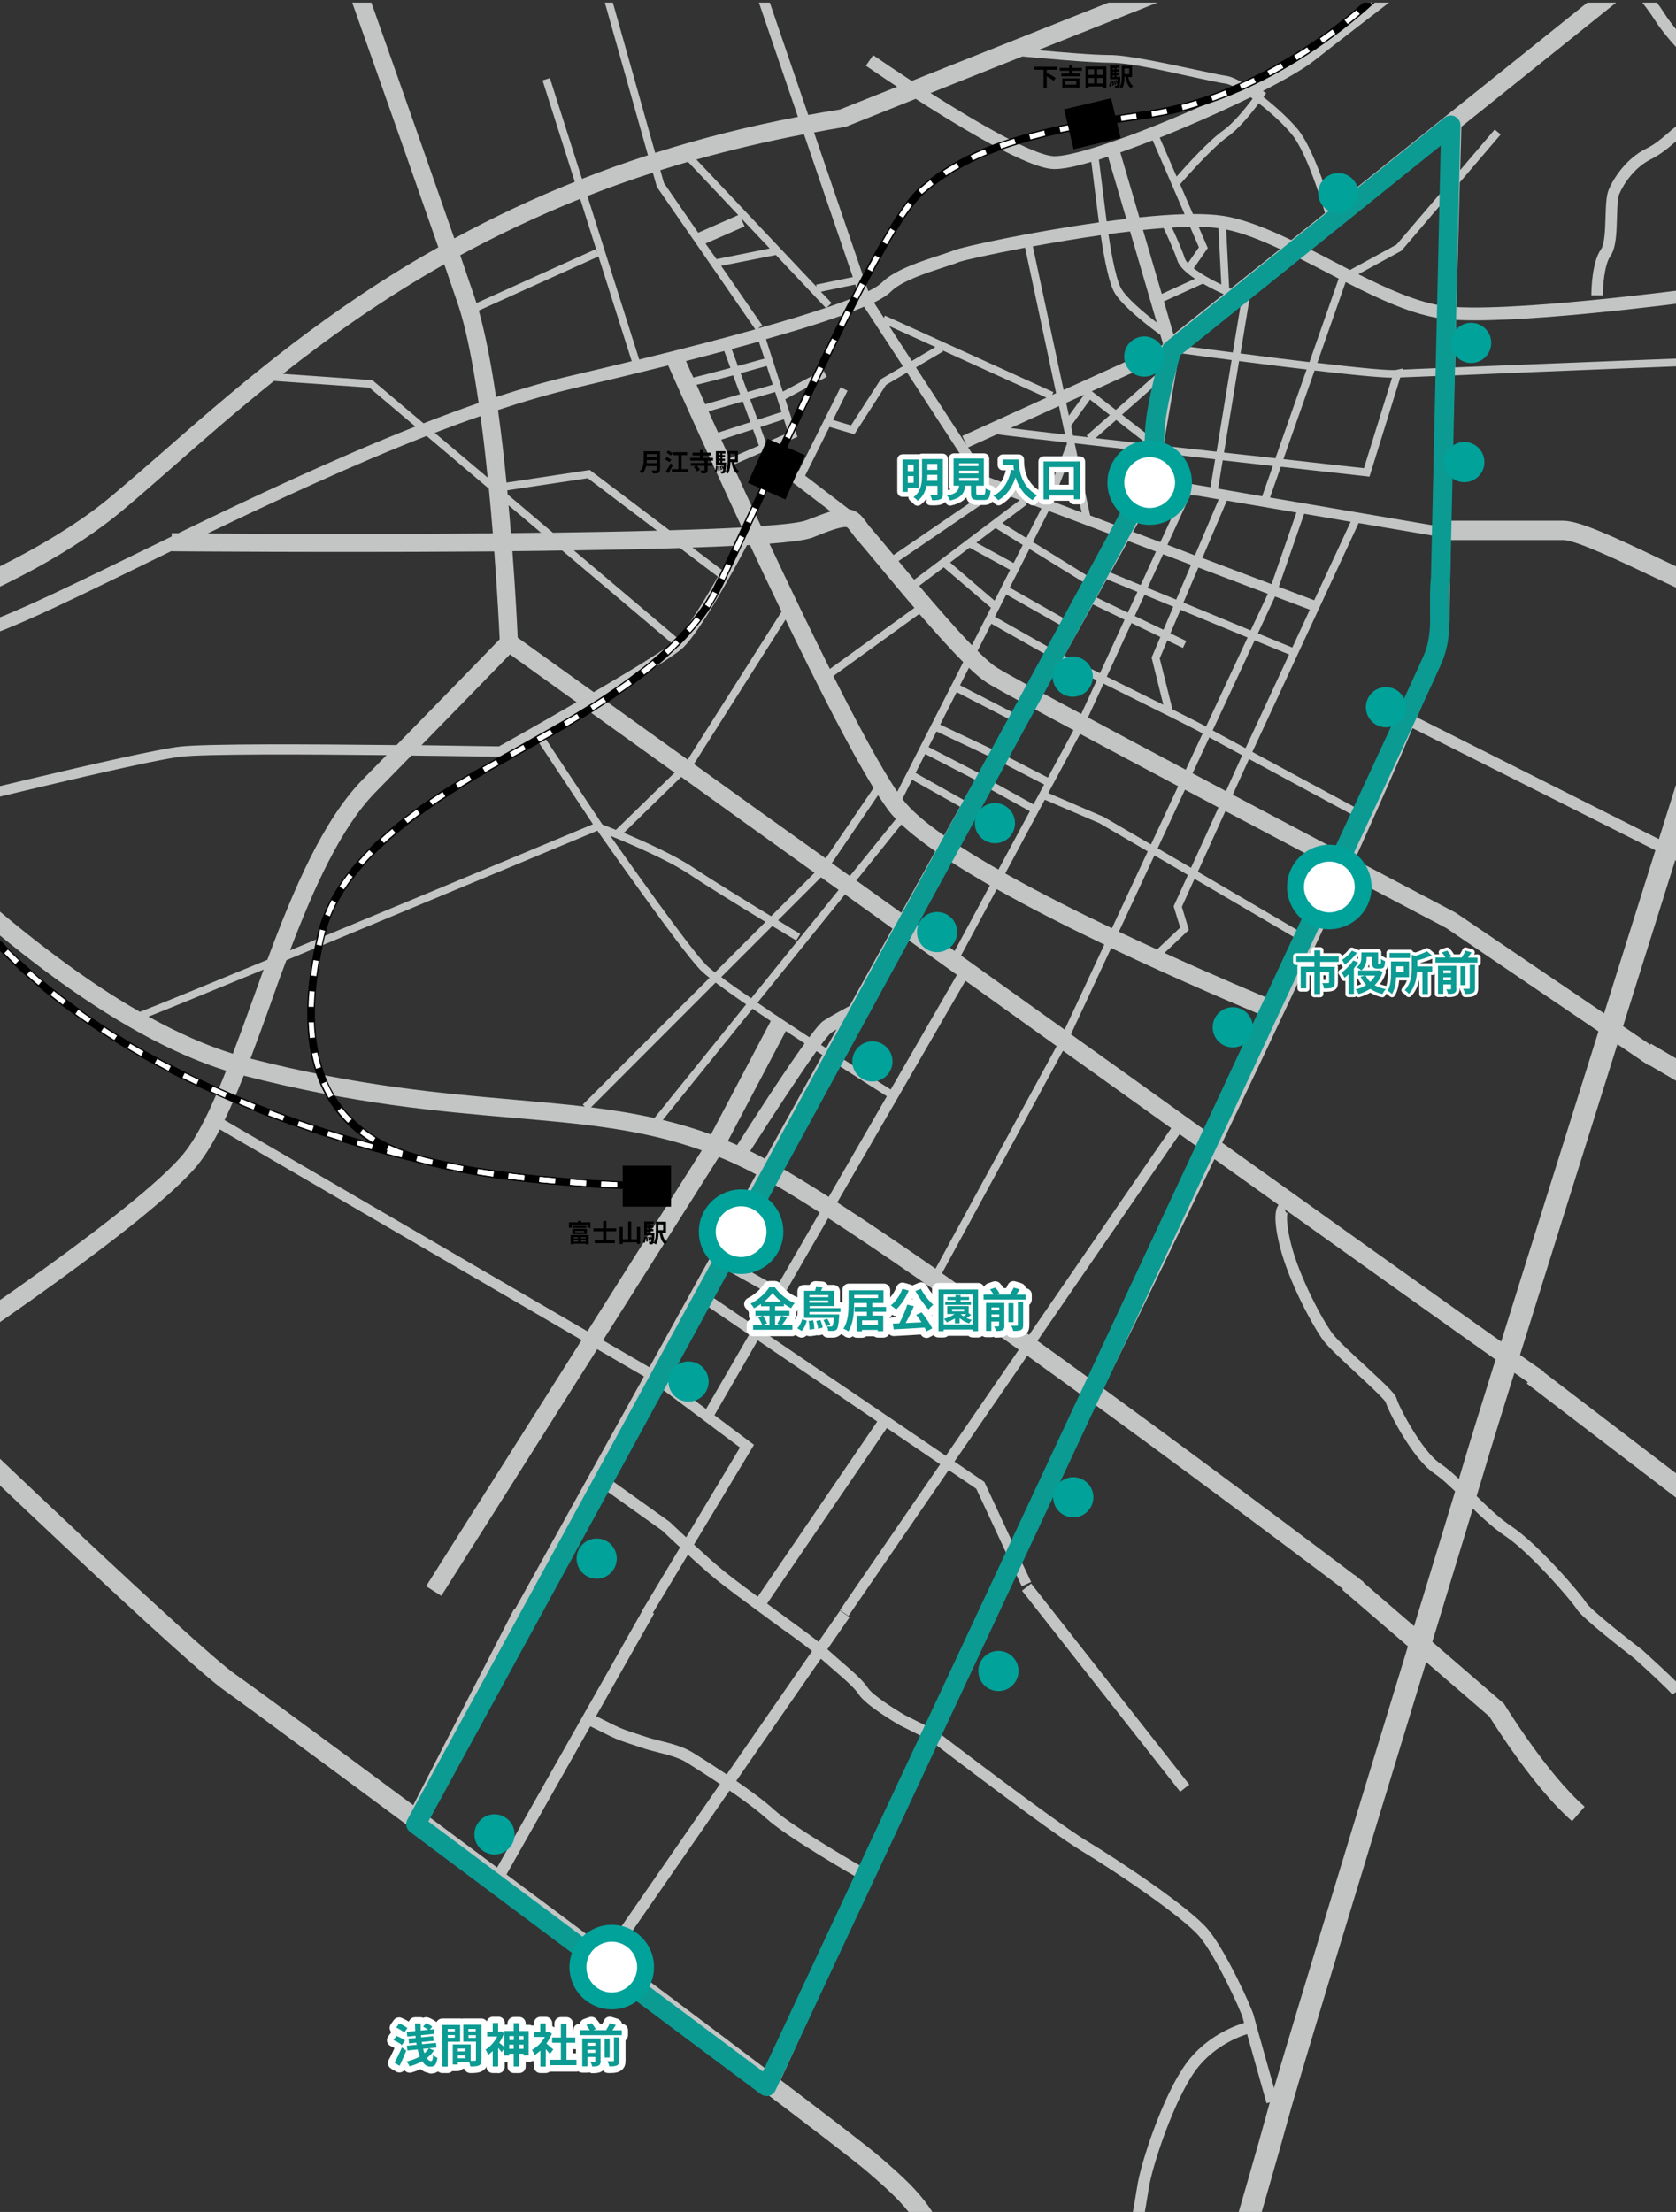
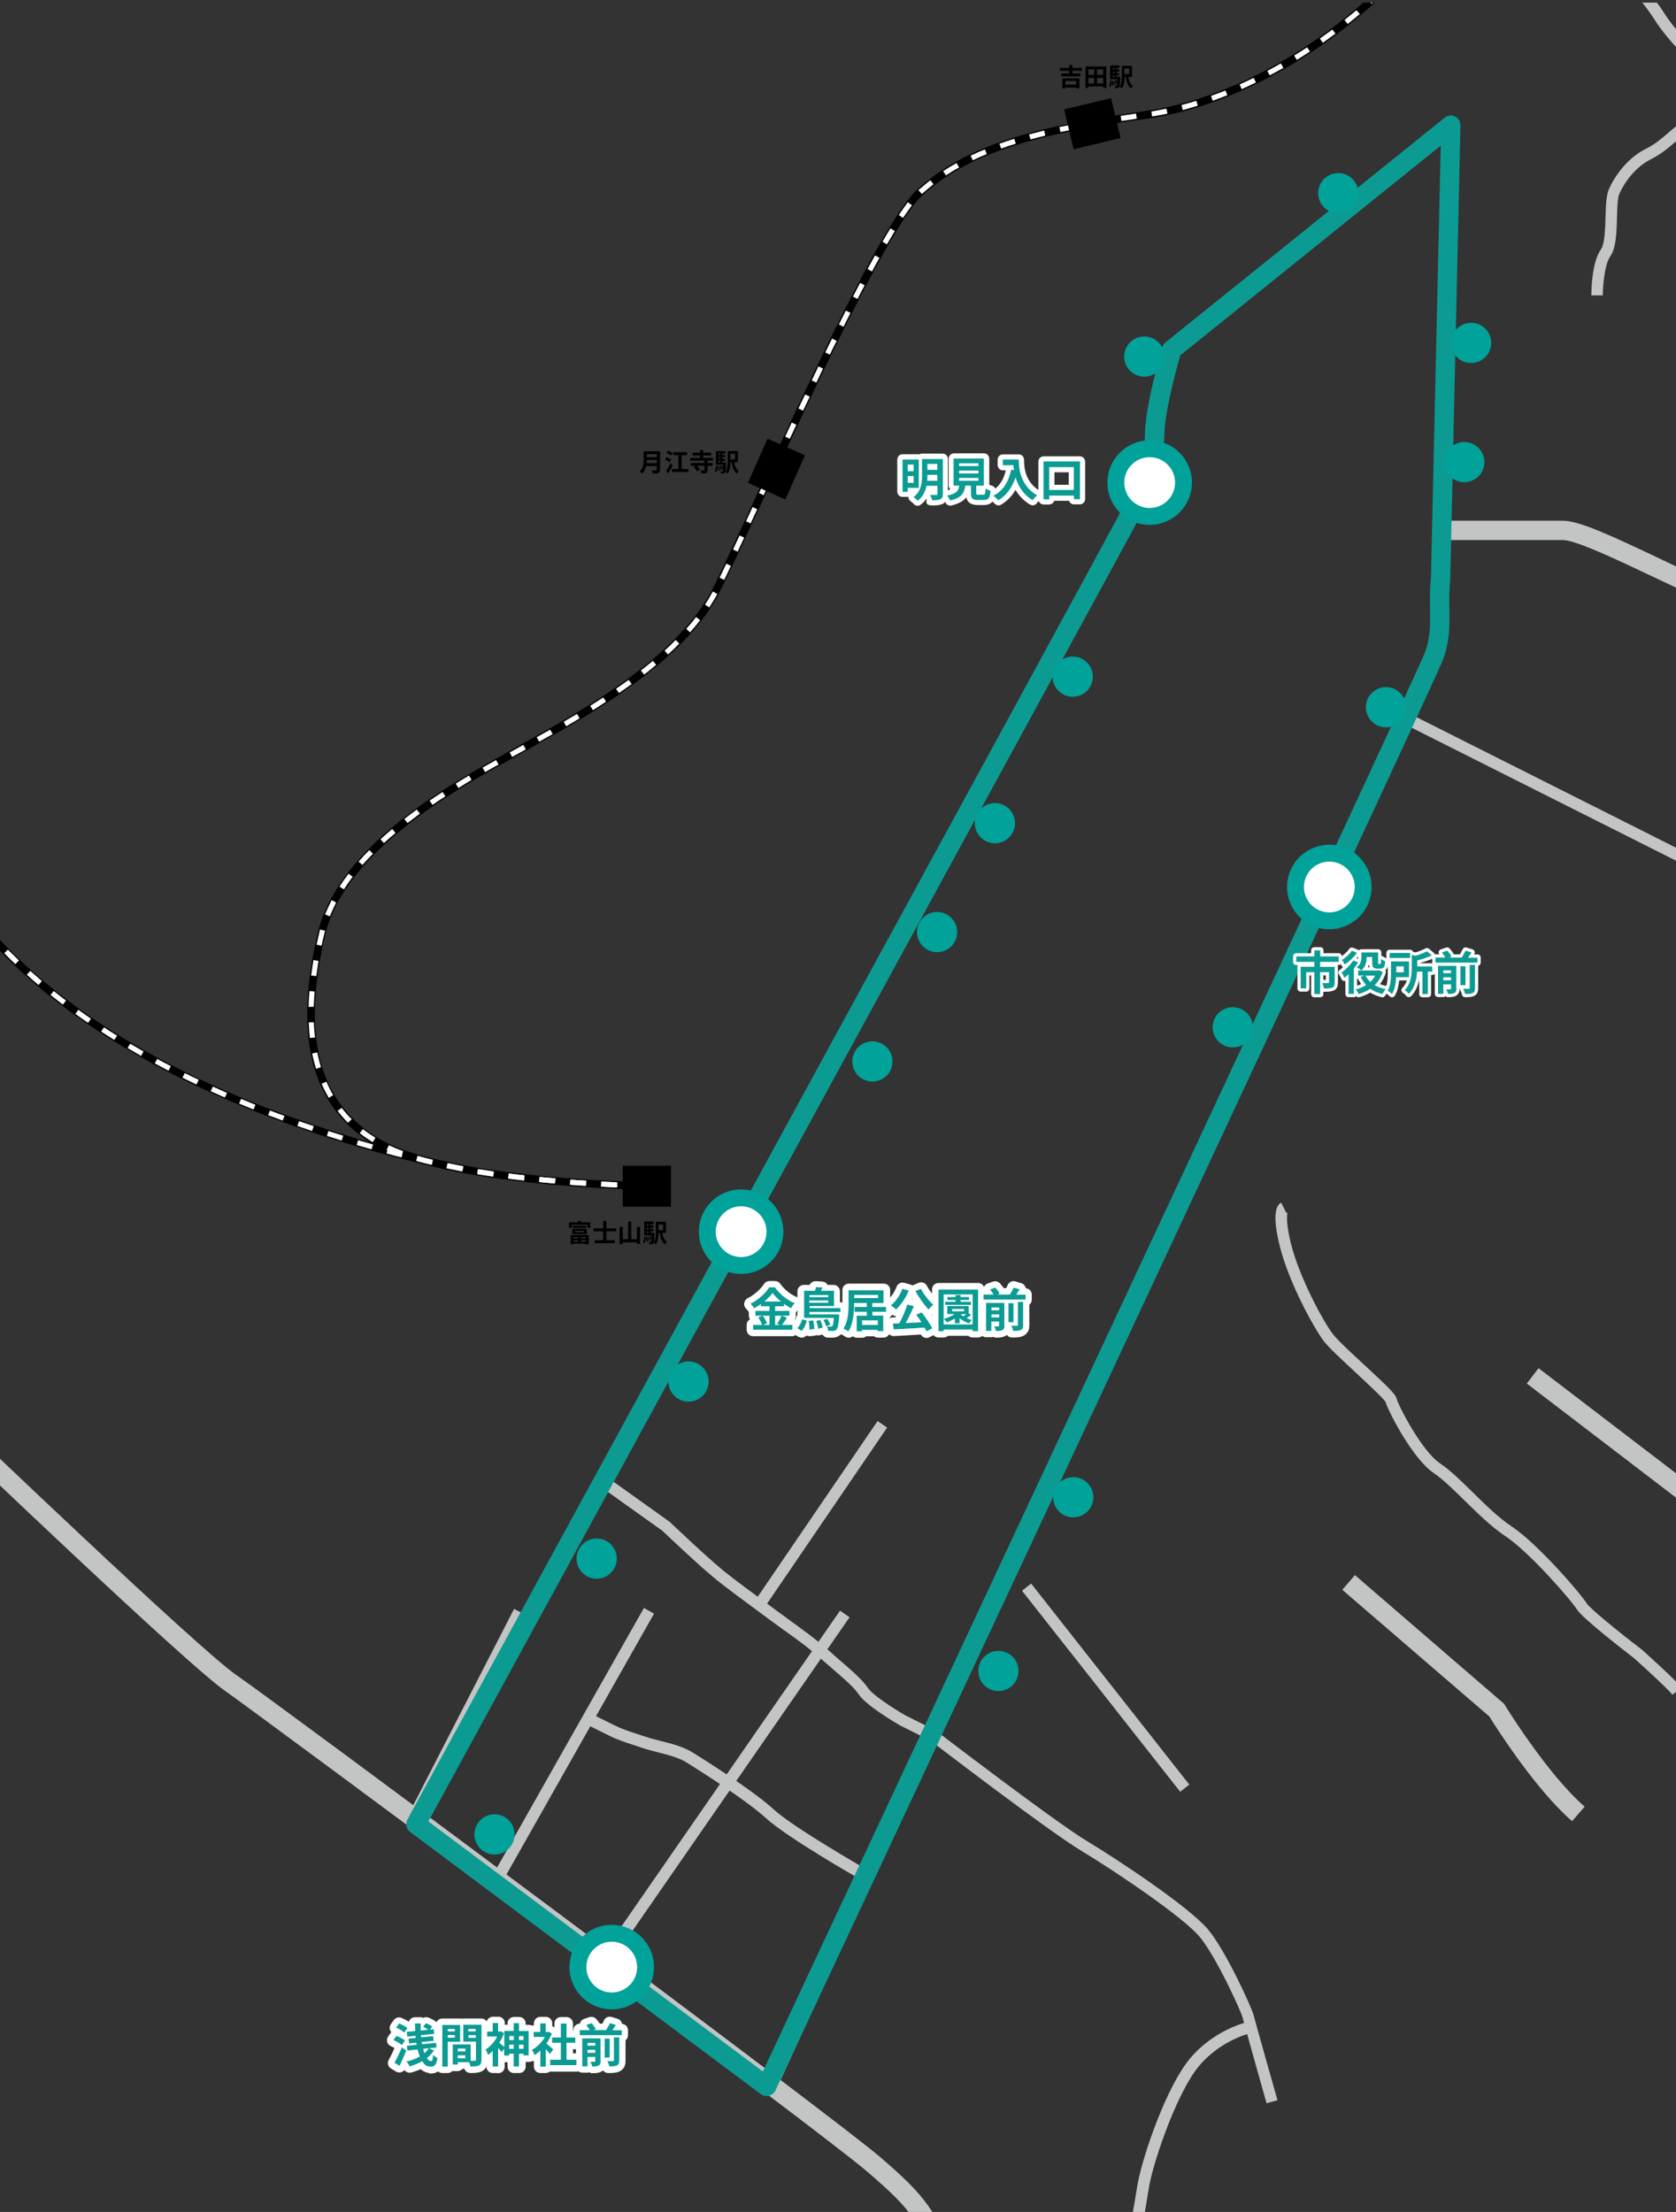
<svg xmlns="http://www.w3.org/2000/svg" version="1.1" viewBox="0 0 1300.8 1716.5">
  <rect x="0" y="0" width="1300.8" height="1716.5" fill="#333333" stroke="none" />
  <defs>
    <style>
      .cls-1, .cls-2 {
        fill: none;
      }

      .cls-3 {
        fill: #c3c4c4;
      }

      .cls-4 {
        fill: #00a29a;
      }

      .cls-5 {
        fill: #fff;
      }

      .cls-2 {
        stroke: #fff;
        stroke-linecap: round;
        stroke-linejoin: round;
        stroke-width: 5px;
      }

      .cls-6 {
        fill: #0b9b93;
      }

      .cls-7 {
        clip-path: url(#clippath);
      }
    </style>
    <clipPath id="clippath">
      <rect class="cls-1" x="-15.4" y="2" width="1329" height="1714.8" />
    </clipPath>
  </defs>
  <g>
    <g id="_レイヤー_1" data-name="レイヤー_1">
      <g id="_レイヤー_1-2" data-name="_レイヤー_1">
        <g>
          <g id="_レイヤー_3">
            <g class="cls-7">
              <g>
                <g id="_レイヤー_2-2">
-                   <path class="cls-3" d="M1354,282.4v-6c-9.8,0-150.4,5.7-224.7,8.7.3-12.4.6-24.7.9-36.8,4.5.2,9.4.3,14.7.3,64.9,0,182.9-16.3,188.6-17.1l-1.4-9.9c-1.5.2-143.3,19.8-201.7,16.7,1-36.7,1.9-70.8,2.6-96.8l31.7-37.1-4.6-3.9-26.8,31.5c.4-15.2.7-26.9.9-33.6l159.4-127.9-8.8-10.9-251.3,201.6c-3.5-11.7-14.7-46.8-26.2-60.8-6.5-7.8-16.6-17.2-26.7-25.1,1.2-1.7,1.9-2.8,2.1-3l-2.5-1.7c18.1-9.3,32.3-17.6,40.1-23.8,31.3-24.7,120.5-93,121.4-93.7l-6.1-7.9c-.9.7-90.2,69-121.6,93.8-8.4,6.6-25.3,16.3-46.7,26.9-6.2-3.9-11.7-6.5-15.4-7-3.4-.4-12.4-2.4-22.9-4.6-22.8-4.9-54.1-11.6-67-11.6s-38.6-2.2-56.3-3.8l258.9-103.1-5.2-13L707.6,62.8c-12-7.8-22.5-14.9-29.9-20l-5.7,8.2c.2,0,9.9,6.9,24.3,16.3l-44.4,17.7c-8.3,1.3-16.5,2.7-24.6,4.2-19.6-57.3-37.8-110.5-38.4-112.3l-7.6,2.5c.6,1.8,18.6,54.4,38,111.3-38.3,7.3-75.1,16.6-110.8,27.9l-42-149.1-5.8,1.6,42.2,149.4c-17.4,5.6-34.4,11.7-51.2,18.3l-24.9-78.2-5.7,1.8,25,78.7c-32.1,12.8-63.1,27.4-93.5,43.9-30.8-88.6-80-227.1-80.6-228.8l-13.2,4.7c.6,1.7,50.6,142.6,81.4,231-4.6,2.6-9.1,5.2-13.7,7.8-84.4,49.5-148.8,106-200.6,151.4-13.8,11.9-26.8,23.4-39.4,33.9-39.3,33.1-101.7,65.6-181.3,94.8-62.4-13.3-140.6-37.1-141.7-37.4l-2.9,9.6c4.2,1.3,68.4,20.8,126.8,34.2-3,1-5.9,2.1-8.9,3.1-26.5,9-51.2,16.5-71.8,22.3-33-38.8-53.3-65.5-53.6-65.9l-11.2,8.5c.3.4,19.1,25.1,49.9,61.6-25.5,6.9-41.6,10.5-41.9,10.6l3,13.7c.3,0,19.4-4.4,48.9-12.5,24.4,28.4,54.9,62.5,89.1,97.4,50.4,51.5,98.8,94.6,143.8,128.2,51.4,38.4,98.7,64.5,140.8,77.7-11.5,29-23,53.4-35.7,67.5-45.1,50.3-214.9,161.5-216.6,162.6l7.7,11.7c7-4.6,173-113.4,219.4-165,7.2-8,13.9-18.7,20.3-31.3l280.8,163.5-120.7,191,11.8,7.5,121-191.4,36.3,21.1-100.7,181.6,12.2,6.8,100-180.4,63,47.2-75.8,126.4,6.9,4.1,79.8-132.6-30.7-23,33.6-58.1,141.6,96.2-77.8,113.2,6.6,4.5,77.8-113.2,21.4,14.5,23.9,51.3c-12.4,25-19.7,39.7-19.9,40.2l9,4.5c.2-.5,6.2-12.4,16.4-33l5.9,12.7,7.3-3.4-8.8-18.5c14.2-28.7,34.6-70.1,58.5-118.9,105,76.5,198.1,147.2,199.9,148.6l8.5-11.1c-1.8-1.4-96.1-73-202.1-150.2,26.3-53.8,56.2-115.4,86.3-178,246.3,176.1,248.8,177.1,250.3,177.8l5.2-13s.4,0,.7.4c-5.8-3.5-111.1-78.5-250.2-177.9,38.4-80.3,71-149.6,97.2-207,41.1,21.7,71.5,37.7,76.7,40.4l157.4,106.8,7.9-11.6-157.8-107-.7-.4c-1-.5-33.2-17.5-77.8-41,6.3-13.9,12.2-27,17.7-39.4,55.8-125.3,55.8-140.8,55.8-145.9,0-11.6.4-34.9,1-64.7h97v-8h-96.9c.7-34.3,1.7-76,2.8-117.7,74.3-3.2,215.5-8.9,225.1-8.9h0ZM1119.3,285.5c-14.1.6-24.9,1-30.7,1.3l.3-.9-5,1.1c-4,.9-29.2-1.6-61.5-5.4l22-62.7c26.1,13.3,52.3,25.5,75.2,28.4.2,0,.5.1.7.1-.3,12.6-.7,25.3-1,38.1ZM917.3,703.7l9.8-21.7,84,49.2c-6.8,14.6-13.9,29.9-21.4,45.7-12.2-5.1-45.7-19.1-85.9-37.4l18.9-17.9-5.4-17.9h0ZM910.9,703.3l5.1,16.5-18,17c-9.6-4.4-19.5-9-29.6-13.8l27.6-59.2,26,15.2-11.1,24.3ZM562.3,984.7l36.7,20.5-13.6,23.5-34.5-23.5,11.4-20.5h0ZM603,998.3l-36.8-20.6,33-59.5c10.8,6.2,23.3,13.9,37,22.7l-33.2,57.4h0ZM514.4,869.1l69.7-86.3c4.5,3.1,9.3,6.3,14.1,9.5l-46.4,88c-12.5-4.5-24.9-8.2-37.4-11.2h0ZM222.3,745.1c18.5-7.7,40-16.6,65-27,82.7-34.3,165.9-69.1,176.4-73.5l2.1,3.1c2.5,3.6,61.4,87.7,77.4,104.6,1.6,1.6,4.1,3.9,7.5,6.5l-98.4,98.4,1.5,1.5c-17.4-2-35.5-3.6-54.5-5.3-57-5-121.5-10.6-204.9-31.9,4.7-12.5,9.5-25.6,14.3-38.9,4.3-12.3,8.8-24.9,13.6-37.5h0ZM490.3,280.3c-15.1,3.7-30.9,7.5-47.7,11.4-18.4,4.3-37.7,9.9-57.6,16.4-3.7-25.2-8.2-48.6-13.4-67.1l92.9-42,25.8,81.3h0ZM444.9,301.4c27.5-6.5,52-12.4,73.7-17.8,4.5,10.2,28.2,63.4,57.2,125.7-15.9.9-34.9,1.6-56.2,2.2-28.2-21.3-60.2-45.6-60.8-46l-1-.8-64.7,9.8c-1.8-18.6-4-37.8-6.6-56.3,20.2-6.7,39.8-12.4,58.4-16.8h0ZM547.6,189l30.3-13.3-2.8-6.5,22.3,23.6-41.3,8.3-8.5-12.1ZM602.2,197.9l38.7,41c-14.3,4.8-31.8,10.2-52.7,16l3.4-2.4-31.9-46.2,42.5-8.4h0ZM666.8,229.2c-6.7,2.9-15.1,6-25.2,9.5l3.8-3.6-8.3-8.7,26.7-5.6c1.2,3.4,2.2,6.2,3,8.4h0ZM972.2,76.6c-5.7,7.6-14.9,19-22.9,24.7-10.9,7.6-29.2,27.8-36.1,35.7l-13.1-30.2c7.9-3.1,14.4-5.9,18.7-7.7,18.7-7.9,36.4-16,51.8-23.6.6.3,1.1.7,1.6,1.1ZM894.6,108.9l24.8,57.3c-10.7.3-22.6,1.2-35.1,2.5l-14.8-50.4c8.7-3.1,17.4-6.3,25.1-9.4ZM691.3,845.5c-4.2-2.7-19.3-12.2-38.3-24.5l51.1-92.2c12.8,9.2,25.7,18.4,38.6,27.7l-51.4,89h0ZM587.9,778.1l67.9-84c12.2,8.7,24.5,17.5,36.9,26.5l-33.3,60c-5.6,3-14.4,7.8-20.3,11.6-2.1,1.3-6,6-11,12.7-13.6-8.9-27.7-18.2-40.2-26.8h0ZM393.7,380.5l62.5-9.4c5.2,4,30,22.7,53.8,40.7-24.6.7-52,1.2-80.9,1.6l-35.1-29.7c-.1-1.1-.2-2.1-.3-3.2ZM527.8,425.3c14.1,10.7,25.7,19.5,29.4,22.2-10.4,18.2-23,39-31.2,47.8l-80.6-68.2c33.1-.5,60.2-1.1,82.4-1.8ZM560.2,442.2c-3.6-2.7-12.1-9.2-22.8-17.3,12.7-.4,23.6-.9,33.1-1.4-2.7,4.9-6.2,11.5-10.3,18.7h0ZM529.7,503c14-12.8,41.8-64.3,50-79.9.8,0,1.6-.1,2.4-.1,7.9,16.9,16.2,34.3,24.5,51.6l-72.9,114.9c-22.6-16.2-44.6-32-65.8-47.2,28.2-16.6,54.8-32.9,61.8-39.3ZM643.8,331.3l19.3,5.7,24.6-38.3,16.3-9.6,56.8,87.3,7.8,3-75.1,51.3c-.3-.4-.6-.8-.9-1.1-7.2-8.7-13-15.6-15.8-18.8-1.9-2.1-3.4-4.1-4.6-5.8-3-4.1-6.4-8.7-13.1-9.7l-34.2-26.2,18.9-37.8h0ZM731.5,271.9l80.7,36.7-65.3,29.7,3.2,7-39.2-60.2,21.1-12.4-.5-.8h0ZM707.7,280.1l-17.6-27.1,35.9,16.3-18.3,10.8h0ZM903.1,177c3,6.2,8.1,17.4,10.8,25.4,1.6,4.7,7.1,9.6,13.6,13.9l-25.8,11.8-14.6-49.7c5.5-.5,10.8-1,16-1.4ZM897.8,250.3c-10.2-7.8-24.6-20-28.1-27.3-4.4-9.2-8.1-32-9.4-41.3,5.7-.8,11.3-1.5,16.8-2.1l20.7,70.7h0ZM903.3,233.6v.3l30.3-13.8c5.9,3.4,11.9,6.3,16.1,8.2l-38.9,31.2-7.5-25.9h0ZM902.9,546.9c-13.7-6.8-29.7-14.8-43.9-21.8l19.2-41.6,22.4,10.8-6.4,15.1-.4.9,9.1,36.6h0ZM813.3,603.4l-30.8-15.9,20.6-37.1c8.9,4.8,19,10.3,30.1,16.2l-19.9,36.8h0ZM759.6,599.8l-38.9-20.1,6.2-12.1,40,19-7.3,13.2h0ZM538.6,592.9l71.1-112.1c25,51.8,50.2,101.3,68.3,130.7l-37.2,54.6c-34.8-24.8-69.2-49.4-102.2-73.2h0ZM773.9,337c7.8,1.1,27.8,3.4,54,6.4l.2,1h0l-16.6,42.6-45.3-17.1-14.8-22.7,22.5-10.2h0ZM844.3,447l-42.6-26.4,12.2-24.1,48.3,18.2-17.9,32.3ZM742.5,537.1l40.4,20.8-13,23.4-40.2-19,12.8-25.2ZM785.7,552.7l-40.6-20.9,6.9-13.6c5.3,5.1,10,9.1,13.8,11.5,3.1,2,11.9,7,24.9,14l-5,9h0ZM772.7,409.8l21.1,13.1-7.1,14-28.9-15.8,14.9-11.3h0ZM777.9,405.9l19.1-14.4-1.4-1.8,12.7,4.8-11.7,23-18.7-11.6h0ZM752.5,425l31.5,17.2-12.1,23.9-34.5-29.6,15.1-11.5ZM769.1,471.6l-14.8,29.1c-12.4-12.8-27.5-30.2-40.9-46.1l19.4-14.6-.3.3,36.6,31.3h0ZM773.4,517.9c-3.7-2.4-8.8-6.9-14.7-12.8l10.7-21.1,41.4,23.4-13.3,24.1c-12.6-6.9-21.1-11.7-24.1-13.6h0ZM813.8,502.1l-41.6-23.5,8.8-17.3,42.1,23.9-9.3,16.9ZM826,480l-42.3-24,15.3-30,42.5,26.2-15.5,27.8ZM817.1,389.2l13.3-34.1,9.1,42.6-22.4-8.5h0ZM791.5,388.1l-82,61.8c-4.3-5.1-8.4-10-12.1-14.5l78.2-53.3,15.9,6h0ZM747.6,513.8l-51.2,100.6c-12.5-18.4-30.2-51.4-49.6-89.8l66.7-48.2c11.8,13.6,23.8,27.1,34.1,37.4ZM681.5,617.1c2.8,4.3,5.4,8.1,7.7,11.3,1.7,2.3,3.8,4.7,6.1,7.2l-35.7,44.2c-4.7-3.3-9.3-6.7-14-10l35.9-52.7ZM699.6,639.8c7,6.6,16,13.6,26.3,20.8l-26.4,47.7c-11.7-8.4-23.3-16.7-34.9-25l35-43.5h0ZM700.4,620h0l7.5-14.9,37.2,20.9-12.4,22.4c-14.6-10.2-25.9-19.8-32.3-28.4ZM748,620.8l-37.4-21,7.5-14.7,38.7,20-8.8,15.7ZM809.8,538.2l13.4-24.1c8.8,4.3,18.3,9.1,28,13.8l-12,26.1c-10.9-5.8-20.8-11.1-29.4-15.8ZM826.1,508.8l22.1-39.8,24.6,11.9-19.1,41.5c-11.7-5.8-21.8-10.7-27.6-13.6h0ZM880.7,478l7.6-16.4,22.3,9.2-7.6,17.9-22.3-10.7ZM875.3,475.4l-24.2-11.7,7.9-14.2,23.8,9.8-7.5,16.1h0ZM861.9,444.3l13.6-24.5,21.7,8.2-11.9,26-23.4-9.7h0ZM879.4,412.7l17.1-30.8.6-1,.3-1.7,20.7,3.5-17.5,38-21.2-8h0ZM883.6,376.1l-17.5,31.5-20-7.6-12-56c16.3,1.9,34.7,4,53.9,6.1l-4.4,26ZM831.3,330.5l14.7-20.4,15.4,12-18,15.8,1.2,1.4c-4-.5-8-.9-11.8-1.3l-1.5-7.5h0ZM890.3,337l-19.5-15.2,26-22.9-6.5,38.1ZM889.2,343.7v.7c-13.7-1.5-26.8-3-38.9-4.4l16-14.1,22.9,17.8ZM898.4,289.5l-32.4,28.6-18.6-14.5,52.7-24-1.7,9.9ZM829.6,322.6l-2.1-10,13.9-6.3-11.8,16.3h0ZM826.6,337.2c-18-2.1-32.7-3.8-42.3-5l37.6-17.1,4.7,22.1ZM660.8,413.2c1.4,1.9,3.2,4.3,5.5,6.9,2.7,3,8.3,9.8,15.5,18.4,8,9.6,17.7,21.4,27.9,33.2l-65.6,47.4c-15.4-30.8-31.7-64.8-46.9-97.2,26.9-2.1,31.9-4.1,34.6-5.2,9.6-3.9,20-7.9,24.5-7.7,1.2,0,1.4,0,4.5,4.2ZM632.2,677.3l-33.7,33.7c-19.4-11.8-46.4-28.4-60.5-37.8-14.4-9.6-37.4-20-53.8-26.9l44.5-43.4c31.3,22.6,66.4,47.8,103.5,74.4ZM534.6,678.2c13.9,9.3,40.1,25.4,59.5,37.2l-39.2,39.2c-3.4-2.7-5.9-4.8-7.4-6.4-13.7-14.4-61.4-81.9-73.8-99.6,15.7,6.4,44.5,18.7,60.9,29.6ZM599.4,718.6c10.8,6.5,18.4,11.1,18.6,11.2l3.1-5.1c-.2,0-7.2-4.3-17.3-10.5l33.4-33.4c4.5,3.3,9.1,6.5,13.7,9.8l-67.9,84.1c-9-6.2-17-11.8-23.2-16.5l39.6-39.6h0ZM645.1,801.4c1.3-.8,2.7-1.7,4.2-2.6l-8.1,14.6c-1.3-.9-2.6-1.7-4-2.6,3.8-5,6.5-8.4,7.9-9.4h0ZM710.9,716.5l26.6-48.1c9.5,6.1,19.8,12.4,30.8,18.7l-27.4,50.9c-9.9-7.2-19.9-14.3-30-21.5h0ZM744.3,656.3l24.3-43.8,30.7,17-24.4,45.3c-10.9-6.2-21.2-12.5-30.6-18.5ZM802.1,624.2l-30.6-17,8-14.4,30.9,16-8.3,15.4h0ZM838.3,569.5c22.7,12.2,48.9,26.1,76.1,40.6l-21.1,45.2-37.2-21.7h-.2l-42.3-18.2,24.7-45.9h0ZM844.4,556.8l12.1-26.3c36.7,18.2,73.4,36.5,75.7,38,.2,0,.6.4,1.2.7l-13.1,28.1c-27.1-14.4-53.3-28.3-75.9-40.5ZM935.6,563.6c-1.2-.8-11.6-6.1-25.6-13.1l-9.9-39.6,5.9-13.9,12.1,5.8,2.6-5.4-12.3-5.9,7.8-18.3,52.1,21.5-32.3,69.2c-.2-.2-.3-.3-.4-.3h0ZM918.5,467.6l11.6-27.2,53.9,20.4-13.3,28.4-52.2-21.6h0ZM912.9,465.3l-22.2-9.1,12-26.1,21.7,8.2-11.5,27ZM906.1,422.8l17.7-38.5,6,.4,16.1,2.8-18.5,43.5-21.3-8.2h0ZM898.7,371.2l3.3-19.4c13.7,1.5,27.5,3.1,41.1,4.6l-3.6,21.7-40.8-6.9h0ZM903,345.9l12.3-71.9c8.7,1.2,23.4,3.2,40.6,5.4l-11.7,71.1c-14-1.5-27.8-3.1-41.2-4.6h0ZM921.6,268.9l41.5-33.3-6.3,37.9c-12.1-1.5-24-3.1-35.2-4.6ZM970.1,230l37.4-30c7.2,3.6,14.5,7.4,21.7,11.1,3.3,1.7,6.6,3.4,9.8,5.1l-22.7,64.8c-16.8-2-35.2-4.3-53.5-6.7l7.3-44.3h0ZM955.1,224.1c-.3-.1-.7-.3-1.1-.5l-2.3-45.5c12.8,2.6,27,8.3,41.8,15.2l-38.4,30.8ZM945.7,177.1l2.2,43.7c-7.6-3.6-15.7-8.2-21.4-12.6l10.9-15.7-7.1-16.5c5.6.1,10.9.5,15.4,1.1h0ZM930.5,191.9l-8.5,12.3c-1.2-1.3-2-2.5-2.4-3.7-2.5-7.5-7-17.4-10-23.9,4.9-.3,9.6-.5,14.1-.5l6.8,15.8h0ZM860,121.6l14.2,48.3c-5,.6-10.2,1.2-15.3,1.9l-6-47.9c2.4-.8,4.7-1.6,7.1-2.3h0ZM854.3,182.5c1.4,9.5,5.1,33,9.9,43.1,5.5,11.5,30.5,30,36.4,34.3l1.9,6.4h0c0,.1-.2,1.4-.2,1.4l-76.8,34.9-23.9-111.4c16.3-3,34.5-6.1,52.8-8.7h-.1ZM795.6,192.2l24.1,112.9-3.1,1.4,1-2.2-130.8-59.4-.8,1.8-7.7-11.9c7.3-3.6,11.1-6.4,13.5-8.8,8-8,27.9-14.4,41.1-18.7,5-1.6,8.9-2.9,11.5-4,2.7-1.1,23.5-5.8,51.2-11.1ZM700.8,284.2l-17.3,10.2-23,35.7-14-4.2,11.3-22.7-5.4-2.7-32.5,64.9-5.4-4.1-6.1,7.9,36.3,27.7c-4.7,1.4-10.5,3.6-18.4,6.7-4.5,1.8-17,3.4-35.7,4.6-7.7-16.5-15.1-32.5-21.9-47.3l50.2-21.9-9.4-29.2,32.2-17.4-2.8-5.3-31.3,16.8-13.1-40.7c38.7-10.9,61.9-19,76.1-25.2l30.2,46.2h0ZM599.8,298.5l-19.6,5.7-5.4-14.6c8.1-2.2,15.6-4.3,20.3-5.6l4.7,14.5ZM594.5,343.4l-4.4-12,18.3-6,3.4,10.5-17.3,7.5ZM606.6,319.7l-18.6,6-5.8-15.9,19.4-5.6,5,15.5h0ZM574.4,305.9l-27,7.8c-2.5-5.6-4.8-10.7-6.8-15.1,6.5-1.5,17.6-4.4,28.4-7.3l5.4,14.6h0ZM576.5,311.5l5.9,16.1-25,8.1c-2.7-5.8-5.2-11.4-7.5-16.5l26.6-7.7ZM584.4,333.2l4.6,12.6-22.6,9.8c-2.3-5-4.5-9.8-6.6-14.4l24.6-8ZM589,265.1l4.3,13.2c-6.2,1.7-13.4,3.7-20.6,5.7l-4.8-13.1c7.5-2,14.5-4,21.1-5.8h0ZM562.1,272.4l4.8,13.1c-12.1,3.3-23.4,6.2-28.8,7.5-2.5-5.7-4.5-10-5.7-12.8,10.6-2.8,20.5-5.3,29.7-7.8h0ZM378.5,370.6l-41.1-34.7c12-4.6,23.8-9,35.5-13,2.2,15.6,4,31.8,5.6,47.7ZM379.4,379.2c1.2,11.9,2.2,23.6,3.1,34.7-73.4.6-152.6.6-221.4.1,53.1-25.6,112.5-53.2,170-75.7l48.3,40.9h0ZM394.7,392.1l25.2,21.3c-7.7.1-15.5.2-23.4.3-.5-7-1.1-14.2-1.8-21.6h0ZM436.3,427.2l85.3,72.1c-9.8,7.5-34.9,22.7-60.8,37.8-20.6-14.8-40.4-29-59-42.3-.4-9.3-1.7-34.8-4.1-67.1,13.6-.1,26.5-.3,38.6-.5h0ZM395.8,507.8c10.4,7.4,28.2,20.2,51.7,37.1-28.4,16.5-55,31.4-60.2,34.3-5.8,0-29.5-.5-60.2-.9,34.9-35.7,59.5-60.9,68.7-70.5h0ZM388.2,587.3h1.1l.9-.5c2.5-1.4,32.6-18.3,64.4-36.7,19.8,14.2,43.1,30.9,69,49.5l-45.6,44.4c-4.5-1.8-8.1-3.3-10.5-4.2l-46.4-70-5,3.3,44.1,66.5c-64.6,27-159.6,66.6-235.1,97.9,18.4-48.2,39.5-95.4,66.4-122.8,9.8-10,19.1-19.5,27.8-28.4,38.6.4,68.1.9,68.9,1h0ZM555.4,762.5c6.4,4.8,14.5,10.6,23.7,16.9l-71.2,88.2c-16.1-3.6-32.4-6.2-49.2-8.3l96.7-96.8h0ZM609.9,800.1c4.9,3.2,9.8,6.4,14.6,9.6-16.4,22.7-41,61-52.4,78.9-2.4-1.1-4.8-2.1-7.2-3.1l45-85.4h0ZM633.7,815.7c1.5,1,3.1,2,4.6,3l-44.6,80.5c-3.8-2.1-7.7-4-11.5-5.9,16.7-26.2,38.2-59,51.5-77.6ZM605.9,906l44.2-79.7c19,12.3,34.1,21.8,38.2,24.4l-45.1,78.1c-13.9-8.8-26.4-16.5-37.3-22.8h0ZM749.3,761.1c12.2,8.7,24.5,17.5,36.7,26.3,11.7,8.4,23.1,16.5,34.1,24.4l-94,172.7c-27.5-19.1-53.4-36.7-76.3-51.4l99.5-172ZM825,815.4c30.5,21.8,58.4,41.8,84,60.1l-110.3,160.4c-22.9-16.4-45.7-32.6-67.6-47.8l93.9-172.7h0ZM745.9,741.5l27.7-51.5c26.2,14.8,55.3,29.5,83.5,43l-30.8,66c-26.5-18.9-53.4-38.1-80.4-57.5ZM780.2,677.8l30.7-57.2,42.4,18.2,37.5,21.9-27.8,59.6c-28.1-13.4-57-28-82.8-42.5h0ZM898.5,658.3l21.2-45.5c8.6,4.6,17.3,9.2,26,13.8l-21.3,46.8-25.9-15.1ZM925.6,600.1l13-27.9c5.7,3.2,14.8,8.1,25.5,13.9l-12.6,27.8c-8.6-4.6-17.3-9.2-25.9-13.8ZM941.2,566.8l32.6-69.9,26.7,11-33.8,72.7c-10.9-5.9-20-10.8-25.5-13.8ZM1003,502.5l-26.7-11,13.3-28.6,27,10.2-13.6,29.4ZM1020,465.8l-27.5-10.4,19.7-56.7,36.1,6.2-28.3,60.9h0ZM986.9,453.3l-53.7-20.3,19-44.5,54,9.2-19.3,55.6h0ZM945.4,379.2l3.6-22c13.5,1.5,26.6,3,38.9,4.4l-8.3,23.5-34.2-5.9ZM950,351.2l11.7-71c16.5,2.1,35,4.5,52.4,6.5l-24.2,68.9c-13-1.4-26.4-2.9-39.9-4.4ZM1020.3,287.5c26.4,3.1,49.8,5.5,60.1,5.6l-21.8,70.2c-18.4-2-39.8-4.4-62.5-7l24.2-68.8ZM1120.5,237.4c-19.7-2.6-42.8-12.9-66.2-24.6l33.4-18.2,35-41c-.6,23.9-1.4,52.9-2.2,83.8h0ZM1123,144l-39.1,45.8-36.1,19.7c-4.7-2.4-9.4-4.9-14.1-7.3-5.9-3.1-11.8-6.1-17.7-9.1l108-86.6c-.2,9.1-.6,22-1,37.5ZM1002.6,104.3c11.6,14,23.5,53.2,25.8,61l-26.2,21c-18.6-8.9-36.8-16.3-53-18.8-6.4-1-14.4-1.4-23.3-1.4l-10-23.1c4.4-5.1,25.5-28.9,36.9-36.9,8.7-6.1,18.3-18,24.2-25.9,9.6,7.5,19.4,16.4,25.6,24.1h0ZM793.5,43.8c14.1,1.3,53.1,4.9,68.6,4.9s44.4,6.9,65.7,11.5c11,2.4,19.8,4.2,23.4,4.7,2.3.3,5.7,1.8,9.8,4.2-14,6.8-29.7,13.9-46,20.8-46.2,19.6-84.3,31.8-97.1,31.3-15.9-.7-59.4-26-95.7-49,0,0,71.3-28.4,71.3-28.4ZM654.9,98.7h.8l55-22c6.8,4.4,14.1,9,21.6,13.6,43,26.5,71.7,40.3,85.1,40.9h1.2c6.8,0,17-2.2,28.4-5.6l5.9,47c-53,7.4-106.1,18.9-112.6,21.7-2.2.9-6.1,2.2-10.7,3.7-14.9,4.8-35.4,11.5-45.1,21.2-2,2-5.6,4.3-10.6,6.8-6-17.5-24.1-70.6-42.1-123.2,7.7-1.5,15.4-2.8,23.1-4.1h0ZM661.9,215l-28.5,5.9.4,1.7-93.3-98.8c26.4-7.4,54.2-14,83.5-19.6,14.7,43,29.6,86.5,37.9,110.8h0ZM534,125.6l39,41.3-31.1,13.7-26.6-38.6-2.8-9.9c7-2.2,14.2-4.4,21.5-6.5h0ZM506.7,134l2.9,10.2v.5c.1,0,76.6,110.9,76.6,110.9-25.3,7.1-55.3,14.9-90.1,23.4l-40.2-126.9c16.3-6.4,33.2-12.4,50.8-18.1h0ZM450.3,154.3l13.3,42-1.3-2.9-92.5,41.8c-.5-1.5-.9-2.9-1.4-4.3-3.1-9.2-6.9-20.3-11.2-32.8,28.6-15.5,59.6-30.3,93.1-43.8ZM344.8,205.1c4,11.5,7.5,21.8,10.4,30.3,6.6,19.3,11.9,47,16.3,77.3-14.1,4.9-28.4,10.2-42.8,15.8l-39.7-33.5-69.4-4.9c36.5-28.8,77.6-58,125.2-85ZM95.6,395.7c12.6-10.6,25.7-22.1,39.6-34.3,23.6-20.7,49.1-43.1,77.5-65.8l74,5.2,35.7,30.2c-63,24.9-127.8,55.5-184,82.8h-5.1v2.5c-8.9,4.3-17.5,8.5-25.9,12.6-64.3,31.4-119.9,58.5-138.2,59.5-9,.5-22.2-.9-37.7-3.5,71.5-27.7,126.6-57.6,164.1-89.2h0ZM-98.9,615.1c-32-32.7-60.8-64.7-84.3-91.9,19.4-5.6,42-12.5,66.1-20.7,10.5-3.6,20.6-7.2,30.5-10.8,20.8,4.1,39.3,6.8,52.2,6.8s2.9,0,4.2,0c20.3-1.1,71.4-26,142-60.5,7-3.4,14.1-6.9,21.5-10.5v.3c1.2,0,116.4,1,234.6.2,5.3,0,10.6-.1,15.7-.1,2.5,33.4,3.8,59.6,4.2,68.2-7.8,8.1-37.1,38.2-80,82.1-64.6-.7-147.6-1.2-168.3,1.2-32.8,3.8-202,45.8-223.2,51.1-5-5-10.1-10.1-15.2-15.3h0ZM-77,637c34-8.4,187.3-46.3,217.4-49.8,19.2-2.2,96.4-1.9,159.6-1.2-5.9,6-12,12.3-18.4,18.8-31.1,31.7-54.1,86.2-74.1,140-49.1,20.3-87.3,36-98.9,40.4-20.8-11.9-42.6-26.4-65.2-43.3-38-28.3-78.4-63.5-120.4-104.9ZM115.2,788.9c11-4.3,35.3-14.2,89.4-36.5-3.1,8.6-6.2,17.1-9.2,25.4-4.9,13.7-9.8,27.1-14.7,39.9-20.5-6.4-42.3-16-65.5-28.8h0ZM174.3,869.2c5.1-10.5,10-22.2,14.9-34.5,85.3,22,150.9,27.7,208.8,32.7,54.4,4.7,100.3,8.7,146.7,25.3l-88.8,140.4-281.6-163.9h0ZM468,1040.1l90-142.3c9.6,3.9,19.2,8.4,28.9,13.6l-82.9,149.6-36-20.9h0ZM548,1093.4l-32.5-24.4,31.5-56.7,34.4,23.4-33.4,57.7h0ZM592,1033.2l50.8-87.9c41.9,27.2,94.6,63.9,147.9,102.1l-56.6,82.3-142.1-96.5ZM786.1,1197.5l-22.1-47.5-23.2-15.8,56.5-82.1c14.9,10.7,29.8,21.5,44.5,32.2-22.2,45.4-41.6,84.7-55.7,113.2h0ZM848.1,1071.5c-14.2-10.3-28.5-20.7-42.9-31l110.3-160.4c6.4,4.6,12.7,9.1,18.8,13.4-30,62.6-59.9,124.2-86.2,178h0ZM831.2,802.6l31.2-66.9c54.6,26,104.5,46.9,121.3,53.9-13.5,28.6-27.9,59-43.3,91.2-34.7-24.9-71.4-51.2-109.2-78.2ZM1013.7,725.7l-84-49.2,21.4-47.1c30.1,15.9,59.9,31.7,86,45.5-7.4,16-15.2,33-23.4,50.8h0ZM956.8,616.7l12.6-27.7c30.6,16.6,71.1,38.4,85.6,46.2-3.9,8.7-8,17.7-12.2,27-26.1-13.8-55.9-29.6-86-45.5h0ZM1060.3,623.4c-.9,2.1-1.8,4.1-2.8,6.2-21.4-11.5-58-31.2-85.5-46.1l82.5-177.6,61.8,10.5c-.6,29.9-1,53.4-1,65.1s-9.6,39.9-55,141.9ZM1116.4,408.4l-130.7-22.3,8.4-23.9c29.8,3.3,54.2,6,66.3,7.4l2.5.3,23.9-77c4.6-.2,16.3-.7,32.4-1.3-1.1,41.3-2.1,82.6-2.8,116.8h0Z" />
-                 </g>
+                   </g>
                <g id="_レイヤー_3-2">
                  <g>
                    <path d="M496.6,923.1h0c-3.8,0-53.9-1.1-105.8-7.9-1,0-2.1-.3-3.1-.4-20.3-2.8-40.8-6.5-58.7-11.3-90.6-21.5-255.5-74.2-348.6-187.5-56.4-68.6-114.6-117.2-153.4-145.9-42.1-31.1-71.3-46.1-71.5-46.2l2.7-5.3c.3,0,29.8,15.3,72.2,46.7,39.2,28.9,97.8,77.8,154.6,147,78.8,95.9,210,148,302.5,174.3-23.4-14.8-38.6-36.4-45.2-64-6.3-26.6-4.9-59.7,4.3-98.5,6.9-29.2,28.1-58.2,62.9-86.3,29-23.3,61.5-41.3,83-53.3,4.3-2.4,8.1-4.5,11.4-6.4,3.2-1.8,6.7-3.8,10.4-5.9,39.4-22.1,112.8-63.3,139-115.7,7.2-14.4,18.7-39.3,32-68.1,42.6-92.3,101-218.7,127.3-242,35.4-31.3,81.4-47,176-60.2,52.7-7.3,99-32.6,128.5-52.5,39.1-26.3,66.7-55,79.5-73.1l4.9,3.5c-13.1,18.5-41.3,47.8-81,74.6-30.1,20.3-77.2,46-131.1,53.5-93.2,12.9-138.4,28.3-172.8,58.7-25.3,22.4-85.8,153.4-125.8,240-13.3,28.8-24.8,53.7-32.1,68.2-27,54-101.4,95.8-141.4,118.3-3.8,2.1-7.3,4.1-10.4,5.9-3.3,1.9-7.3,4.1-11.5,6.4-41.4,23-127.7,70.8-143,135.7-9,37.9-10.4,70.1-4.3,95.7,6.7,28.1,22.8,49.4,47.8,63.5,9.4,5.3,21.7,9.7,35.7,13.4,10.5,2.5,19.9,4.5,28.2,6.2,2.1.4,4.2.8,6.3,1.2,28.2,4.9,58.2,7.8,82.4,9.5,26.9,1.9,47.2,2.3,48.1,2.4h0v5.8h0Z" />
                    <g>
                      <path class="cls-5" d="M-238.9,525.8c-3.4-1.9-5.2-2.8-5.2-2.8l1.8-3.6c.1,0,1.9,1,5.3,2.9l-1.9,3.5h0Z" />
                      <path class="cls-5" d="M479,921.5c-3.6-.2-7.6-.4-12.1-.6l.2-4c4.4.2,8.4.4,12,.6v4h-.1ZM454.9,920.2c-3.9-.2-7.9-.5-12.1-.8l.3-4c4.1.3,8.2.6,12,.8l-.2,4h0ZM430.8,918.4c-4-.3-8.1-.7-12-1.1l.4-4c3.9.4,8,.7,12,1.1l-.4,4ZM406.8,916.1c-4.1-.5-8.1-.9-12-1.4l.5-4c3.9.5,7.9,1,11.9,1.4l-.4,4ZM382.8,913.1c-4.1-.6-8.1-1.2-12-1.9l.7-3.9c3.8.6,7.8,1.3,11.9,1.9l-.6,3.9ZM358.9,909c-4-.8-7.9-1.6-11.8-2.5l.8-3.9c3.9.8,7.8,1.7,11.7,2.4h.1l-.8,4h0ZM335.2,903.9c-3.9-.9-7.9-1.8-11.8-2.8l.9-3.9c3.9.9,7.8,1.9,11.7,2.8l-.8,3.9h0ZM311.7,898.2c-3.9-1-7.8-2-11.7-3.1l1-3.9c3.9,1,7.8,2.1,11.6,3l-.9,4ZM288.4,891.9c-3.9-1.1-7.8-2.2-11.6-3.3l1.1-3.8c3.8,1.1,7.7,2.2,11.6,3.3l-1.1,3.8ZM265.2,885.1c-3.8-1.2-7.7-2.4-11.5-3.6l1.2-3.8c3.8,1.2,7.7,2.4,11.5,3.6l-1.2,3.8ZM242.2,877.7c-3.8-1.3-7.7-2.6-11.4-3.9l1.3-3.8c3.8,1.3,7.6,2.6,11.4,3.9l-1.3,3.8ZM219.4,869.6c-3.7-1.4-7.6-2.8-11.3-4.2l1.4-3.7c3.7,1.4,7.5,2.9,11.3,4.2l-1.4,3.7ZM196.8,861c-3.7-1.5-7.5-3-11.2-4.6l1.5-3.7c3.7,1.5,7.4,3.1,11.1,4.6l-1.4,3.7h0ZM174.5,851.7c-3.7-1.6-7.4-3.3-11-4.9l1.7-3.6c3.6,1.6,7.3,3.3,11,4.9l-1.7,3.6ZM152.5,841.6c-3.6-1.7-7.3-3.5-10.9-5.3l1.8-3.6c3.5,1.8,7.2,3.5,10.8,5.2l-1.7,3.7h0ZM130.8,830.9c-3.6-1.9-7.2-3.8-10.7-5.7l1.9-3.5c3.5,1.9,7,3.8,10.6,5.6l-1.8,3.6h0ZM109.5,819.4c-3.5-2-7-4-10.5-6.1l2-3.4c3.4,2,6.9,4,10.4,6l-1.9,3.5ZM88.7,807c-3.4-2.1-6.9-4.3-10.2-6.5l2.2-3.3c3.3,2.2,6.7,4.4,10.2,6.5l-2.2,3.3ZM68.4,793.8c-3.4-2.3-6.7-4.7-9.9-7l2.3-3.2c3.2,2.3,6.5,4.6,9.8,6.9l-2.2,3.3ZM48.8,779.6l-9.6-7.5,2.5-3.1c3.1,2.5,6.3,5,9.5,7.4l-2.4,3.2h0ZM29.9,764.4c-3.1-2.6-6.2-5.3-9.1-8l2.7-3c2.9,2.6,6,5.3,9,7.9l-2.6,3.1ZM11.9,748.2c-2.9-2.8-5.8-5.6-8.6-8.5l2.8-2.8c2.8,2.8,5.7,5.6,8.6,8.4l-2.8,2.9h0ZM-5.2,731c-2.8-3-5.5-6-8.1-9l3-2.6c2.6,3,5.3,6,8,8.9l-2.9,2.7h0ZM-21,712.7c-2.5-3.1-5.1-6.2-7.7-9.2l3-2.6c2.6,3,5.2,6.2,7.8,9.2,0,0-3.1,2.6-3.1,2.6ZM-36.6,694.4c-2.6-3-5.3-6-8-9l3-2.7c2.7,3,5.4,6,8,9l-3,2.7ZM-52.7,676.5c-2.7-2.9-5.5-5.9-8.2-8.8l2.9-2.8c2.8,2.9,5.6,5.9,8.3,8.8l-3,2.8ZM-69.3,659.1c-2.8-2.9-5.7-5.7-8.5-8.5l2.8-2.8c2.8,2.8,5.7,5.7,8.5,8.6l-2.8,2.7ZM-86.4,642.2c-2.9-2.8-5.8-5.6-8.7-8.3l2.7-2.9c2.9,2.7,5.9,5.5,8.7,8.3l-2.7,2.9ZM-103.9,625.7c-3-2.7-6-5.4-8.9-8.1l2.7-3c3,2.6,6,5.4,9,8.1,0,0-2.8,3-2.8,3ZM-121.9,609.7c-3-2.6-6.1-5.2-9.2-7.8l2.6-3.1c3.1,2.6,6.1,5.2,9.2,7.8l-2.6,3.1ZM-140.3,594.2c-3.1-2.5-6.3-5.1-9.4-7.5l2.5-3.1c3.1,2.5,6.3,5,9.4,7.6l-2.5,3ZM-159.1,579.3c-3.2-2.4-6.4-4.9-9.6-7.3l2.4-3.2c3.2,2.4,6.4,4.8,9.6,7.3l-2.4,3.2ZM-178.4,564.9c-3.2-2.3-6.5-4.7-9.8-7l2.3-3.3c3.3,2.3,6.6,4.6,9.8,7l-2.3,3.3ZM-198.1,551.1c-3.3-2.3-6.7-4.5-10-6.6l2.2-3.4c3.3,2.2,6.7,4.4,10.1,6.7l-2.3,3.3ZM-218.2,538c-3.5-2.2-6.9-4.3-10.3-6.3l2-3.4c3.3,2,6.8,4.1,10.3,6.3l-2,3.4Z" />
                      <path class="cls-5" d="M496.6,922.1s-2.1,0-6-.2h0v-4h.1c3.8,0,6,.2,6,.2v4h-.1Z" />
                      <path class="cls-5" d="M478.5,921.5c-3.6-.2-7.6-.4-12.1-.6l.2-4c4.4.2,8.4.4,12,.6v4h-.1ZM454.4,920.2c-3.8-.2-7.9-.5-12.1-.8l.3-4c4.2.3,8.2.6,12,.8l-.2,4h0ZM430.3,918.4c-4.1-.4-8.1-.7-12-1.1l.4-4c3.9.4,7.9.8,12,1.1l-.4,4ZM406.3,916c-4.1-.5-8.1-.9-12-1.4l.5-4c3.9.5,7.9,1,11.9,1.4l-.4,4ZM382.3,912.9c-4.1-.6-8.1-1.2-12-1.8l.6-3.9c3.8.6,7.8,1.2,11.9,1.8l-.5,3.9ZM358.4,909c-4.1-.8-8.1-1.6-11.9-2.4l.8-3.9c3.8.8,7.7,1.6,11.8,2.4l-.7,3.9h0ZM334.7,903.9c-4.1-1-8-2.1-11.7-3.2l1.1-3.8c3.6,1.1,7.5,2.1,11.5,3.2l-.9,3.8ZM311.4,896.9c-4.1-1.5-7.9-3-11.3-4.6l1.7-3.6c3.3,1.5,7,3.1,11,4.5l-1.4,3.7h0ZM289.3,886.4c-3.5-2.2-6.9-4.5-10.1-7l2.5-3.2c3,2.4,6.3,4.6,9.7,6.7l-2.1,3.5ZM270.1,871.3c-2.9-2.9-5.6-6-8.1-9.2l3.2-2.4c2.4,3.1,5,6.1,7.8,8.8l-2.9,2.8h0ZM255.1,851.9c-2-3.5-3.9-7.2-5.5-10.9l3.7-1.6c1.6,3.6,3.4,7.2,5.3,10.5l-3.5,2ZM245.3,829.4c-1.2-3.8-2.2-7.8-3-11.9l3.9-.8c.8,3.9,1.8,7.8,2.9,11.5l-3.8,1.2h0ZM240.5,805.5c-.4-3.9-.7-8-.9-12.2h4c.1,3.9.4,7.9.9,11.8l-4,.4ZM243.5,781.3h-4c.1-4,.3-8.1.7-12.2l4,.3c-.3,4-.5,8-.7,11.9ZM245.5,757.5l-4-.5c.5-3.9,1.1-7.9,1.8-12l3.9.7c-.6,4-1.2,8-1.7,11.8ZM249.6,733.9l-3.9-.8c.6-2.9,1.3-5.9,2-8.9.2-1,.5-1.9.7-2.9l3.9,1c-.2.9-.5,1.8-.7,2.8-.8,3-1.4,5.9-2,8.8h0ZM256,711.1l-3.7-1.5c1.5-3.7,3.2-7.4,5.1-11.1l3.5,1.9c-1.8,3.5-3.5,7.2-4.9,10.7h0ZM266.9,690.2l-3.4-2.2c2.1-3.3,4.5-6.7,7-10l3.2,2.4c-2.4,3.3-4.7,6.5-6.8,9.8h0ZM281.3,671.2l-3-2.6c2.6-3,5.4-6,8.3-8.9l2.9,2.8c-2.9,2.9-5.6,5.8-8.2,8.7h0ZM298,654.2l-2.7-2.9c2.9-2.7,6-5.4,9.1-8l2.6,3.1c-3.1,2.5-6.1,5.2-9,7.8h0ZM316.3,638.7l-2.5-3.2c3.1-2.4,6.4-4.9,9.7-7.3l2.4,3.2c-3.3,2.5-6.5,4.9-9.6,7.3ZM335.7,624.6l-2.3-3.3c3.2-2.2,6.6-4.5,10.1-6.7l2.2,3.4c-3.5,2.1-6.8,4.4-10,6.6h0ZM355.8,611.5l-2.1-3.4c3.3-2.1,6.8-4.2,10.3-6.3l2,3.4c-3.4,2.1-6.9,4.2-10.2,6.3h0ZM376.5,599.2l-2-3.5c3.7-2.1,7.2-4.1,10.5-5.9l2,3.5c-3.4,1.8-6.9,3.8-10.5,5.9ZM397.5,587.4l-1.9-3.5c3.3-1.8,6.3-3.5,9-5l1.5-.9,2,3.5-1.5.9c-2.8,1.5-5.8,3.2-9.1,5ZM418.5,575.6l-2-3.5c3.3-1.9,6.8-3.8,10.5-5.9l2,3.5c-3.7,2-7.2,4-10.5,5.9ZM439.5,563.6l-2-3.5c3.6-2.1,7-4.1,10.3-6.1l2.1,3.4c-3.4,2.1-6.8,4.1-10.4,6.2h0ZM460.2,551.1l-2.1-3.4c3.5-2.2,6.9-4.4,10.1-6.5l2.2,3.3c-3.3,2.2-6.7,4.4-10.2,6.6h0ZM480.4,537.8l-2.3-3.3c3.3-2.3,6.6-4.6,9.8-6.9l2.4,3.2c-3.2,2.4-6.5,4.7-9.9,7ZM499.9,523.5l-2.5-3.2c3.2-2.5,6.3-5,9.3-7.5l2.6,3.1c-2.9,2.5-6.1,5.1-9.4,7.6h0ZM518.5,507.9l-2.7-3c3-2.7,5.9-5.5,8.6-8.3l2.8,2.8c-2.7,2.9-5.6,5.7-8.7,8.5h0ZM535.6,490.7l-3-2.7c2.7-3,5.3-6.1,7.6-9.2l3.2,2.5c-2.4,3.1-5,6.3-7.8,9.4h0ZM550.5,471.4l-3.3-2.2c2.2-3.4,4.2-6.8,6-10.2l3.5,1.9c-1.8,3.5-3.9,7-6.2,10.5h0ZM562.1,450l-3.6-1.7c1.6-3.3,3.3-7,5.2-10.9l3.6,1.7c-1.8,3.9-3.6,7.6-5.2,10.9ZM572.5,428.1l-3.6-1.7c1.6-3.5,3.3-7.1,5.1-10.9l3.6,1.7c-1.8,3.8-3.5,7.4-5.1,10.9ZM582.6,406.2l-3.6-1.7,5.1-11,3.6,1.7-5.1,11ZM592.7,384.3l-3.6-1.7,5.1-11,3.6,1.7-5.1,11ZM602.9,362.4l-3.6-1.7c1.7-3.6,3.4-7.3,5.1-10.9l3.6,1.7c-1.8,3.7-3.5,7.3-5.1,10.9ZM613,340.5l-3.6-1.7c1.7-3.6,3.4-7.3,5.1-10.9l3.6,1.7c-1.7,3.7-3.4,7.3-5.1,10.9ZM623.3,318.7l-3.6-1.7c1.7-3.6,3.4-7.3,5.2-10.9l3.6,1.7c-1.8,3.7-3.5,7.3-5.2,10.9ZM633.6,296.9l-3.6-1.7c1.7-3.6,3.5-7.3,5.2-10.9l3.6,1.7c-1.7,3.7-3.5,7.3-5.2,10.9ZM644.1,275.2l-3.6-1.7c1.8-3.6,3.5-7.3,5.3-10.8l3.6,1.8c-1.8,3.4-3.6,7.1-5.3,10.7ZM654.7,253.6l-3.6-1.8c1.8-3.6,3.6-7.2,5.4-10.8l3.6,1.8c-1.8,3.5-3.6,7.1-5.4,10.8ZM665.6,232l-3.6-1.8c1.9-3.6,3.7-7.2,5.6-10.7l3.5,1.9c-1.8,3.4-3.7,7-5.5,10.6ZM676.8,210.7l-3.5-1.9c2-3.7,3.9-7.2,5.8-10.6l3.5,1.9c-2,3.4-3.9,7-5.8,10.6ZM688.4,189.6l-3.5-2c2.1-3.7,4.2-7.2,6.2-10.4l3.4,2.1c-1.9,3.2-4,6.7-6.1,10.3h0ZM700.9,169.1l-3.3-2.2c2.5-3.8,4.8-7.1,7-10l3.2,2.4c-2.1,2.8-4.4,6.1-6.9,9.8ZM715.5,150.5l-2.7-2.9c.2-.2.4-.3.5-.5,2.9-2.5,5.9-5,8.8-7.3l2.4,3.2c-2.9,2.3-5.8,4.7-8.6,7.2,0,.1-.3.2-.4.3ZM734.2,136.1l-2.2-3.3c3.3-2.2,6.8-4.3,10.4-6.3l2,3.5c-3.5,1.8-6.9,3.9-10.2,6.1ZM755,124.4l-1.7-3.6c3.5-1.7,7.3-3.4,11.1-4.9l1.5,3.7c-3.8,1.5-7.5,3.1-10.9,4.8h0ZM777,115.3l-1.3-3.8c3.7-1.3,7.5-2.6,11.5-3.8l1.2,3.8c-4,1.2-7.8,2.5-11.4,3.8ZM799.8,108.2l-1.1-3.9c3.8-1,7.7-2,11.7-3l.9,3.9c-3.8,1-7.7,2-11.5,3h0ZM823.1,102.5l-.9-3.9c3.8-.8,7.8-1.6,11.8-2.4l.8,3.9c-4,.8-7.9,1.6-11.7,2.4h0ZM846.7,97.9l-.7-3.9c3.8-.7,7.8-1.4,11.9-2.1l.7,3.9c-4.1.7-8.1,1.4-11.9,2.1ZM870.4,93.9l-.6-4c3.9-.6,7.9-1.2,11.9-1.8l.6,4c-4.1.6-8,1.2-11.9,1.8ZM894.2,90.4l-.6-3.9c3.9-.6,7.8-1.4,11.7-2.2l.8,3.9c-3.9.8-7.9,1.6-11.9,2.2ZM918,85.4l-1-3.9c3.8-1,7.7-2.1,11.5-3.3l1.2,3.8c-3.9,1.2-7.9,2.4-11.7,3.4ZM941.2,78.2l-1.3-3.8c3.7-1.3,7.5-2.7,11.2-4.2l1.5,3.7c-3.9,1.5-7.7,3-11.4,4.3ZM963.7,69.2l-1.6-3.7c3.6-1.6,7.3-3.3,10.9-5.1l1.8,3.6c-3.8,1.8-7.5,3.6-11.1,5.2h0ZM985.5,58.5l-1.9-3.5c3.5-1.8,7-3.8,10.5-5.8l2,3.5c-3.6,2-7.1,4-10.6,5.8ZM1006.5,46.5l-2.1-3.4c3.4-2.1,6.8-4.2,10.1-6.4l2.2,3.3c-3.4,2.2-6.8,4.4-10.2,6.5ZM1026.7,33.2l-2.3-3.3c3.2-2.3,6.5-4.7,9.7-7l2.4,3.2c-3.3,2.4-6.6,4.8-9.8,7.1h0ZM1046,18.6l-2.5-3.1c3.1-2.5,6.2-5.1,9.3-7.6l2.6,3c-3,2.6-6.2,5.2-9.4,7.7ZM1064.5,2.9l-2.7-3c3-2.7,5.9-5.5,8.7-8.2l2.8,2.9c-2.8,2.8-5.8,5.6-8.8,8.3ZM1081.9-14l-2.9-2.8c2.8-3,5.5-6,8-8.9l3,2.6c-2.5,3-5.3,6.1-8.1,9.1Z" />
                      <path class="cls-5" d="M1097.1-31.6l-3.2-2.4c1.2-1.6,2.4-3.2,3.5-4.8l3.3,2.3c-1.1,1.6-2.4,3.2-3.6,4.9h0Z" />
                    </g>
                  </g>
                  <rect x="483.3" y="904.6" width="37.5" height="31.8" />
                  <rect x="583.9" y="348.1" width="37.5" height="31.8" transform="translate(25.7 767.5) rotate(-66.1)" />
                  <rect x="829.1" y="80.1" width="37.5" height="31.8" transform="translate(.8 199.1) rotate(-13.4)" />
                  <g>
                    <path d="M458.2,948.5v4.3h-2.3v-2.3h-12.1v2.3h-2.2v-4.3h7v-1.1h2.4v1.1h7.2ZM443,958.4h13.9v7.2h-2.3v-.5h-9.5v.4h-2.2v-7.1h.1ZM444.3,953.6h11.2v4.1h-11.3v-4.1h0ZM455.1,951.3v1.6h-10.5v-1.6h10.5ZM445.1,960.1v.9h3.5v-.9h-3.5ZM448.7,963.5v-1h-3.5v1h3.5ZM446.4,956.2h6.9v-1h-6.9v1ZM454.6,960.1h-3.7v.9h3.7v-.9ZM454.6,963.5v-1h-3.7v1h3.7Z" />
                    <path d="M470.6,955.5v6.9h6.6v2.3h-15.6v-2.3h6.5v-6.9h-7.5v-2.3h7.5v-5.8h2.5v5.8h7.7v2.3h-7.7Z" />
                    <path d="M496.8,952.1v13.2h-2.4v-1.2h-11.1v1.3h-2.4v-13.3h2.4v9.6h4.2v-13.8h2.4v13.8h4.4v-9.6h2.5Z" />
                    <path d="M499,964c.7-1,1-2.7,1-4.4l1.3.2c-.1,1.8-.3,3.7-1.1,4.8l-1.2-.6h0ZM507.9,957v.8c-.2,4.7-.4,6.5-.9,7.1-.4.4-.7.6-1.2.7h-1.8c0-.6-.2-1.3-.5-1.8h1.2c.2,0,.4,0,.5-.2.2-.2.3-.7.4-1.8l-.6.2c-.1-.7-.5-1.7-.9-2.5l.9-.3c.2.5.5,1.1.7,1.6,0-.6.1-1.3.1-2.1h-5.8v-10.8h7.4v1.9h-2.4v1.1h2.1v1.8h-2.1v1.1h2.1v1.7h-2.1v1.2h2.9v.3h0ZM502.5,959.9c.2,1.1.3,2.6.2,3.6h-1.1c.1-.9,0-2.4-.1-3.5h1ZM502.1,950v1.1h1.2v-1.1h-1.2ZM503.3,952.9h-1.2v1.1h1.2v-1.1ZM502.1,957h1.2v-1.2h-1.2v1.2ZM503.8,959.7c.3,1,.6,2.3.7,3.1l-1,.2c0-.8-.3-2.1-.6-3.2h.9ZM514,956.8c.6,3.1,1.7,5.7,3.7,7-.5.4-1.2,1.3-1.5,1.9-2.5-1.8-3.6-4.9-4.2-8.9h-.9c-.1,2.9-.4,6.5-2,8.9-.4-.4-1.3-.9-1.9-1.1,1.7-2.5,1.8-6.1,1.8-8.9v-7.6h7.9v8.7h-2.9ZM511,950.2v4.4h3.7v-4.4h-3.7Z" />
                  </g>
                  <g>
                    <path d="M512.2,364.5c0,1.4-.3,2.1-1.2,2.5-.9.4-2.3.4-4.3.4-.1-.7-.6-1.8-1-2.4,1.4.1,3,.1,3.4.1s.6-.2.6-.6v-2.8h-8.2c-.5,2.2-1.5,4.3-3.3,5.8-.4-.5-1.3-1.3-1.8-1.7,2.9-2.5,3.2-6.2,3.2-9.2v-6.4h12.7v14.3h-.1ZM509.8,359.4v-2.4h-7.8c0,.7-.1,1.6-.1,2.4h7.9ZM502,352.4v2.4h7.8v-2.4h-7.8Z" />
                    <path d="M519.7,358.6c-.8-.6-2.5-1.5-3.6-2.1l1.3-1.7c1.1.5,2.8,1.3,3.6,1.9l-1.3,1.9h0ZM522.2,361.1c-1,2-2.3,4.2-3.4,6.1l-1.9-1.6c1-1.5,2.5-3.9,3.7-6.1l1.6,1.6h0ZM520.7,353.5c-.8-.6-2.3-1.6-3.4-2.3l1.3-1.6c1.1.6,2.7,1.5,3.5,2.1l-1.4,1.8h0ZM534.2,364v2.3h-12.7v-2.3h5v-10.8h-4v-2.3h10.8v2.3h-4.3v10.8h5.2Z" />
                    <path d="M549.2,357.5v1.8h3.9v2.2h-3.9v3.3c0,1.2-.3,1.9-1.1,2.2-.8.4-2.1.4-3.7.4,0-.7-.4-1.7-.8-2.3h2.7c.4,0,.5-.1.5-.4v-3.2h-6c1,.9,2,2.1,2.5,3l-2.2,1.4c-.4-1-1.6-2.4-2.6-3.4l1.5-1h-3.8v-2.2h10.5v-1.8h-11v-2.2h7.5v-1.8h-5.7v-2.2h5.8v-2.1h2.4v2.1h6.3v2.2h-6.3v1.8h7.7v2.2h-4.2Z" />
                    <path d="M554.7,365.8c.7-1,1-2.7,1-4.4l1.3.2c0,1.8-.3,3.7-1.1,4.8l-1.2-.6ZM563.6,358.8v.8c-.2,4.7-.4,6.5-.9,7.1-.4.4-.7.6-1.2.7-.4.1-1.1.1-1.8.1,0-.6-.2-1.3-.5-1.8.5.1,1,.1,1.2.1s.4,0,.5-.2c.2-.2.3-.7.4-1.8l-.6.2c0-.7-.5-1.7-.9-2.5l.9-.3c.2.5.5,1.1.7,1.6v-2.1h-5.8v-10.6h7.4v1.9h-2.4v1.1h2.1v1.8h-2.1v1.1h2.1v1.7h-2.1v1.2h2.9c0-.1,0-.1,0-.1ZM558.3,361.7c.2,1.1.3,2.6.2,3.6h-1.1v-3.5h1-.1ZM557.8,351.8v1.1h1.2v-1.1h-1.2ZM559.1,354.7h-1.2v1.1h1.2v-1.1ZM557.8,358.8h1.2v-1.2h-1.2v1.2ZM559.6,361.5c.3,1,.6,2.3.7,3.1l-1,.2c0-.8-.3-2.1-.6-3.2h.9,0ZM569.8,358.6c.6,3.1,1.7,5.7,3.7,7-.5.4-1.2,1.3-1.5,1.9-2.5-1.8-3.6-4.9-4.2-8.9h-.9c0,2.9-.4,6.5-2,8.9-.4-.4-1.3-.9-1.9-1.1,1.7-2.5,1.8-6.1,1.8-8.9v-7.5h7.9v8.7h-2.9,0ZM566.8,352.1v4.4h3.7v-4.4h-3.7Z" />
                  </g>
                  <g>
-                     <path d="M812.4,54.1v3l.4-.4c2.1,1.1,5.2,2.7,6.6,3.9l-1.7,2.1c-1.1-1-3.4-2.4-5.3-3.5v9.3h-2.5v-14.4h-7v-2.3h17.4v2.3h-7.9Z" />
                    <path d="M832.3,54.9v2.1h6.2v2.2h-14.8v-2.2h6.1v-2.1h-7.3v-2.2h7.3v-2.4h2.5v2.4h7.4v2.2h-7.4ZM824.4,60.8h13.4v7.8h-2.5v-.7h-8.4v.7h-2.4v-7.8h0ZM826.9,62.8v2.9h8.4v-2.9s-8.4,0-8.4,0Z" />
                    <path d="M858.7,51.6v16.7h-2.4v-1.2h-11.5v1.2h-2.3v-16.7s16.2,0,16.2,0ZM844.7,53.8v4.3h4.5v-4.3h-4.5ZM844.7,64.8h4.5v-4.3h-4.5v4.3ZM856.2,53.8h-4.7v4.3h4.7v-4.3ZM856.2,64.8v-4.3h-4.7v4.3h4.7Z" />
                    <path d="M860.7,66.8c.7-1,1-2.7,1-4.4l1.3.2c0,1.8-.3,3.7-1.1,4.8l-1.2-.6ZM869.5,59.8v.8c-.2,4.7-.4,6.5-.9,7.1-.4.4-.7.6-1.2.7h-1.8c0-.6-.2-1.3-.5-1.8h1.2c.2,0,.4,0,.5-.2.2-.2.3-.7.4-1.8l-.6.2c0-.7-.5-1.7-.9-2.5l.9-.3c.2.5.5,1.1.7,1.6v-2.1h-5.8v-10.7h7.4v1.9h-2.4v1.1h2.1v1.8h-2.1v1.1h2.1v1.7h-2.1v1.2h2.9v.2h0ZM864.2,62.8c.2,1.1.3,2.6.2,3.6h-1.1v-3.5h1-.1ZM863.7,52.9v1.1h1.2v-1.1h-1.2ZM865,55.8h-1.2v1.1h1.2v-1.1ZM863.7,59.8h1.2v-1.2h-1.2v1.2ZM865.5,62.6c.3,1,.6,2.3.7,3.1l-1,.2c0-.8-.3-2.1-.6-3.2h.9,0ZM875.7,59.7c.6,3.1,1.7,5.7,3.7,7-.5.4-1.2,1.3-1.5,1.9-2.5-1.8-3.6-4.9-4.2-8.9h-.9c0,2.9-.4,6.5-2,8.9-.4-.4-1.3-.9-1.9-1.1,1.7-2.5,1.8-6.1,1.8-8.9v-7.5h7.9v8.7h-2.9,0ZM872.7,53.1v4.4h3.7v-4.4h-3.7Z" />
                  </g>
                </g>
-                 <path class="cls-3" d="M906.5,1923.7l-15.5-7,32.8-72.1c3.1-10.3,46.6-157.3,59.2-204,8.3-30.8,62.1-207,105.3-348.5,24.8-81.4,46.3-151.6,50.7-166.9,11.8-40.6,335-1066.5,338.3-1076.9l16.2,5.1c-3.3,10.4-326.4,1036.1-338.1,1076.5-4.5,15.3-25.9,85.7-50.7,167.1-43.2,141.5-96.9,317.5-105.1,348-13.1,48.4-59,203.4-59.5,205l-.2.6-.2.5-33,72.7h-.2Z" />
                <path class="cls-3" d="M1220.2,1413.3c-29-25.2-59.4-73.5-64.3-81.3l-114.1-98.3,9.8-11.4,115.8,99.9.6,1c.3.5,32.8,53.5,61.9,78.8l-9.8,11.3h0Z" />
                <rect class="cls-3" x="273.4" y="1325.2" width="181.5" height="15" transform="translate(-987.6 1047.4) rotate(-62.8)" />
                <path class="cls-3" d="M932.7,1946.9c-79.1-36.1-168.5-114-195.2-170.1l-3.8-8c-22.8-48-25.2-53-60.4-83.4-39.1-33.7-475.8-357.4-498.8-373.4-30.4-21.2-209-192-217.5-200.2l-133.4-121.5,10.1-11.1,133.6,121.7c1.9,1.8,186.2,178.2,215.8,198.7,38,26.4,462.8,342.3,500,374.3,37.6,32.4,41.1,39.9,64.2,88.3l3.8,7.9c25,52.5,112.8,128.6,187.9,162.9l-6.2,13.6v.3h0Z" />
                <rect class="cls-3" x="1265.9" y="1026.2" width="15" height="211.1" transform="translate(-399.1 1456) rotate(-52.6)" />
-                 <rect class="cls-3" x="1332.1" y="780.7" width="15" height="143.9" transform="translate(-72.4 1579.1) rotate(-59.7)" />
                <path class="cls-3" d="M1463.2,578.3c-38.6-34.1-120.7-102.9-155.4-119-7.5-3.5-15.5-7.3-23.3-11-27.4-13-61.4-29.2-71.3-29.2h-91.2v-15h91.2c12.4,0,37.6,11.6,77.7,30.7,7.7,3.7,15.7,7.5,23.2,11,45.3,21,154.4,117.3,159,121.4l-9.9,11.2h0Z" />
                <path class="cls-3" d="M1329.5,232.1v-11c.8,0,78,0,110.3-3.9,32.1-3.8,116.1-9.3,142.3-8,24.4,1.3,161.7-10.4,163.1-10.6l.9,11c-5.7.5-139.4,11.9-164.6,10.6-23.5-1.2-106.3,3.8-140.4,7.9-33,4-108.4,4-111.6,4h0Z" />
                <rect class="cls-3" x="329.3" y="1347.2" width="233.7" height="9" transform="translate(-950 1074.4) rotate(-60.5)" />
                <rect class="cls-3" x="402.3" y="1380.7" width="322.9" height="9" transform="translate(-896 1060.1) rotate(-55.3)" />
                <rect class="cls-3" x="480.1" y="1429.1" width="406.7" height="9" transform="translate(-904.5 1458.3) rotate(-65.4)" />
                <rect class="cls-3" x="853.6" y="1210.4" width="9" height="198.5" transform="translate(-626.1 811.1) rotate(-38.2)" />
                <path class="cls-3" d="M1298.1,1315.2c-2.7-3.6-19.2-18.9-29.7-28.3-7-5.4-40.4-31.2-44.6-38.1-3.7-6.2-36.2-43.9-55.4-56.7-10.8-7.2-21.3-17.5-31.5-27.5-8.7-8.5-16.9-16.6-24-21.4-16.7-11.2-35.4-48.1-37.5-55.2-1.7-2.9-13.8-14.1-22.6-22.3-11.1-10.3-21.6-20-25.6-25.3-8.1-10.9-26.9-45.5-33.8-72.9-5-19.9-4.6-31.4,1-34.2l4,8.1c.8-.4,1.1-.9,1.1-.9,0,0-2.5,4.6,2.5,24.8,6.5,25.9,24.7,59.7,32.3,69.7,3.5,4.7,14.6,15,24.5,24.1,19,17.6,24.3,22.8,25.2,26.4,1.3,5.2,19.5,40.7,33.8,50.2,7.8,5.2,16.3,13.6,25.3,22.4,9.8,9.7,20,19.7,30.1,26.4,20.6,13.7,54.1,52.8,58.2,59.6,2.2,3.7,23.3,21.1,42.5,35.7l.3.2c2.7,2.5,26.9,24.2,31,29.7l-7.2,5.4h0Z" />
                <rect class="cls-3" x="1232.4" y="470.4" width="9" height="320.8" transform="translate(117.6 1452.3) rotate(-63.3)" />
                <path class="cls-3" d="M1415.2,225.7c0-.3-12.1-28.2-27.8-67.5-16.2-40.6-30.4-64.2-50.5-84.4-21.9-21.9-42.6-42.6-52.1-57.6-8.9-14-21.9-28.3-22-28.5l6.7-6.1c.5.6,13.6,15,22.9,29.7,9,14.1,30.3,35.4,50.9,56,21.1,21.1,35.8,45.6,52.5,87.4,15.6,39.1,27.6,67,27.7,67.3l-8.3,3.5v.2h0Z" />
                <path class="cls-3" d="M1244.1,229.2h-9c0-2.6.2-25.5,7.4-35.6,3-4.1,3.3-15.8,3.6-25.1.3-9,.5-16.8,2.6-21.6,4.3-10,14.3-24.2,28.5-31.3,7.3-3.6,12.1-7.8,17.1-12.1,3.8-3.3,7.7-6.6,12.8-10,11.2-7.5,24-22.8,24.1-22.9l6.9,5.8c-.6.7-13.8,16.4-26.1,24.6-4.7,3.1-8.3,6.3-11.9,9.3-5.3,4.5-10.7,9.2-19,13.4-12,6-20.6,18.2-24.3,26.8-1.4,3.2-1.6,10.9-1.8,18.3-.3,11.7-.7,23.7-5.2,30.1-4.7,6.6-5.8,24.2-5.8,30.4h.1Z" />
                <path class="cls-3" d="M813.9,1859.3l-4.7-7.7,23.4-14.3c2.8-2.7,22.6-21.5,30.9-32.2,7.2-9.3,7.1-17.4,7-27.6v-4c0-8,3.7-28.7,7.3-48.7,1.9-10.7,3.7-20.7,4.7-27.3,2.7-19,20.1-71.3,37.8-95.8,17.9-24.8,45-31.8,46.2-32.1l2.2,8.7-1.1-4.4,1.1,4.4c-.2,0-25.1,6.6-41,28.7-16.6,23-33.6,74-36.2,91.8-1,6.7-2.8,16.9-4.7,27.6-3.3,18.7-7.1,39.9-7.1,47.1s0,2.6,0,3.9c0,10.5.3,21.4-8.9,33.2-9.4,12-31.2,32.7-32.2,33.5l-.3.3-24.2,14.8h-.2Z" />
                <path class="cls-3" d="M666.7,1457.8c-2.3-1.3-56.1-32.1-72.1-46.8-10.4-9.5-32.2-24.8-61.4-43.1-6.4-4-14.1-5.9-22.2-8-4.1-1-8.4-2.1-12.5-3.5-2.6-.9-4.9-1.6-6.9-2.3-7.4-2.4-12.3-4-18.8-7.2l-15.9-7.9,4-8.1,15.9,7.9c5.9,2.9,10.3,4.4,17.5,6.7,2.1.7,4.4,1.4,7,2.3,3.8,1.3,7.7,2.2,11.9,3.3,8.4,2.1,17.1,4.3,24.8,9.1,17.2,10.7,48.2,30.8,62.7,44.1,15.3,14,70,45.3,70.5,45.6l-4.5,7.8h0Z" />
                <path class="cls-3" d="M983,1632.1c-.7-2.5-17.2-60.9-18.5-66.2s-20.6-47.5-33.4-62.9c-12.9-15.4-65.5-50.9-91.3-66.4s-110.6-80.5-117.7-85.9l-23.6-11.8c-2.7-1.5-26.2-15.3-31.9-23.9-3.5-5.3-10-10.9-18.3-18.1-3.2-2.8-6.5-5.6-10.1-8.8-9.5-8.6-20.3-16.4-29.9-23.2-3.4-2.5-6.6-4.8-9.5-6.9-3.1-2.3-7-5.2-11.1-8.2l-.8-.6c-9.5-7-21.2-15.6-30.5-23-12.7-10.2-39.4-35.5-42.3-38.3l-46-32.8,5.2-7.3,46.5,33.2.2.2c.3.3,29.1,27.7,42,38.1,9.1,7.3,20.8,15.9,30.2,22.8l.8.6c4.1,3,8,5.9,11.1,8.2,2.8,2.1,6,4.4,9.3,6.8,9.2,6.7,20.7,14.9,30.6,23.8,3.5,3.2,6.8,6,9.9,8.7,8.7,7.6,15.7,13.6,19.9,19.9,3.4,5.1,19.4,15.6,28.8,21l24,12,.3.3c.9.7,91.3,70,117.2,85.6,24.8,14.9,79.4,51.3,93.6,68.4,13.7,16.4,33.7,60.3,35.3,66.5,1.3,5.2,18.3,65.3,18.5,65.9l-8.7,2.4h.2Z" />
                <rect class="cls-3" x="553" y="1170.4" width="168.6" height="9" transform="translate(-692.4 1039.3) rotate(-55.7)" />
              </g>
            </g>
          </g>
          <g id="_レイヤー_1-2">
            <path class="cls-6" d="M594.9,1626.5c-1.6,0-3.2-.5-4.5-1.5l-272.1-203.4c-3-2.2-3.9-6.3-2.1-9.6,5.5-10,547-1001.5,554.7-1017,4.4-8.8,17.7-35.4,17.7-57.4s13-66.3,13.5-68.2c.4-1.5,1.3-2.8,2.5-3.7l216.7-174.4c2.3-1.8,5.4-2.2,8-.9,2.6,1.3,4.2,4,4.2,6.9l-7.9,351.4v.7c-.9,8.5-.8,16-.7,23.3.2,12.7.4,24.8-5,39.3-7.9,21.2-497.3,1065.8-518.1,1110.3-1,2-2.8,3.5-5,4.1-.6.2-1.2.2-1.8.2h-.1ZM332.5,1413.5l259.6,194c177.3-378.6,507.6-1084.5,513.7-1100.8,4.4-11.8,4.3-22,4.1-33.8,0-7.3-.3-15.6.7-24.9l7.6-335-202.2,162.8c-2.6,9.2-12.3,44.5-12.3,61.7s-11,47.6-19.3,64.1c-7.7,15.3-503.1,922.5-551.9,1011.8h0Z" />
            <g id="_レイヤー_6">
              <circle class="cls-4" cx="1032.3" cy="683.7" r="21.1" />
            </g>
            <g>
              <g id="_レイヤー_6-2">
                <circle class="cls-4" cx="1032" cy="688.6" r="32.8" transform="translate(52.6 1450.2) rotate(-71.6)" />
              </g>
              <g id="_レイヤー_6-3">
                <circle class="cls-5" cx="1032" cy="688.6" r="19.7" transform="translate(52.6 1450.2) rotate(-71.6)" />
              </g>
            </g>
            <g>
              <g id="_レイヤー_6-4">
                <circle class="cls-4" cx="892.3" cy="374.5" r="32.8" />
              </g>
              <g id="_レイヤー_6-5">
                <circle class="cls-5" cx="892.3" cy="374.5" r="19.7" />
              </g>
            </g>
            <g>
              <g id="_レイヤー_6-6">
                <circle class="cls-4" cx="575.2" cy="955.8" r="32.8" />
              </g>
              <g id="_レイヤー_6-7">
                <circle class="cls-5" cx="575.2" cy="955.8" r="19.7" />
              </g>
            </g>
            <g>
              <g id="_レイヤー_6-8">
                <circle class="cls-4" cx="474.8" cy="1526.5" r="32.8" />
              </g>
              <g id="_レイヤー_6-9">
                <circle class="cls-5" cx="474.8" cy="1526.5" r="19.7" />
              </g>
            </g>
            <g id="_レイヤー_6-10">
              <circle class="cls-4" cx="956.8" cy="797.2" r="15.6" />
            </g>
            <g id="_レイヤー_6-11">
              <circle class="cls-4" cx="1075.7" cy="548.8" r="15.6" />
            </g>
            <g id="_レイヤー_6-12">
              <circle class="cls-4" cx="1136.5" cy="358.6" r="15.6" />
            </g>
            <g id="_レイヤー_6-13">
              <circle class="cls-4" cx="1141.8" cy="266.1" r="15.6" />
            </g>
            <g id="_レイヤー_6-14">
              <circle class="cls-4" cx="1038.7" cy="149.9" r="15.6" />
            </g>
            <g id="_レイヤー_6-15">
              <circle class="cls-4" cx="888.1" cy="276.7" r="15.6" />
            </g>
            <g id="_レイヤー_6-16">
              <circle class="cls-4" cx="832.6" cy="525.1" r="15.6" />
            </g>
            <g id="_レイヤー_6-17">
              <circle class="cls-4" cx="772.2" cy="638.8" r="15.6" />
            </g>
            <g id="_レイヤー_6-18">
              <circle class="cls-4" cx="727.3" cy="723.3" r="15.6" />
            </g>
            <g id="_レイヤー_6-19">
              <circle class="cls-4" cx="677.1" cy="823.7" r="15.6" />
            </g>
            <g id="_レイヤー_6-20">
              <circle class="cls-4" cx="534.4" cy="1072.1" r="15.6" />
            </g>
            <g id="_レイヤー_6-21">
              <circle class="cls-4" cx="463.1" cy="1209.5" r="15.6" />
            </g>
            <g id="_レイヤー_6-22">
              <circle class="cls-4" cx="383.8" cy="1423.5" r="15.6" />
            </g>
            <g id="_レイヤー_6-23">
              <circle class="cls-4" cx="774.9" cy="1296.7" r="15.6" />
            </g>
            <g id="_レイヤー_6-24">
              <circle class="cls-4" cx="833" cy="1161.9" r="15.6" />
            </g>
            <g>
              <g>
                <path class="cls-4" d="M1024.6,746.5v3.8h11.3v12.2c0,2.1-.4,3.3-1.9,3.9-1.5.6-3.6.7-6.4.7-.2-1.2-.8-3.1-1.4-4.2h4.5c.6,0,.8-.2.8-.6v-7.9h-6.9v17h-4.5v-17h-6.3v12.6h-4.3v-16.8h10.6v-3.8h-14v-4.2h14v-4.7h4.6v4.7h14.3v4.2h-14.4Z" />
                <path class="cls-4" d="M1054.1,746.9c-.9,1.5-2.1,3.1-3.3,4.6v19.8h-4.1v-15.3c-1.1,1-2.1,2-3.2,2.8-.4-.9-1.5-3.2-2.3-4.1,3.3-2.3,6.9-5.9,9.1-9.4l3.8,1.6h0ZM1053.2,739.4c-2.4,3.3-6.1,6.9-9.5,9.1-.5-.9-1.4-2.7-2.1-3.6,2.8-1.8,6-4.7,7.6-7.1l4,1.6ZM1073.1,754.3c-1.3,4.2-3.5,7.6-6.2,10.2,2.4,1.4,5.4,2.5,8.7,3.1-1,.9-2.1,2.7-2.7,3.8-3.7-.9-6.8-2.3-9.4-4.1-2.7,1.8-5.8,3.2-9,4.1-.5-1.1-1.5-2.7-2.3-3.6,3-.7,5.7-1.9,8.1-3.4-1.7-1.8-3.1-4-4.3-6.4l3.2-1h-5.1v-3.9h15.3l.8-.2,2.9,1.3h0ZM1060.7,742.8c0,3.3-.6,7.5-4.2,10.2-.7-.7-2.6-1.9-3.5-2.4,3.2-2.3,3.6-5.4,3.6-7.8v-3.7h13v8.9c0,0,.3,0,.5,0h1.3s.3-.3.4-.8v-3c.8.6,2.2,1.3,3.2,1.7,0,1.5-.3,3.2-.5,3.9-.3.7-.7,1.2-1.4,1.5-.5.3-1.5.4-2.2.4h-2.2c-1,0-2.1-.3-2.7-.9-.7-.7-1-1.5-1-3.9v-4.2h-4.6.3ZM1059.9,757.1c.9,1.8,2.1,3.5,3.6,4.9,1.5-1.4,2.8-3.1,3.8-4.9h-7.4Z" />
                <path class="cls-4" d="M1083.6,758.3c-.2,4.4-1,9.5-3.2,13.1-.7-.7-2.4-2.1-3.4-2.6,2.4-3.9,2.6-9.5,2.6-13.6v-9.1h14v12.2h-10ZM1094.4,743.4h-15.9v-3.9h15.9v3.9ZM1083.7,749.9v4.6h5.8v-4.6h-5.8ZM1111.4,754h-3.2v17.4h-4.2v-17.4h-4.2c-.3,5.5-1.7,12.5-6.4,17.3-.6-.9-2.2-2.4-3.2-2.9,5-5.1,5.5-12.2,5.5-17.5v-9.9l3,.7c3.3-1,6.7-2.3,8.8-3.5l3.8,3.2c-3.3,1.6-7.5,2.9-11.3,3.9v4.7h11.6v4.1h-.2Z" />
                <path class="cls-4" d="M1146.7,743.1v3.9h-32.6v-3.9h7.7c-.6-1.2-1.7-2.8-2.7-4l4.1-1.4c1.3,1.4,2.7,3.3,3.3,4.7l-2,.7h10c1.1-1.7,2.2-3.8,3-5.4l4.6,1.4c-.9,1.4-1.8,2.8-2.7,4.1h7.3,0ZM1130.4,767.1c0,1.8-.4,2.8-1.6,3.5-1.2.6-2.8.7-5,.7-.2-1.1-.8-2.7-1.4-3.6h3.2c.4,0,.6,0,.6-.6v-3.2h-6v7.3h-4.1v-21.7h14.2v17.7h.1ZM1120.2,753v2.2h6v-2.2h-6ZM1126.2,760.7v-2.3h-6v2.3h6ZM1137.4,764.5h-3.9v-14.7h3.9v14.7ZM1140.6,748.8h4.2v17.9c0,2.1-.4,3.2-1.8,3.9-1.4.6-3.3.8-5.9.7-.2-1.2-.9-2.9-1.5-4h4.3c.6,0,.8,0,.8-.6v-17.8h0Z" />
              </g>
              <g>
                <path class="cls-2" d="M1024.6,746.5v3.8h11.3v12.2c0,2.1-.4,3.3-1.9,3.9-1.5.6-3.6.7-6.4.7-.2-1.2-.8-3.1-1.4-4.2h4.5c.6,0,.8-.2.8-.6v-7.9h-6.9v17h-4.5v-17h-6.3v12.6h-4.3v-16.8h10.6v-3.8h-14v-4.2h14v-4.7h4.6v4.7h14.3v4.2h-14.4Z" />
                <path class="cls-2" d="M1054.1,746.9c-.9,1.5-2.1,3.1-3.3,4.6v19.8h-4.1v-15.3c-1.1,1-2.1,2-3.2,2.8-.4-.9-1.5-3.2-2.3-4.1,3.3-2.3,6.9-5.9,9.1-9.4l3.8,1.6h0ZM1053.2,739.4c-2.4,3.3-6.1,6.9-9.5,9.1-.5-.9-1.4-2.7-2.1-3.6,2.8-1.8,6-4.7,7.6-7.1l4,1.6ZM1073.1,754.3c-1.3,4.2-3.5,7.6-6.2,10.2,2.4,1.4,5.4,2.5,8.7,3.1-1,.9-2.1,2.7-2.7,3.8-3.7-.9-6.8-2.3-9.4-4.1-2.7,1.8-5.8,3.2-9,4.1-.5-1.1-1.5-2.7-2.3-3.6,3-.7,5.7-1.9,8.1-3.4-1.7-1.8-3.1-4-4.3-6.4l3.2-1h-5.1v-3.9h15.3l.8-.2,2.9,1.3h0ZM1060.7,742.8c0,3.3-.6,7.5-4.2,10.2-.7-.7-2.6-1.9-3.5-2.4,3.2-2.3,3.6-5.4,3.6-7.8v-3.7h13v8.9c0,0,.3,0,.5,0h1.3s.3-.3.4-.8v-3c.8.6,2.2,1.3,3.2,1.7,0,1.5-.3,3.2-.5,3.9-.3.7-.7,1.2-1.4,1.5-.5.3-1.5.4-2.2.4h-2.2c-1,0-2.1-.3-2.7-.9-.7-.7-1-1.5-1-3.9v-4.2h-4.6.3ZM1059.9,757.1c.9,1.8,2.1,3.5,3.6,4.9,1.5-1.4,2.8-3.1,3.8-4.9h-7.4Z" />
                <path class="cls-2" d="M1083.6,758.3c-.2,4.4-1,9.5-3.2,13.1-.7-.7-2.4-2.1-3.4-2.6,2.4-3.9,2.6-9.5,2.6-13.6v-9.1h14v12.2h-10ZM1094.4,743.4h-15.9v-3.9h15.9v3.9ZM1083.7,749.9v4.6h5.8v-4.6h-5.8ZM1111.4,754h-3.2v17.4h-4.2v-17.4h-4.2c-.3,5.5-1.7,12.5-6.4,17.3-.6-.9-2.2-2.4-3.2-2.9,5-5.1,5.5-12.2,5.5-17.5v-9.9l3,.7c3.3-1,6.7-2.3,8.8-3.5l3.8,3.2c-3.3,1.6-7.5,2.9-11.3,3.9v4.7h11.6v4.1h-.2Z" />
                <path class="cls-2" d="M1146.7,743.1v3.9h-32.6v-3.9h7.7c-.6-1.2-1.7-2.8-2.7-4l4.1-1.4c1.3,1.4,2.7,3.3,3.3,4.7l-2,.7h10c1.1-1.7,2.2-3.8,3-5.4l4.6,1.4c-.9,1.4-1.8,2.8-2.7,4.1h7.3,0ZM1130.4,767.1c0,1.8-.4,2.8-1.6,3.5-1.2.6-2.8.7-5,.7-.2-1.1-.8-2.7-1.4-3.6h3.2c.4,0,.6,0,.6-.6v-3.2h-6v7.3h-4.1v-21.7h14.2v17.7h.1ZM1120.2,753v2.2h6v-2.2h-6ZM1126.2,760.7v-2.3h-6v2.3h6ZM1137.4,764.5h-3.9v-14.7h3.9v14.7ZM1140.6,748.8h4.2v17.9c0,2.1-.4,3.2-1.8,3.9-1.4.6-3.3.8-5.9.7-.2-1.2-.9-2.9-1.5-4h4.3c.6,0,.8,0,.8-.6v-17.8h0Z" />
              </g>
              <g>
                <path class="cls-6" d="M1024.6,746.5v3.8h11.3v12.2c0,2.1-.4,3.3-1.9,3.9-1.5.6-3.6.7-6.4.7-.2-1.2-.8-3.1-1.4-4.2h4.5c.6,0,.8-.2.8-.6v-7.9h-6.9v17h-4.5v-17h-6.3v12.6h-4.3v-16.8h10.6v-3.8h-14v-4.2h14v-4.7h4.6v4.7h14.3v4.2h-14.4Z" />
                <path class="cls-6" d="M1054.1,746.9c-.9,1.5-2.1,3.1-3.3,4.6v19.8h-4.1v-15.3c-1.1,1-2.1,2-3.2,2.8-.4-.9-1.5-3.2-2.3-4.1,3.3-2.3,6.9-5.9,9.1-9.4l3.8,1.6h0ZM1053.2,739.4c-2.4,3.3-6.1,6.9-9.5,9.1-.5-.9-1.4-2.7-2.1-3.6,2.8-1.8,6-4.7,7.6-7.1l4,1.6ZM1073.1,754.3c-1.3,4.2-3.5,7.6-6.2,10.2,2.4,1.4,5.4,2.5,8.7,3.1-1,.9-2.1,2.7-2.7,3.8-3.7-.9-6.8-2.3-9.4-4.1-2.7,1.8-5.8,3.2-9,4.1-.5-1.1-1.5-2.7-2.3-3.6,3-.7,5.7-1.9,8.1-3.4-1.7-1.8-3.1-4-4.3-6.4l3.2-1h-5.1v-3.9h15.3l.8-.2,2.9,1.3h0ZM1060.7,742.8c0,3.3-.6,7.5-4.2,10.2-.7-.7-2.6-1.9-3.5-2.4,3.2-2.3,3.6-5.4,3.6-7.8v-3.7h13v8.9c0,0,.3,0,.5,0h1.3s.3-.3.4-.8v-3c.8.6,2.2,1.3,3.2,1.7,0,1.5-.3,3.2-.5,3.9-.3.7-.7,1.2-1.4,1.5-.5.3-1.5.4-2.2.4h-2.2c-1,0-2.1-.3-2.7-.9-.7-.7-1-1.5-1-3.9v-4.2h-4.6.3ZM1059.9,757.1c.9,1.8,2.1,3.5,3.6,4.9,1.5-1.4,2.8-3.1,3.8-4.9h-7.4Z" />
                <path class="cls-6" d="M1083.6,758.3c-.2,4.4-1,9.5-3.2,13.1-.7-.7-2.4-2.1-3.4-2.6,2.4-3.9,2.6-9.5,2.6-13.6v-9.1h14v12.2h-10ZM1094.4,743.4h-15.9v-3.9h15.9v3.9ZM1083.7,749.9v4.6h5.8v-4.6h-5.8ZM1111.4,754h-3.2v17.4h-4.2v-17.4h-4.2c-.3,5.5-1.7,12.5-6.4,17.3-.6-.9-2.2-2.4-3.2-2.9,5-5.1,5.5-12.2,5.5-17.5v-9.9l3,.7c3.3-1,6.7-2.3,8.8-3.5l3.8,3.2c-3.3,1.6-7.5,2.9-11.3,3.9v4.7h11.6v4.1h-.2Z" />
                <path class="cls-6" d="M1146.7,743.1v3.9h-32.6v-3.9h7.7c-.6-1.2-1.7-2.8-2.7-4l4.1-1.4c1.3,1.4,2.7,3.3,3.3,4.7l-2,.7h10c1.1-1.7,2.2-3.8,3-5.4l4.6,1.4c-.9,1.4-1.8,2.8-2.7,4.1h7.3,0ZM1130.4,767.1c0,1.8-.4,2.8-1.6,3.5-1.2.6-2.8.7-5,.7-.2-1.1-.8-2.7-1.4-3.6h3.2c.4,0,.6,0,.6-.6v-3.2h-6v7.3h-4.1v-21.7h14.2v17.7h.1ZM1120.2,753v2.2h6v-2.2h-6ZM1126.2,760.7v-2.3h-6v2.3h6ZM1137.4,764.5h-3.9v-14.7h3.9v14.7ZM1140.6,748.8h4.2v17.9c0,2.1-.4,3.2-1.8,3.9-1.4.6-3.3.8-5.9.7-.2-1.2-.9-2.9-1.5-4h4.3c.6,0,.8,0,.8-.6v-17.8h0Z" />
              </g>
            </g>
            <g>
              <g>
                <g>
                  <path class="cls-4" d="M704.5,378.6v3.1h-4v-25.1h12.6v22h-8.6ZM704.5,360.5v5.1h4.6v-5.1h-4.6ZM709.1,374.7v-5.3h-4.6v5.3h4.6ZM731.8,383.3c0,2.3-.5,3.4-1.9,4.1s-3.5.8-6.5.8c-.2-1.2-.9-3.1-1.5-4.1,1.9.1,4.1,0,4.8,0s.9-.2.9-.8v-6.3h-8.5c-.9,4.3-2.8,8.6-6.9,11.6-.6-.8-2.3-2.3-3.2-2.8,6-4.5,6.6-11.2,6.6-16.6v-13h16.2v27.3-.2h0ZM727.5,373.1v-4.6h-7.7v.5c0,1.3,0,2.7-.2,4.1h7.9ZM719.8,360v4.6h7.7v-4.6h-7.7Z" />
                  <path class="cls-5" d="M712.2,390c-.4,0-.9-.2-1.2-.6-.5-.7-2.1-2-2.8-2.5-.4-.3-.7-.7-.7-1.2s.2-1,.6-1.3c1.7-1.3,3-2.8,3.8-4.4h-6v1.6c0,.8-.7,1.5-1.5,1.5h-4c-.8,0-1.5-.7-1.5-1.5v-25.1c0-.8.7-1.5,1.5-1.5h12.6c.4,0,.8.2,1.1.5.2-.6.8-1,1.4-1h16.2c.8,0,1.5.7,1.5,1.5v27.3c0,2-.3,4.3-2.7,5.5-1.7.8-3.8.9-7.1.9s-1.4-.5-1.5-1.3c0-.9-.8-2.6-1.3-3.6-.3-.5-.3-1.1,0-1.5.3-.5.8-.7,1.4-.7h4v-4.2h-5.8c-1.2,4.9-3.7,8.7-7.2,11.3-.3.2-.6.3-.9.3h.1ZM724.3,385.6c0,.4.2.7.4,1.1,2.2,0,3.7-.2,4.6-.6.5-.2,1-.5,1-2.7v-25.8h-13.2v11.5c0,5.7-.7,12-5.7,16.6.3.3.6.6.9.9,2.6-2.3,4.4-5.6,5.3-9.8,0-.7.8-1.2,1.5-1.2h8.5c.8,0,1.5.7,1.5,1.5v6.3c0,1.5-.9,2.3-2.4,2.3h-2.4,0ZM702,380.2h1v-1.6c0-.8.7-1.5,1.5-1.5h7.1v-19h-9.6v22.1ZM709.1,376.2h-4.6c-.8,0-1.5-.7-1.5-1.5v-5.3c0-.8.7-1.5,1.5-1.5h4.6c.8,0,1.5.7,1.5,1.5v5.3c0,.8-.7,1.5-1.5,1.5ZM706,373.2h1.6v-2.3h-1.6v2.3ZM727.5,374.6h-7.9c-.4,0-.8-.2-1.1-.5s-.4-.7-.4-1.2c0-1.1.2-2.4.2-3.9v-.5c0-.8.7-1.5,1.5-1.5h7.7c.8,0,1.5.7,1.5,1.5v4.6c0,.8-.7,1.5-1.5,1.5ZM721.2,371.6h4.8v-1.6h-4.7v1.6h0ZM709.1,367h-4.6c-.8,0-1.5-.7-1.5-1.5v-5.1c0-.8.7-1.5,1.5-1.5h4.6c.8,0,1.5.7,1.5,1.5v5.1c0,.8-.7,1.5-1.5,1.5ZM706,364h1.6v-2.1h-1.6v2.1ZM727.5,366.1h-7.7c-.8,0-1.5-.7-1.5-1.5v-4.6c0-.8.7-1.5,1.5-1.5h7.7c.8,0,1.5.7,1.5,1.5v4.6c0,.8-.7,1.5-1.5,1.5ZM721.3,363.1h4.7v-1.6h-4.7v1.6Z" />
                </g>
                <g>
                  <path class="cls-4" d="M763.3,383.9c1.2,0,1.4-.6,1.6-4.8.9.7,2.8,1.4,3.9,1.7-.5,5.7-1.6,7.2-5.1,7.2h-4.8c-4.3,0-5.3-1.3-5.3-5.3v-5.8h-4.4c-.8,5.7-2.9,9.5-11.8,11.5-.4-1.2-1.5-2.9-2.4-3.8,7.4-1.4,8.9-3.8,9.5-7.7h-4.4v-21.1h23.5v21.1h-5.9v5.7c0,1.2.2,1.3,1.6,1.3h4ZM744.4,361.7h15v-2.2h-15v2.2ZM744.4,367.4h15v-2.2h-15v2.2ZM744.4,373.1h15v-2.2h-15v2.2Z" />
                  <path class="cls-5" d="M737.5,389.9c-.6,0-1.2-.4-1.4-1-.3-.9-1.4-2.5-2.1-3.3-.4-.4-.5-1-.3-1.5s.6-.9,1.1-1c5.6-1,7.3-2.6,8-4.7h-2.5c-.8,0-1.5-.7-1.5-1.5v-21.1c0-.8.7-1.5,1.5-1.5h23.5c.8,0,1.5.7,1.5,1.5v21.1c0,.3,0,.5-.2.7.2,0,.5.1.7.3.7.5,2.3,1.2,3.4,1.4.7.2,1.2.8,1.1,1.6-.5,5.5-1.6,8.5-6.6,8.5h-4.8c-5,0-6.8-1.9-6.8-6.8v-4.3h-1.6c-1,5.6-3.8,9.5-12.7,11.5h-.3ZM737.7,385.5c.2.4.4.7.6,1.1,7.1-1.9,8.8-4.9,9.4-10,0-.7.7-1.3,1.5-1.3h4.4c.8,0,1.5.7,1.5,1.5v5.8c0,3.4.5,3.8,3.8,3.8h4.8c2,0,3,0,3.5-4.6-.3-.1-.6-.2-.9-.4-.2,2.4-.8,3.9-3,3.9h-3.7c-1.6,0-3.1-.3-3.1-2.8v-5.7c0-.8.7-1.5,1.5-1.5h4.4v-18.1h-20.5v18.1h2.9c.4,0,.9.2,1.1.5s.4.8.3,1.2c-.6,4.1-2.3,6.8-8.4,8.4h0ZM759.5,382.4h3.7c.2-.8.3-2.6.3-3.4s0-.5.2-.7h-4.1v4h-.1ZM759.5,374.6h-15c-.8,0-1.5-.7-1.5-1.5v-2.2c0-.8.7-1.5,1.5-1.5h15c.8,0,1.5.7,1.5,1.5v2.2c0,.8-.7,1.5-1.5,1.5ZM759.5,368.9h-15c-.8,0-1.5-.7-1.5-1.5v-2.2c0-.8.7-1.5,1.5-1.5h15c.8,0,1.5.7,1.5,1.5v2.2c0,.8-.7,1.5-1.5,1.5ZM759.5,363.2h-15c-.8,0-1.5-.7-1.5-1.5v-2.2c0-.8.7-1.5,1.5-1.5h15c.8,0,1.5.7,1.5,1.5v2.2c0,.8-.7,1.5-1.5,1.5Z" />
                </g>
                <g>
                  <path class="cls-4" d="M790.7,356.6c0,6.8,1,19.9,14.2,27.8-.9.8-2.7,2.6-3.5,3.7-7.5-4.5-11.3-11.3-13.2-17.7-2.7,8.1-7,14-13.3,17.8-.8-.9-2.8-2.7-3.9-3.5,7.5-3.8,11.8-10.7,13.8-20.2l2.2.4c-.3-1.4-.4-2.7-.5-3.9h-8.2v-4.4h12.5,0Z" />
                  <path class="cls-5" d="M775,389.7c-.4,0-.8-.2-1.1-.5-.7-.8-2.7-2.5-3.7-3.3-.4-.3-.6-.8-.6-1.3s.4-1,.8-1.2c6.7-3.4,11-9.7,13-19.2.2-.8.9-1.3,1.7-1.2h0v-.5h-6.8c-.8,0-1.5-.7-1.5-1.5v-4.4c0-.8.7-1.5,1.5-1.5h12.5c.8,0,1.5.7,1.5,1.5,0,4.6,0,18.5,13.5,26.5.4.2.7.7.7,1.2s-.2,1-.6,1.3c-.8.7-2.5,2.4-3.2,3.4-.4.7-1.3.9-2,.4-5.6-3.4-9.8-8.3-12.5-14.7-2.9,6.6-7,11.5-12.5,14.8-.2.1-.5.2-.8.2h0ZM773.7,384.9c.5.4,1,.9,1.5,1.3,5.3-3.5,9.1-8.9,11.6-16.3.2-.6.8-1.1,1.4-1,.7,0,1.2.4,1.4,1.1,2.2,7.1,6,12.5,11.5,16.2.4-.5.9-1,1.4-1.5-12.1-8.1-13.2-20.7-13.3-26.5h-9.5v1.4h6.7c.8,0,1.4.6,1.5,1.4,0,1,.2,2.3.5,3.7,0,.5,0,1-.4,1.3-.3.3-.8.5-1.3.4h-.8c-2.1,8.6-6.1,14.8-12.2,18.6h0Z" />
                </g>
                <g>
                  <path class="cls-4" d="M838.2,358.1v29.3h-4.7v-2.8h-19.1v2.9h-4.5v-29.4h28.3ZM833.4,380.2v-17.7h-19.1v17.7h19.1Z" />
                  <path class="cls-5" d="M814.4,389h-4.5c-.8,0-1.5-.7-1.5-1.5v-29.4c0-.8.7-1.5,1.5-1.5h28.3c.8,0,1.5.7,1.5,1.5v29.3c0,.8-.7,1.5-1.5,1.5h-4.7c-.8,0-1.5-.7-1.5-1.5v-1.3h-16.1v1.4c0,.8-.7,1.5-1.5,1.5ZM811.4,386h1.5v-1.4c0-.8.7-1.5,1.5-1.5h19.1c.8,0,1.5.7,1.5,1.5v1.3h1.7v-26.3h-25.3v26.4ZM833.4,381.7h-19.1c-.8,0-1.5-.7-1.5-1.5v-17.7c0-.8.7-1.5,1.5-1.5h19.1c.8,0,1.5.7,1.5,1.5v17.7c0,.8-.7,1.5-1.5,1.5ZM815.9,378.7h16.1v-14.7h-16.1v14.7Z" />
                </g>
              </g>
              <g>
                <g>
                  <path class="cls-2" d="M704.5,378.6v3.1h-4v-25.1h12.6v22h-8.6ZM704.5,360.5v5.1h4.6v-5.1h-4.6ZM709.1,374.7v-5.3h-4.6v5.3h4.6ZM731.8,383.3c0,2.3-.5,3.4-1.9,4.1s-3.5.8-6.5.8c-.2-1.2-.9-3.1-1.5-4.1,1.9.1,4.1,0,4.8,0s.9-.2.9-.8v-6.3h-8.5c-.9,4.3-2.8,8.6-6.9,11.6-.6-.8-2.3-2.3-3.2-2.8,6-4.5,6.6-11.2,6.6-16.6v-13h16.2v27.3-.2h0ZM727.5,373.1v-4.6h-7.7v.5c0,1.3,0,2.7-.2,4.1h7.9ZM719.8,360v4.6h7.7v-4.6h-7.7Z" />
                  <path class="cls-2" d="M712.2,390c-.4,0-.9-.2-1.2-.6-.5-.7-2.1-2-2.8-2.5-.4-.3-.7-.7-.7-1.2s.2-1,.6-1.3c1.7-1.3,3-2.8,3.8-4.4h-6v1.6c0,.8-.7,1.5-1.5,1.5h-4c-.8,0-1.5-.7-1.5-1.5v-25.1c0-.8.7-1.5,1.5-1.5h12.6c.4,0,.8.2,1.1.5.2-.6.8-1,1.4-1h16.2c.8,0,1.5.7,1.5,1.5v27.3c0,2-.3,4.3-2.7,5.5-1.7.8-3.8.9-7.1.9s-1.4-.5-1.5-1.3c0-.9-.8-2.6-1.3-3.6-.3-.5-.3-1.1,0-1.5.3-.5.8-.7,1.4-.7h4v-4.2h-5.8c-1.2,4.9-3.7,8.7-7.2,11.3-.3.2-.6.3-.9.3h.1ZM724.3,385.6c0,.4.2.7.4,1.1,2.2,0,3.7-.2,4.6-.6.5-.2,1-.5,1-2.7v-25.8h-13.2v11.5c0,5.7-.7,12-5.7,16.6.3.3.6.6.9.9,2.6-2.3,4.4-5.6,5.3-9.8,0-.7.8-1.2,1.5-1.2h8.5c.8,0,1.5.7,1.5,1.5v6.3c0,1.5-.9,2.3-2.4,2.3h-2.4,0ZM702,380.2h1v-1.6c0-.8.7-1.5,1.5-1.5h7.1v-19h-9.6v22.1ZM709.1,376.2h-4.6c-.8,0-1.5-.7-1.5-1.5v-5.3c0-.8.7-1.5,1.5-1.5h4.6c.8,0,1.5.7,1.5,1.5v5.3c0,.8-.7,1.5-1.5,1.5ZM706,373.2h1.6v-2.3h-1.6v2.3ZM727.5,374.6h-7.9c-.4,0-.8-.2-1.1-.5s-.4-.7-.4-1.2c0-1.1.2-2.4.2-3.9v-.5c0-.8.7-1.5,1.5-1.5h7.7c.8,0,1.5.7,1.5,1.5v4.6c0,.8-.7,1.5-1.5,1.5ZM721.2,371.6h4.8v-1.6h-4.7v1.6h0ZM709.1,367h-4.6c-.8,0-1.5-.7-1.5-1.5v-5.1c0-.8.7-1.5,1.5-1.5h4.6c.8,0,1.5.7,1.5,1.5v5.1c0,.8-.7,1.5-1.5,1.5ZM706,364h1.6v-2.1h-1.6v2.1ZM727.5,366.1h-7.7c-.8,0-1.5-.7-1.5-1.5v-4.6c0-.8.7-1.5,1.5-1.5h7.7c.8,0,1.5.7,1.5,1.5v4.6c0,.8-.7,1.5-1.5,1.5ZM721.3,363.1h4.7v-1.6h-4.7v1.6Z" />
                </g>
                <g>
                  <path class="cls-2" d="M763.3,383.9c1.2,0,1.4-.6,1.6-4.8.9.7,2.8,1.4,3.9,1.7-.5,5.7-1.6,7.2-5.1,7.2h-4.8c-4.3,0-5.3-1.3-5.3-5.3v-5.8h-4.4c-.8,5.7-2.9,9.5-11.8,11.5-.4-1.2-1.5-2.9-2.4-3.8,7.4-1.4,8.9-3.8,9.5-7.7h-4.4v-21.1h23.5v21.1h-5.9v5.7c0,1.2.2,1.3,1.6,1.3h4ZM744.4,361.7h15v-2.2h-15v2.2ZM744.4,367.4h15v-2.2h-15v2.2ZM744.4,373.1h15v-2.2h-15v2.2Z" />
                  <path class="cls-2" d="M737.5,389.9c-.6,0-1.2-.4-1.4-1-.3-.9-1.4-2.5-2.1-3.3-.4-.4-.5-1-.3-1.5s.6-.9,1.1-1c5.6-1,7.3-2.6,8-4.7h-2.5c-.8,0-1.5-.7-1.5-1.5v-21.1c0-.8.7-1.5,1.5-1.5h23.5c.8,0,1.5.7,1.5,1.5v21.1c0,.3,0,.5-.2.7.2,0,.5.1.7.3.7.5,2.3,1.2,3.4,1.4.7.2,1.2.8,1.1,1.6-.5,5.5-1.6,8.5-6.6,8.5h-4.8c-5,0-6.8-1.9-6.8-6.8v-4.3h-1.6c-1,5.6-3.8,9.5-12.7,11.5h-.3ZM737.7,385.5c.2.4.4.7.6,1.1,7.1-1.9,8.8-4.9,9.4-10,0-.7.7-1.3,1.5-1.3h4.4c.8,0,1.5.7,1.5,1.5v5.8c0,3.4.5,3.8,3.8,3.8h4.8c2,0,3,0,3.5-4.6-.3-.1-.6-.2-.9-.4-.2,2.4-.8,3.9-3,3.9h-3.7c-1.6,0-3.1-.3-3.1-2.8v-5.7c0-.8.7-1.5,1.5-1.5h4.4v-18.1h-20.5v18.1h2.9c.4,0,.9.2,1.1.5s.4.8.3,1.2c-.6,4.1-2.3,6.8-8.4,8.4h0ZM759.5,382.4h3.7c.2-.8.3-2.6.3-3.4s0-.5.2-.7h-4.1v4h-.1ZM759.5,374.6h-15c-.8,0-1.5-.7-1.5-1.5v-2.2c0-.8.7-1.5,1.5-1.5h15c.8,0,1.5.7,1.5,1.5v2.2c0,.8-.7,1.5-1.5,1.5ZM759.5,368.9h-15c-.8,0-1.5-.7-1.5-1.5v-2.2c0-.8.7-1.5,1.5-1.5h15c.8,0,1.5.7,1.5,1.5v2.2c0,.8-.7,1.5-1.5,1.5ZM759.5,363.2h-15c-.8,0-1.5-.7-1.5-1.5v-2.2c0-.8.7-1.5,1.5-1.5h15c.8,0,1.5.7,1.5,1.5v2.2c0,.8-.7,1.5-1.5,1.5Z" />
                </g>
                <g>
                  <path class="cls-2" d="M790.7,356.6c0,6.8,1,19.9,14.2,27.8-.9.8-2.7,2.6-3.5,3.7-7.5-4.5-11.3-11.3-13.2-17.7-2.7,8.1-7,14-13.3,17.8-.8-.9-2.8-2.7-3.9-3.5,7.5-3.8,11.8-10.7,13.8-20.2l2.2.4c-.3-1.4-.4-2.7-.5-3.9h-8.2v-4.4h12.5,0Z" />
                  <path class="cls-2" d="M775,389.7c-.4,0-.8-.2-1.1-.5-.7-.8-2.7-2.5-3.7-3.3-.4-.3-.6-.8-.6-1.3s.4-1,.8-1.2c6.7-3.4,11-9.7,13-19.2.2-.8.9-1.3,1.7-1.2h0v-.5h-6.8c-.8,0-1.5-.7-1.5-1.5v-4.4c0-.8.7-1.5,1.5-1.5h12.5c.8,0,1.5.7,1.5,1.5,0,4.6,0,18.5,13.5,26.5.4.2.7.7.7,1.2s-.2,1-.6,1.3c-.8.7-2.5,2.4-3.2,3.4-.4.7-1.3.9-2,.4-5.6-3.4-9.8-8.3-12.5-14.7-2.9,6.6-7,11.5-12.5,14.8-.2.1-.5.2-.8.2h0ZM773.7,384.9c.5.4,1,.9,1.5,1.3,5.3-3.5,9.1-8.9,11.6-16.3.2-.6.8-1.1,1.4-1,.7,0,1.2.4,1.4,1.1,2.2,7.1,6,12.5,11.5,16.2.4-.5.9-1,1.4-1.5-12.1-8.1-13.2-20.7-13.3-26.5h-9.5v1.4h6.7c.8,0,1.4.6,1.5,1.4,0,1,.2,2.3.5,3.7,0,.5,0,1-.4,1.3-.3.3-.8.5-1.3.4h-.8c-2.1,8.6-6.1,14.8-12.2,18.6h0Z" />
                </g>
                <g>
                  <path class="cls-2" d="M838.2,358.1v29.3h-4.7v-2.8h-19.1v2.9h-4.5v-29.4h28.3ZM833.4,380.2v-17.7h-19.1v17.7h19.1Z" />
                  <path class="cls-2" d="M814.4,389h-4.5c-.8,0-1.5-.7-1.5-1.5v-29.4c0-.8.7-1.5,1.5-1.5h28.3c.8,0,1.5.7,1.5,1.5v29.3c0,.8-.7,1.5-1.5,1.5h-4.7c-.8,0-1.5-.7-1.5-1.5v-1.3h-16.1v1.4c0,.8-.7,1.5-1.5,1.5ZM811.4,386h1.5v-1.4c0-.8.7-1.5,1.5-1.5h19.1c.8,0,1.5.7,1.5,1.5v1.3h1.7v-26.3h-25.3v26.4ZM833.4,381.7h-19.1c-.8,0-1.5-.7-1.5-1.5v-17.7c0-.8.7-1.5,1.5-1.5h19.1c.8,0,1.5.7,1.5,1.5v17.7c0,.8-.7,1.5-1.5,1.5ZM815.9,378.7h16.1v-14.7h-16.1v14.7Z" />
                </g>
              </g>
              <g>
                <path class="cls-6" d="M704.5,378.6v3.1h-4v-25.1h12.6v22h-8.6ZM704.5,360.5v5.1h4.6v-5.1h-4.6ZM709.1,374.7v-5.3h-4.6v5.3h4.6ZM731.8,383.3c0,2.3-.5,3.4-1.9,4.1s-3.5.8-6.5.8c-.2-1.2-.9-3.1-1.5-4.1,1.9.1,4.1,0,4.8,0s.9-.2.9-.8v-6.3h-8.5c-.9,4.3-2.8,8.6-6.9,11.6-.6-.8-2.3-2.3-3.2-2.8,6-4.5,6.6-11.2,6.6-16.6v-13h16.2v27.3-.2h0ZM727.5,373.1v-4.6h-7.7v.5c0,1.3,0,2.7-.2,4.1h7.9ZM719.8,360v4.6h7.7v-4.6h-7.7Z" />
                <path class="cls-6" d="M763.3,383.9c1.2,0,1.4-.6,1.6-4.8.9.7,2.8,1.4,3.9,1.7-.5,5.7-1.6,7.2-5.1,7.2h-4.8c-4.3,0-5.3-1.3-5.3-5.3v-5.8h-4.4c-.8,5.7-2.9,9.5-11.8,11.5-.4-1.2-1.5-2.9-2.4-3.8,7.4-1.4,8.9-3.8,9.5-7.7h-4.4v-21.1h23.5v21.1h-5.9v5.7c0,1.2.2,1.3,1.6,1.3h4ZM744.4,361.7h15v-2.2h-15v2.2ZM744.4,367.4h15v-2.2h-15v2.2ZM744.4,373.1h15v-2.2h-15v2.2Z" />
                <path class="cls-6" d="M790.7,356.6c0,6.8,1,19.9,14.2,27.8-.9.8-2.7,2.6-3.5,3.7-7.5-4.5-11.3-11.3-13.2-17.7-2.7,8.1-7,14-13.3,17.8-.8-.9-2.8-2.7-3.9-3.5,7.5-3.8,11.8-10.7,13.8-20.2l2.2.4c-.3-1.4-.4-2.7-.5-3.9h-8.2v-4.4h12.5,0Z" />
                <path class="cls-6" d="M838.2,358.1v29.3h-4.7v-2.8h-19.1v2.9h-4.5v-29.4h28.3ZM833.4,380.2v-17.7h-19.1v17.7h19.1Z" />
              </g>
            </g>
            <g>
              <g>
                <g>
                  <path class="cls-4" d="M610.9,1022.5c-1.4,2-2.8,4.2-4,5.7h8.1v3.7h-30.5v-3.7h7c-.5-1.6-1.7-4-3-5.8l3.3-1.4h-5.5v-3.7h10.9v-3.6h-6.6v-1.8c-1.7,1.2-3.5,2.4-5.4,3.3-.5-1-1.7-2.6-2.7-3.5,6.1-3,11.9-8.4,14.5-12.7h4.4c3.9,5.4,9.7,10,15.4,12.3-1.1,1.1-2.1,2.5-2.8,3.9-1.8-.9-3.7-2.1-5.5-3.4v1.9h-6.9v3.6h11.1v3.7h-11.1v7.2h3.9l-2.3-1c1.2-1.7,2.6-4.3,3.4-6.2l4.1,1.5h.2,0ZM592,1021c1.4,1.8,2.8,4.3,3.3,5.9l-3,1.3h4.9v-7.2h-5.2ZM606.2,1010c-2.7-2.2-5-4.5-6.6-6.7-1.5,2.2-3.8,4.5-6.4,6.7h13Z" />
                  <path class="cls-5" d="M615,1034.4h-30.5c-1.4,0-2.5-1.1-2.5-2.5v-3.7c0-1.4,1.1-2.5,2.5-2.5h3.1c-.4-.6-.7-1.3-1.2-1.8,0,0-.2-.2-.2-.4-1.4,0-2.5-1.1-2.5-2.5v-3.6c-.3-.2-.6-.5-.7-.9-.4-.8-1.5-2.1-2.2-2.8s-.9-1.4-.7-2.2.6-1.5,1.4-1.9c5.9-2.9,11.2-8.1,13.5-11.8.5-.7,1.3-1.2,2.1-1.2h4.4c.8,0,1.6.4,2,1,3.5,5,8.9,9.2,14.3,11.4.8.3,1.3,1,1.5,1.8s0,1.7-.7,2.3-1.6,1.9-2.5,3.4c-.2.4-.5.7-.9.9v3.5c0,1.3-.9,2.3-2.2,2.5,0,.2,0,.3-.2.5-.3.5-.7,1-1,1.5,0,0,0,.2-.2.2h3.2c1.4,0,2.5,1.1,2.5,2.5v3.7c0,1.4-1.1,2.5-2.5,2.5h.2ZM599.5,1029.4h0ZM599,1019.2c.2.2.4.5.6.7,0-.3.3-.5.6-.7-.2-.2-.4-.5-.6-.7,0,.3-.3.5-.6.7ZM599.4,1012.5v.2-.2h-.2.2ZM599.4,1007.5h.4l-.2-.2-.2.2Z" />
                </g>
                <g>
                  <path class="cls-4" d="M618.8,1030.7c1.8-1.7,3.1-4.4,3.8-7l3.6,1.2c-.8,2.9-2,5.9-4,7.9l-3.4-2.1h0ZM628.2,1018.4v1.6h23.1v1.4c-.5,6.4-1,9.2-1.9,10.2-.8.8-1.5,1.1-2.5,1.2h-4.1c0-1-.5-2.5-1-3.4h3c.5,0,.8,0,1.2-.4s.9-2.2,1.2-6.3h-23.1v-21h8.5c.3-1,.6-2.1.7-2.9l5.1.3c-.4.9-.8,1.8-1.2,2.6h10.1v11.8h-18.9v1.6h23.9v3h-23.9v.2h-.2ZM631.1,1024.6c.6,2.1.9,4.9.9,6.7l-3.7.5c0-1.7-.2-4.5-.7-6.7l3.5-.5ZM628.2,1005v1.6h14.7v-1.6h-14.7ZM642.8,1010.9v-1.7h-14.7v1.7h14.7ZM636.7,1024.3c.8,1.9,1.6,4.3,1.8,5.9l-3.5,1c0-1.6-.8-4.1-1.5-6.1l3.2-.8ZM642.1,1023.4c.9,1.4,1.9,3.4,2.4,4.6l-3.3,1.2c-.3-1.3-1.2-3.3-2.1-4.8l3-1h0Z" />
                  <path class="cls-5" d="M644.6,1035.5h-2.1c-1.3,0-2.3-1.1-2.4-2.4v-.8c-.2.2-.5.3-.8.4l-3.5,1c-.7.2-1.5,0-2.1-.3-.3.3-.7.4-1.2.5l-3.7.5c-.7,0-1.5,0-2.1-.6s-.7-.8-.8-1.4c-.6.9-1.2,1.7-1.9,2.4-.8.8-2.1,1-3.1.4l-3.4-2.1c-.7-.4-1.1-1.1-1.2-1.9,0-.8.2-1.5.8-2.1,1.3-1.2,2.5-3.4,3.1-5.9.2-.7.6-1.2,1.2-1.6v-19.5c0-1.4,1.1-2.5,2.5-2.5h6.5v-.7c.2-1.3,1.3-2.2,2.6-2.2l5.1.3c.8,0,1.5.5,2,1.2.3.4.4.9.4,1.4h6.4c1.4,0,2.5,1.1,2.5,2.5v10.9h2.5c1.4,0,2.5,1.1,2.5,2.5v3c0,.7-.3,1.4-.8,1.9v1.5c-.5,7.3-1.1,10.1-2.5,11.6-1.2,1.2-2.4,1.8-4.1,2h-2.4Z" />
                </g>
                <g>
                  <path class="cls-4" d="M677.1,1017.9v3h8.4v12.1h-4.3v-1h-12.2v1.1h-4.1v-12.1h7.9v-3h-9.5v-3.8h9.5v-3h-9.9v.6c0,6.2-.6,15.6-4.5,21.4-.8-.7-2.8-1.8-3.8-2.2,3.7-5.5,4-13.5,4-19.2v-10.5h27.1v9.9h-8.7v3h10.7v3.8h-10.7,0ZM663,1007.3h18.5v-2.4h-18.5v2.4ZM681.3,1024.6h-12.2v3.6h12.2v-3.6Z" />
                  <path class="cls-5" d="M658.5,1035.5c-.6,0-1.2-.2-1.6-.6-.5-.5-2.2-1.4-3.1-1.8-.7-.3-1.2-.9-1.4-1.6s0-1.5.3-2.1c3.2-4.7,3.6-12,3.6-17.8v-10.5c0-1.4,1.1-2.5,2.5-2.5h27.1c1.4,0,2.5,1.1,2.5,2.5v10.5c1.2.2,2.1,1.2,2.1,2.5v3.8c0,1.3-1,2.4-2.3,2.5v12.6c0,1.4-1.1,2.5-2.5,2.5h-4.3c-.8,0-1.6-.4-2-1h-8.1c-.5.7-1.2,1.1-2.1,1.1h-4.1c-1.4,0-2.5-1.1-2.5-2.5v-2.1c-.6,1.3-1.2,2.5-1.9,3.5-.4.6-1,1-1.7,1.1h-.5ZM682.9,1030h0ZM674.5,1015.9c.2.2.4.4.5.6,0-.2.3-.4.5-.6-.2-.2-.4-.4-.5-.6,0,.2-.3.4-.5.6ZM661.2,1009v.2h0v-.2h0Z" />
                </g>
                <g>
                  <path class="cls-4" d="M705.3,1001.5c-2.3,5.7-6.1,11.2-9.8,14.7-.9-.9-3-2.5-4.1-3.2,3.7-2.9,7.1-7.8,9-12.9l4.9,1.4h0ZM715.3,1018.4c3.1,3.9,6.5,9,8.3,12.4l-4.5,2.3c-.4-.9-.9-1.8-1.5-2.9-8.6.6-17.7,1.1-24,1.4l-.6-4.5,5-.2c2.3-4.3,4.8-10,6.2-14.5l5.1,1.2c-1.9,4.4-4.2,9.3-6.4,13.1,3.9-.2,8.1-.4,12.3-.6-1.3-2-2.7-4.1-4.1-5.8l4.2-1.9h0ZM714.8,1000.2c2.1,4.2,6.2,9.3,9.5,12.3-1.1.9-2.8,2.6-3.6,3.7-3.4-3.6-7.5-9.3-10.2-14.3l4.3-1.8h0Z" />
                  <path class="cls-5" d="M719.1,1035.6h-.8c-.7-.2-1.2-.7-1.5-1.4l-.6-1.2c-8.7.6-16.9,1-22.5,1.3-1.3,0-2.4-.9-2.6-2.2l-.6-4.5c0-.7,0-1.4.6-1.9s1.1-.9,1.8-.9h3.6c1.8-3.6,3.5-7.6,4.7-11-1.3,1.6-2.6,3.1-3.9,4.3-1,.9-2.6.9-3.5,0-.6-.7-2.6-2.2-3.6-2.8-.7-.4-1.1-1.2-1.2-2,0-.8.3-1.6,1-2.1,3.3-2.6,6.4-7.1,8.2-11.8.5-1.2,1.8-1.9,3-1.5l4.9,1.4c.7.2,1.2.7,1.6,1.3.3.6.3,1.4,0,2-1,2.5-2.4,5.1-3.9,7.5h1l5.1,1.2c.7.2,1.3.6,1.7,1.3.3.7.4,1.4,0,2.1-.5,1.1-1,2.3-1.5,3.4l4.1-1.9c1-.5,2.3-.2,3,.7,3.3,4.1,6.7,9.2,8.6,12.9.6,1.2,0,2.7-1.1,3.4l-4.5,2.3c-.4.2-.8.3-1.2.3h0v-.2ZM700.5,1027.5l-.3.6c0,.3-.3.5-.5.7h1.7c-.2-.2-.5-.4-.6-.7,0-.2-.2-.3-.2-.5h-.1ZM717.6,1027.7c.6,0,1.3.2,1.7.7-.5-.8-1.1-1.7-1.7-2.6,0,.5,0,1-.3,1.5,0,.2-.2.3-.3.5h.6ZM708.7,1021c-.5,1-1,2.1-1.5,3,1.1,0,2.3,0,3.4-.2-.5-.7-1-1.4-1.5-2.1-.2-.2-.3-.5-.4-.8h0ZM695.4,1012.7h0l.2-.2-.2.2ZM720.6,1018.7c-.7,0-1.4-.3-1.8-.8-3.7-4-7.9-9.9-10.5-14.8-.3-.6-.4-1.4,0-2,.2-.7.7-1.2,1.4-1.5l4.3-1.8c1.2-.5,2.6,0,3.2,1.2,2,4,6,8.8,8.9,11.5.5.5.8,1.2.8,1.9s-.4,1.4-.9,1.9c-1,.8-2.4,2.3-3.1,3.2-.4.6-1.1,1-1.9,1.1h-.4ZM720.6,1012.4h0Z" />
                </g>
                <g>
                  <path class="cls-4" d="M759.1,1000.7v32.3h-4.2v-1.3h-22.5v1.3h-4v-32.3h30.7ZM754.9,1027.8v-23.3h-22.5v23.3h22.5ZM753.8,1020.4c-1.2.9-2.5,1.8-3.7,2.4,1.3.6,2.8,1.2,4.2,1.5-.7.6-1.7,1.9-2.2,2.7-2.6-.9-5.2-2.3-7.3-4.1v4h-3.7v-3.7c-2,1.2-4.1,2.2-6.2,3-.4-.7-1.6-2.1-2.3-2.7,3-.9,6-2.2,8.3-3.8h-5.7v-6.2h16.6v5.6l1.8,1.2h.2ZM753.6,1012.6h-20v-2.4h8v-1.4h-6.3v-2.3h6.3v-1.5h3.9v1.5h6.6v2.3h-6.6v1.4h8.1v2.4ZM739,1017.6h9.3v-1.8h-9.3v1.8ZM745.7,1019.9c.6.5,1.2,1.1,2,1.6.8-.5,1.6-1.1,2.3-1.7h-4.3Z" />
                  <path class="cls-5" d="M759.1,1035.4h-4.2c-.9,0-1.8-.5-2.2-1.3h-18.1c-.4.8-1.2,1.3-2.2,1.3h-4c-1.4,0-2.5-1.1-2.5-2.5v-32.3c0-1.4,1.1-2.5,2.5-2.5h30.7c1.4,0,2.5,1.1,2.5,2.5v32.3c0,1.4-1.1,2.5-2.5,2.5ZM756.5,1029.7h0ZM742.9,1021.5h0c0-.2.3-.4.5-.5v-.2c0,.3-.3.5-.4.7h0Z" />
                </g>
                <g>
                  <path class="cls-4" d="M796,1004.6v3.9h-32.6v-3.9h7.7c-.6-1.2-1.7-2.8-2.7-4l4.1-1.4c1.3,1.4,2.7,3.3,3.3,4.7l-2,.7h10c1.1-1.7,2.2-3.8,3-5.4l4.6,1.4c-.9,1.4-1.8,2.8-2.7,4.1h7.3ZM779.6,1028.7c0,1.8-.4,2.8-1.6,3.5-1.2.6-2.8.7-5,.7-.2-1.1-.8-2.7-1.4-3.6h3.2c.4,0,.6,0,.6-.6v-3.2h-6v7.3h-4.1v-21.7h14.2v17.7h0ZM769.5,1014.6v2.2h6v-2.2h-6ZM775.5,1022.3v-2.3h-6v2.3h6ZM786.6,1026h-3.9v-14.7h3.9v14.7ZM789.9,1010.3h4.2v17.9c0,2.1-.4,3.2-1.8,3.9-1.4.6-3.3.8-5.9.7-.2-1.2-.9-2.9-1.5-4h4.3c.6,0,.8,0,.8-.6v-17.8h0Z" />
                  <path class="cls-5" d="M773,1035.3c-.7,0-1.4-.3-1.8-.8-.4.4-1.1.7-1.7.7h-4.1c-1.4,0-2.5-1.1-2.5-2.5v-21.7h0c-1.1-.3-2-1.3-2-2.5v-3.9c0-1.4,1.1-2.5,2.5-2.5h2.9c-.4-.6-.6-1.4-.4-2.1.2-.8.8-1.4,1.6-1.7l4.1-1.4c.9-.3,2,0,2.6.6,1.1,1.2,2.5,3,3.4,4.6h4.8c.8-1.3,1.5-2.8,2-3.9.5-1.2,1.8-1.8,3-1.4l4.6,1.4c.7.2,1.3.8,1.6,1.5s.2,1.5-.2,2.2c0,0,0,.2-.2.3h2.6c1.4,0,2.5,1.1,2.5,2.5v3.9c0,1.2-.8,2.2-1.9,2.4v17.3c0,2.3-.4,4.7-3.3,6.1-1.8.9-4,1-7,1s-2.2-.9-2.4-2c-.2-.9-.7-2.3-1.3-3.2-.3-.5-.4-1-.3-1.5h-.2v.2c0,2-.3,4.4-3,5.7-1.6.9-3.7.9-6.1.9l.2-.2h0ZM785.9,1006h.7v-.2s0-.3-.2-.4c0,.2-.3.4-.4.6h0Z" />
                </g>
              </g>
              <g>
                <g>
                  <path class="cls-2" d="M610.9,1022.5c-1.4,2-2.8,4.2-4,5.7h8.1v3.7h-30.5v-3.7h7c-.5-1.6-1.7-4-3-5.8l3.3-1.4h-5.5v-3.7h10.9v-3.6h-6.6v-1.8c-1.7,1.2-3.5,2.4-5.4,3.3-.5-1-1.7-2.6-2.7-3.5,6.1-3,11.9-8.4,14.5-12.7h4.4c3.9,5.4,9.7,10,15.4,12.3-1.1,1.1-2.1,2.5-2.8,3.9-1.8-.9-3.7-2.1-5.5-3.4v1.9h-6.9v3.6h11.1v3.7h-11.1v7.2h3.9l-2.3-1c1.2-1.7,2.6-4.3,3.4-6.2l4.1,1.5h.2,0ZM592,1021c1.4,1.8,2.8,4.3,3.3,5.9l-3,1.3h4.9v-7.2h-5.2ZM606.2,1010c-2.7-2.2-5-4.5-6.6-6.7-1.5,2.2-3.8,4.5-6.4,6.7h13Z" />
                  <path class="cls-2" d="M615,1034.4h-30.5c-1.4,0-2.5-1.1-2.5-2.5v-3.7c0-1.4,1.1-2.5,2.5-2.5h3.1c-.4-.6-.7-1.3-1.2-1.8,0,0-.2-.2-.2-.4-1.4,0-2.5-1.1-2.5-2.5v-3.6c-.3-.2-.6-.5-.7-.9-.4-.8-1.5-2.1-2.2-2.8s-.9-1.4-.7-2.2.6-1.5,1.4-1.9c5.9-2.9,11.2-8.1,13.5-11.8.5-.7,1.3-1.2,2.1-1.2h4.4c.8,0,1.6.4,2,1,3.5,5,8.9,9.2,14.3,11.4.8.3,1.3,1,1.5,1.8s0,1.7-.7,2.3-1.6,1.9-2.5,3.4c-.2.4-.5.7-.9.9v3.5c0,1.3-.9,2.3-2.2,2.5,0,.2,0,.3-.2.5-.3.5-.7,1-1,1.5,0,0,0,.2-.2.2h3.2c1.4,0,2.5,1.1,2.5,2.5v3.7c0,1.4-1.1,2.5-2.5,2.5h.2ZM599.5,1029.4h0ZM599,1019.2c.2.2.4.5.6.7,0-.3.3-.5.6-.7-.2-.2-.4-.5-.6-.7,0,.3-.3.5-.6.7ZM599.4,1012.5v.2-.2h-.2.2ZM599.4,1007.5h.4l-.2-.2-.2.2Z" />
                </g>
                <g>
                  <path class="cls-2" d="M618.8,1030.7c1.8-1.7,3.1-4.4,3.8-7l3.6,1.2c-.8,2.9-2,5.9-4,7.9l-3.4-2.1h0ZM628.2,1018.4v1.6h23.1v1.4c-.5,6.4-1,9.2-1.9,10.2-.8.8-1.5,1.1-2.5,1.2h-4.1c0-1-.5-2.5-1-3.4h3c.5,0,.8,0,1.2-.4s.9-2.2,1.2-6.3h-23.1v-21h8.5c.3-1,.6-2.1.7-2.9l5.1.3c-.4.9-.8,1.8-1.2,2.6h10.1v11.8h-18.9v1.6h23.9v3h-23.9v.2h-.2ZM631.1,1024.6c.6,2.1.9,4.9.9,6.7l-3.7.5c0-1.7-.2-4.5-.7-6.7l3.5-.5ZM628.2,1005v1.6h14.7v-1.6h-14.7ZM642.8,1010.9v-1.7h-14.7v1.7h14.7ZM636.7,1024.3c.8,1.9,1.6,4.3,1.8,5.9l-3.5,1c0-1.6-.8-4.1-1.5-6.1l3.2-.8ZM642.1,1023.4c.9,1.4,1.9,3.4,2.4,4.6l-3.3,1.2c-.3-1.3-1.2-3.3-2.1-4.8l3-1h0Z" />
                  <path class="cls-2" d="M644.6,1035.5h-2.1c-1.3,0-2.3-1.1-2.4-2.4v-.8c-.2.2-.5.3-.8.4l-3.5,1c-.7.2-1.5,0-2.1-.3-.3.3-.7.4-1.2.5l-3.7.5c-.7,0-1.5,0-2.1-.6s-.7-.8-.8-1.4c-.6.9-1.2,1.7-1.9,2.4-.8.8-2.1,1-3.1.4l-3.4-2.1c-.7-.4-1.1-1.1-1.2-1.9,0-.8.2-1.5.8-2.1,1.3-1.2,2.5-3.4,3.1-5.9.2-.7.6-1.2,1.2-1.6v-19.5c0-1.4,1.1-2.5,2.5-2.5h6.5v-.7c.2-1.3,1.3-2.2,2.6-2.2l5.1.3c.8,0,1.5.5,2,1.2.3.4.4.9.4,1.4h6.4c1.4,0,2.5,1.1,2.5,2.5v10.9h2.5c1.4,0,2.5,1.1,2.5,2.5v3c0,.7-.3,1.4-.8,1.9v1.5c-.5,7.3-1.1,10.1-2.5,11.6-1.2,1.2-2.4,1.8-4.1,2h-2.4Z" />
                </g>
                <g>
                  <path class="cls-2" d="M677.1,1017.9v3h8.4v12.1h-4.3v-1h-12.2v1.1h-4.1v-12.1h7.9v-3h-9.5v-3.8h9.5v-3h-9.9v.6c0,6.2-.6,15.6-4.5,21.4-.8-.7-2.8-1.8-3.8-2.2,3.7-5.5,4-13.5,4-19.2v-10.5h27.1v9.9h-8.7v3h10.7v3.8h-10.7,0ZM663,1007.3h18.5v-2.4h-18.5v2.4ZM681.3,1024.6h-12.2v3.6h12.2v-3.6Z" />
                  <path class="cls-2" d="M658.5,1035.5c-.6,0-1.2-.2-1.6-.6-.5-.5-2.2-1.4-3.1-1.8-.7-.3-1.2-.9-1.4-1.6s0-1.5.3-2.1c3.2-4.7,3.6-12,3.6-17.8v-10.5c0-1.4,1.1-2.5,2.5-2.5h27.1c1.4,0,2.5,1.1,2.5,2.5v10.5c1.2.2,2.1,1.2,2.1,2.5v3.8c0,1.3-1,2.4-2.3,2.5v12.6c0,1.4-1.1,2.5-2.5,2.5h-4.3c-.8,0-1.6-.4-2-1h-8.1c-.5.7-1.2,1.1-2.1,1.1h-4.1c-1.4,0-2.5-1.1-2.5-2.5v-2.1c-.6,1.3-1.2,2.5-1.9,3.5-.4.6-1,1-1.7,1.1h-.5ZM682.9,1030h0ZM674.5,1015.9c.2.2.4.4.5.6,0-.2.3-.4.5-.6-.2-.2-.4-.4-.5-.6,0,.2-.3.4-.5.6ZM661.2,1009v.2h0v-.2h0Z" />
                </g>
                <g>
                  <path class="cls-2" d="M705.3,1001.5c-2.3,5.7-6.1,11.2-9.8,14.7-.9-.9-3-2.5-4.1-3.2,3.7-2.9,7.1-7.8,9-12.9l4.9,1.4h0ZM715.3,1018.4c3.1,3.9,6.5,9,8.3,12.4l-4.5,2.3c-.4-.9-.9-1.8-1.5-2.9-8.6.6-17.7,1.1-24,1.4l-.6-4.5,5-.2c2.3-4.3,4.8-10,6.2-14.5l5.1,1.2c-1.9,4.4-4.2,9.3-6.4,13.1,3.9-.2,8.1-.4,12.3-.6-1.3-2-2.7-4.1-4.1-5.8l4.2-1.9h0ZM714.8,1000.2c2.1,4.2,6.2,9.3,9.5,12.3-1.1.9-2.8,2.6-3.6,3.7-3.4-3.6-7.5-9.3-10.2-14.3l4.3-1.8h0Z" />
                  <path class="cls-2" d="M719.1,1035.6h-.8c-.7-.2-1.2-.7-1.5-1.4l-.6-1.2c-8.7.6-16.9,1-22.5,1.3-1.3,0-2.4-.9-2.6-2.2l-.6-4.5c0-.7,0-1.4.6-1.9s1.1-.9,1.8-.9h3.6c1.8-3.6,3.5-7.6,4.7-11-1.3,1.6-2.6,3.1-3.9,4.3-1,.9-2.6.9-3.5,0-.6-.7-2.6-2.2-3.6-2.8-.7-.4-1.1-1.2-1.2-2,0-.8.3-1.6,1-2.1,3.3-2.6,6.4-7.1,8.2-11.8.5-1.2,1.8-1.9,3-1.5l4.9,1.4c.7.2,1.2.7,1.6,1.3.3.6.3,1.4,0,2-1,2.5-2.4,5.1-3.9,7.5h1l5.1,1.2c.7.2,1.3.6,1.7,1.3.3.7.4,1.4,0,2.1-.5,1.1-1,2.3-1.5,3.4l4.1-1.9c1-.5,2.3-.2,3,.7,3.3,4.1,6.7,9.2,8.6,12.9.6,1.2,0,2.7-1.1,3.4l-4.5,2.3c-.4.2-.8.3-1.2.3h0v-.2ZM700.5,1027.5l-.3.6c0,.3-.3.5-.5.7h1.7c-.2-.2-.5-.4-.6-.7,0-.2-.2-.3-.2-.5h-.1ZM717.6,1027.7c.6,0,1.3.2,1.7.7-.5-.8-1.1-1.7-1.7-2.6,0,.5,0,1-.3,1.5,0,.2-.2.3-.3.5h.6ZM708.7,1021c-.5,1-1,2.1-1.5,3,1.1,0,2.3,0,3.4-.2-.5-.7-1-1.4-1.5-2.1-.2-.2-.3-.5-.4-.8h0ZM695.4,1012.7h0l.2-.2-.2.2ZM720.6,1018.7c-.7,0-1.4-.3-1.8-.8-3.7-4-7.9-9.9-10.5-14.8-.3-.6-.4-1.4,0-2,.2-.7.7-1.2,1.4-1.5l4.3-1.8c1.2-.5,2.6,0,3.2,1.2,2,4,6,8.8,8.9,11.5.5.5.8,1.2.8,1.9s-.4,1.4-.9,1.9c-1,.8-2.4,2.3-3.1,3.2-.4.6-1.1,1-1.9,1.1h-.4ZM720.6,1012.4h0Z" />
                </g>
                <g>
                  <path class="cls-2" d="M759.1,1000.7v32.3h-4.2v-1.3h-22.5v1.3h-4v-32.3h30.7ZM754.9,1027.8v-23.3h-22.5v23.3h22.5ZM753.8,1020.4c-1.2.9-2.5,1.8-3.7,2.4,1.3.6,2.8,1.2,4.2,1.5-.7.6-1.7,1.9-2.2,2.7-2.6-.9-5.2-2.3-7.3-4.1v4h-3.7v-3.7c-2,1.2-4.1,2.2-6.2,3-.4-.7-1.6-2.1-2.3-2.7,3-.9,6-2.2,8.3-3.8h-5.7v-6.2h16.6v5.6l1.8,1.2h.2ZM753.6,1012.6h-20v-2.4h8v-1.4h-6.3v-2.3h6.3v-1.5h3.9v1.5h6.6v2.3h-6.6v1.4h8.1v2.4ZM739,1017.6h9.3v-1.8h-9.3v1.8ZM745.7,1019.9c.6.5,1.2,1.1,2,1.6.8-.5,1.6-1.1,2.3-1.7h-4.3Z" />
                  <path class="cls-2" d="M759.1,1035.4h-4.2c-.9,0-1.8-.5-2.2-1.3h-18.1c-.4.8-1.2,1.3-2.2,1.3h-4c-1.4,0-2.5-1.1-2.5-2.5v-32.3c0-1.4,1.1-2.5,2.5-2.5h30.7c1.4,0,2.5,1.1,2.5,2.5v32.3c0,1.4-1.1,2.5-2.5,2.5ZM756.5,1029.7h0ZM742.9,1021.5h0c0-.2.3-.4.5-.5v-.2c0,.3-.3.5-.4.7h0Z" />
                </g>
                <g>
                  <path class="cls-2" d="M796,1004.6v3.9h-32.6v-3.9h7.7c-.6-1.2-1.7-2.8-2.7-4l4.1-1.4c1.3,1.4,2.7,3.3,3.3,4.7l-2,.7h10c1.1-1.7,2.2-3.8,3-5.4l4.6,1.4c-.9,1.4-1.8,2.8-2.7,4.1h7.3ZM779.6,1028.7c0,1.8-.4,2.8-1.6,3.5-1.2.6-2.8.7-5,.7-.2-1.1-.8-2.7-1.4-3.6h3.2c.4,0,.6,0,.6-.6v-3.2h-6v7.3h-4.1v-21.7h14.2v17.7h0ZM769.5,1014.6v2.2h6v-2.2h-6ZM775.5,1022.3v-2.3h-6v2.3h6ZM786.6,1026h-3.9v-14.7h3.9v14.7ZM789.9,1010.3h4.2v17.9c0,2.1-.4,3.2-1.8,3.9-1.4.6-3.3.8-5.9.7-.2-1.2-.9-2.9-1.5-4h4.3c.6,0,.8,0,.8-.6v-17.8h0Z" />
                  <path class="cls-2" d="M773,1035.3c-.7,0-1.4-.3-1.8-.8-.4.4-1.1.7-1.7.7h-4.1c-1.4,0-2.5-1.1-2.5-2.5v-21.7h0c-1.1-.3-2-1.3-2-2.5v-3.9c0-1.4,1.1-2.5,2.5-2.5h2.9c-.4-.6-.6-1.4-.4-2.1.2-.8.8-1.4,1.6-1.7l4.1-1.4c.9-.3,2,0,2.6.6,1.1,1.2,2.5,3,3.4,4.6h4.8c.8-1.3,1.5-2.8,2-3.9.5-1.2,1.8-1.8,3-1.4l4.6,1.4c.7.2,1.3.8,1.6,1.5s.2,1.5-.2,2.2c0,0,0,.2-.2.3h2.6c1.4,0,2.5,1.1,2.5,2.5v3.9c0,1.2-.8,2.2-1.9,2.4v17.3c0,2.3-.4,4.7-3.3,6.1-1.8.9-4,1-7,1s-2.2-.9-2.4-2c-.2-.9-.7-2.3-1.3-3.2-.3-.5-.4-1-.3-1.5h-.2v.2c0,2-.3,4.4-3,5.7-1.6.9-3.7.9-6.1.9l.2-.2h0ZM785.9,1006h.7v-.2s0-.3-.2-.4c0,.2-.3.4-.4.6h0Z" />
                </g>
              </g>
              <g>
                <path class="cls-6" d="M610.9,1022.5c-1.4,2-2.8,4.2-4,5.7h8.1v3.7h-30.5v-3.7h7c-.5-1.6-1.7-4-3-5.8l3.3-1.4h-5.5v-3.7h10.9v-3.6h-6.6v-1.8c-1.7,1.2-3.5,2.4-5.4,3.3-.5-1-1.7-2.6-2.7-3.5,6.1-3,11.9-8.4,14.5-12.7h4.4c3.9,5.4,9.7,10,15.4,12.3-1.1,1.1-2.1,2.5-2.8,3.9-1.8-.9-3.7-2.1-5.5-3.4v1.9h-6.9v3.6h11.1v3.7h-11.1v7.2h3.9l-2.3-1c1.2-1.7,2.6-4.3,3.4-6.2l4.1,1.5h.2,0ZM592,1021c1.4,1.8,2.8,4.3,3.3,5.9l-3,1.3h4.9v-7.2h-5.2ZM606.2,1010c-2.7-2.2-5-4.5-6.6-6.7-1.5,2.2-3.8,4.5-6.4,6.7h13Z" />
                <path class="cls-6" d="M618.8,1030.7c1.8-1.7,3.1-4.4,3.8-7l3.6,1.2c-.8,2.9-2,5.9-4,7.9l-3.4-2.1h0ZM628.2,1018.4v1.6h23.1v1.4c-.5,6.4-1,9.2-1.9,10.2-.8.8-1.5,1.1-2.5,1.2h-4.1c0-1-.5-2.5-1-3.4h3c.5,0,.8,0,1.2-.4s.9-2.2,1.2-6.3h-23.1v-21h8.5c.3-1,.6-2.1.7-2.9l5.1.3c-.4.9-.8,1.8-1.2,2.6h10.1v11.8h-18.9v1.6h23.9v3h-23.9v.2h-.2ZM631.1,1024.6c.6,2.1.9,4.9.9,6.7l-3.7.5c0-1.7-.2-4.5-.7-6.7l3.5-.5ZM628.2,1005v1.6h14.7v-1.6h-14.7ZM642.8,1010.9v-1.7h-14.7v1.7h14.7ZM636.7,1024.3c.8,1.9,1.6,4.3,1.8,5.9l-3.5,1c0-1.6-.8-4.1-1.5-6.1l3.2-.8ZM642.1,1023.4c.9,1.4,1.9,3.4,2.4,4.6l-3.3,1.2c-.3-1.3-1.2-3.3-2.1-4.8l3-1h0Z" />
                <path class="cls-6" d="M677.1,1017.9v3h8.4v12.1h-4.3v-1h-12.2v1.1h-4.1v-12.1h7.9v-3h-9.5v-3.8h9.5v-3h-9.9v.6c0,6.2-.6,15.6-4.5,21.4-.8-.7-2.8-1.8-3.8-2.2,3.7-5.5,4-13.5,4-19.2v-10.5h27.1v9.9h-8.7v3h10.7v3.8h-10.7,0ZM663,1007.3h18.5v-2.4h-18.5v2.4ZM681.3,1024.6h-12.2v3.6h12.2v-3.6Z" />
                <path class="cls-6" d="M705.3,1001.5c-2.3,5.7-6.1,11.2-9.8,14.7-.9-.9-3-2.5-4.1-3.2,3.7-2.9,7.1-7.8,9-12.9l4.9,1.4h0ZM715.3,1018.4c3.1,3.9,6.5,9,8.3,12.4l-4.5,2.3c-.4-.9-.9-1.8-1.5-2.9-8.6.6-17.7,1.1-24,1.4l-.6-4.5,5-.2c2.3-4.3,4.8-10,6.2-14.5l5.1,1.2c-1.9,4.4-4.2,9.3-6.4,13.1,3.9-.2,8.1-.4,12.3-.6-1.3-2-2.7-4.1-4.1-5.8l4.2-1.9h0ZM714.8,1000.2c2.1,4.2,6.2,9.3,9.5,12.3-1.1.9-2.8,2.6-3.6,3.7-3.4-3.6-7.5-9.3-10.2-14.3l4.3-1.8h0Z" />
                <path class="cls-6" d="M759.1,1000.7v32.3h-4.2v-1.3h-22.5v1.3h-4v-32.3h30.7ZM754.9,1027.8v-23.3h-22.5v23.3h22.5ZM753.8,1020.4c-1.2.9-2.5,1.8-3.7,2.4,1.3.6,2.8,1.2,4.2,1.5-.7.6-1.7,1.9-2.2,2.7-2.6-.9-5.2-2.3-7.3-4.1v4h-3.7v-3.7c-2,1.2-4.1,2.2-6.2,3-.4-.7-1.6-2.1-2.3-2.7,3-.9,6-2.2,8.3-3.8h-5.7v-6.2h16.6v5.6l1.8,1.2h.2ZM753.6,1012.6h-20v-2.4h8v-1.4h-6.3v-2.3h6.3v-1.5h3.9v1.5h6.6v2.3h-6.6v1.4h8.1v2.4ZM739,1017.6h9.3v-1.8h-9.3v1.8ZM745.7,1019.9c.6.5,1.2,1.1,2,1.6.8-.5,1.6-1.1,2.3-1.7h-4.3Z" />
                <path class="cls-6" d="M796,1004.6v3.9h-32.6v-3.9h7.7c-.6-1.2-1.7-2.8-2.7-4l4.1-1.4c1.3,1.4,2.7,3.3,3.3,4.7l-2,.7h10c1.1-1.7,2.2-3.8,3-5.4l4.6,1.4c-.9,1.4-1.8,2.8-2.7,4.1h7.3ZM779.6,1028.7c0,1.8-.4,2.8-1.6,3.5-1.2.6-2.8.7-5,.7-.2-1.1-.8-2.7-1.4-3.6h3.2c.4,0,.6,0,.6-.6v-3.2h-6v7.3h-4.1v-21.7h14.2v17.7h0ZM769.5,1014.6v2.2h6v-2.2h-6ZM775.5,1022.3v-2.3h-6v2.3h6ZM786.6,1026h-3.9v-14.7h3.9v14.7ZM789.9,1010.3h4.2v17.9c0,2.1-.4,3.2-1.8,3.9-1.4.6-3.3.8-5.9.7-.2-1.2-.9-2.9-1.5-4h4.3c.6,0,.8,0,.8-.6v-17.8h0Z" />
              </g>
            </g>
            <g>
              <g>
                <g>
-                   <path class="cls-4" d="M311.8,1586.9c-1.3-1.2-4.2-2.8-6.4-3.8l2.3-3.2c2.2.8,5.1,2.3,6.6,3.5l-2.4,3.6h-.1ZM306.2,1600.7c1.6-2.9,3.9-7.5,5.7-11.9l3.4,2.5c-1.6,4-3.4,8.2-5.2,11.8l-3.9-2.4ZM313.8,1577.3c-1.3-1.2-4-2.9-6.3-3.9l2.3-3.2c2.2.9,5,2.4,6.4,3.6l-2.5,3.5h.1ZM336.8,1591.2c-1.5,2.3-3.3,4.2-5.5,5.9,1,1.5,2.1,2.3,3.2,2.3s1.4-1.2,1.6-4.8c.9.9,2.3,1.9,3.4,2.3-.8,5.5-2.1,6.8-5.3,6.8s-4.8-1.5-6.5-4.2c-2.9,1.7-6.2,3-9.8,4-.5-1.2-1.5-2.7-2.5-3.7,3.8-.9,7.3-2.2,10.4-3.9-.6-1.7-1.2-3.5-1.7-5.5l-7.9.8-.4-3.7,7.6-.7c-.1-.5-.2-1.1-.3-1.7l-5.6.6-.4-3.7,5.5-.5c0-.6-.1-1.2-.1-1.7l-6.4.6-.4-3.7,6.6-.6c-.1-1.9-.2-3.9-.2-5.9h4.4v5.5l5.9-.6c-1.1-.8-2.7-1.7-4-2.4l2.3-2.7c1.6.6,3.7,1.8,4.8,2.7l-1.9,2.3,3-.3.4,3.6-10.3,1c0,.6.1,1.2.2,1.7l9.3-.9.4,3.6-9.3.9c.1.6.2,1.2.3,1.7l10.8-1,.4,3.6-10.4,1c.3,1.2.6,2.4,1,3.4,1.4-1.2,2.5-2.4,3.5-3.9l3.7,1.7h.2,0Z" />
                  <path class="cls-5" d="M334.2,1606.2c-2,0-4.7-.7-7.2-3.5-2.6,1.3-5.4,2.3-8.4,3.2-1.2.3-2.5-.3-3-1.4-.4-.9-1.3-2.2-2-2.9h0c-.4.9-.9,1.9-1.4,2.8-.3.6-.9,1.1-1.6,1.3-.7.2-1.4,0-2-.3l-3.9-2.4c-1.1-.7-1.5-2.2-.8-3.3,1.4-2.5,3.6-7,5.4-11.4-1.2-.9-3.2-2-5-2.8-.7-.3-1.2-.9-1.4-1.6-.2-.7,0-1.5.4-2.1l2.3-3.2c.7-.9,1.9-1.3,2.9-.9.8.3,2.1.8,3.4,1.5-1-1-3.5-2.5-5.5-3.3-.7-.3-1.2-.9-1.4-1.6-.2-.7,0-1.5.4-2.1l2.3-3.2c.7-.9,1.9-1.3,2.9-.8,2.2.9,5.4,2.5,7.1,4,.6.5.9,1.2.9,1.9h.9v-3.7c0-1.1,1.1-2.5,2.5-2.5h4.4c.7,0,1.3.3,1.8.8.1,0,.2.2.3.4l.4-.4c.7-.8,1.8-1.1,2.8-.7,1.6.6,4,1.9,5.4,3,.5.4.9,1,.9,1.7v.2c.6.4,1,1,1.1,1.8l.4,3.6c0,.7-.1,1.3-.5,1.8,0,0-.2.2-.3.3l.3,2.8c1,.2,1.8,1.1,1.9,2.2l.4,3.6c0,.7-.1,1.3-.5,1.8s-1,.8-1.6.9c0,.4-.2.8-.4,1.2-.2.3-.3.5-.5.8.7.5,1.5,1,2,1.2,1.1.4,1.7,1.5,1.6,2.7-.8,5.5-2.3,9-7.8,9v-.4h.1ZM328.1,1597c.3,0,.5,0,.8.2,0-.5,0-1,.3-1.5h-.2c-.2,0-.4-.2-.6-.3,0,.5,0,1.1-.2,1.5h0ZM317,1593.6c-.4,1.1-1,2.3-1.5,3.6,2.7-.6,5.1-1.5,7.3-2.5-.2-.5-.3-1.1-.5-1.6l-5.3.5ZM325.4,1588.2c.3.2.6.5.9.8,0-.2.2-.4.3-.5-.3-.2-.6-.5-.9-.8,0,.2-.2.3-.3.5h0ZM324.6,1582.9c.2.2.4.4.6.6,0-.2.2-.3.3-.5h0c-.2-.3-.4-.5-.6-.7,0,.2-.2.4-.4.6h.1ZM313.3,1579.7h.2-.2ZM324.1,1577.7h0c.2,0,.3.3.4.5.1-.3.3-.5.5-.7h0c-.2,0-.3-.3-.4-.4-.1.3-.3.5-.5.7h0Z" />
                </g>
                <g>
                  <path class="cls-4" d="M347.5,1584.4v19.3h-4.2v-32.3h13.8v13h-9.6,0ZM347.5,1574.5v1.9h5.5v-1.9h-5.5ZM353,1581.3v-2.1h-5.5v2.1h5.5ZM373.6,1598.6c0,2.3-.5,3.6-1.9,4.2-1.4.7-3.5.8-6.6.8-.1-.9-.5-2.2-.9-3.3h-8.9v1.8h-3.9v-15.6h13.9v12.7h3.2c.6,0,.9-.2.9-.8v-14.1h-9.8v-13.1h14.1v27.4h-.1ZM361.2,1589.7h-5.9v2.2h5.9v-2.2ZM361.2,1597.2v-2.2h-5.9v2.2h5.9ZM363.5,1574.5v1.9h5.7v-1.9h-5.7ZM369.3,1581.4v-2.1h-5.7v2.1h5.7Z" />
                  <path class="cls-5" d="M365.1,1606.2c-1.3,0-2.3-.9-2.5-2.2,0-.3-.1-.7-.3-1.1h-4.7c-.3,1.1-1.3,1.8-2.4,1.8h-3.9c-.5,0-1-.2-1.4-.5-.2,1.1-1.2,2-2.4,2h-4.2c-1.4,0-2.5-1.1-2.5-2.5v-32.3c0-1.4,1.1-2.5,2.5-2.5h13.8c.5,0,.9,0,1.2.3.4-.2.8-.3,1.2-.3h14.1c1.4,0,2.5,1.1,2.5,2.5v27.2c0,2.3-.4,5.1-3.3,6.5-1.9,1-4.5,1.1-7.7,1.1h0Z" />
                </g>
                <g>
                  <path class="cls-4" d="M410.3,1576.2v18.8h-4v-1.3h-3.5v9.9h-4.1v-9.9h-3.5v1.4h-3.9v-5.3l-2,2.7c-.6-.9-1.7-2.2-2.7-3.3v14.4h-4.2v-12c-1.2,1.2-2.4,2.2-3.6,3-.4-1.2-1.3-3.3-2-4.1,3.6-2.2,7-6,9.1-10.1h-7.8v-3.9h4.3v-6.6h4.2v6.6h1.5l.8-.2,2.3,1.5c-.9,2.6-2.2,5.1-3.7,7.4,1.1.8,2.9,2.4,3.9,3.3v-12.5h7.3v-6h4.1v6.1h7.5ZM395.3,1580v3.1h3.5v-3.1h-3.5ZM398.7,1589.9v-3.2h-3.5v3.2h3.5ZM402.8,1580v3.1h3.5v-3.1h-3.5ZM406.3,1589.9v-3.2h-3.5v3.2h3.5Z" />
                  <path class="cls-5" d="M386.7,1606.2h-4.2c-1.4,0-2.5-1.1-2.5-2.5v-6.7c-.6.3-1.3.4-2,0s-1.3-.9-1.6-1.6c-.3-1-1.2-2.8-1.5-3.2-.5-.6-.7-1.3-.5-2,.1-.7.5-1.3,1.2-1.7,2.1-1.3,4.2-3.2,5.9-5.5h-3.2c-1.4,0-2.5-1.1-2.5-2.5v-3.9c0-1.4,1.1-2.5,2.5-2.5h1.8v-4.1c0-1.4,1.1-2.5,2.5-2.5h4.2c1.4,0,2.5,1.1,2.5,2.5v4c.2,0,.5,0,.7.2.4-.3,1-.5,1.6-.5h4.8v-3.5c0-1.4,1.1-2.5,2.5-2.5h4.1c1.4,0,2.5,1.1,2.5,2.5v3.6h5c1.4,0,2.5,1.1,2.5,2.5v18.8c0,1.4-1.1,2.5-2.5,2.5h-4c-.4,0-.7,0-1-.2v6.3c0,1.4-1.1,2.5-2.5,2.5h-4.1c-1.4,0-2.5-1.1-2.5-2.5v-6.1c-.3,0-.6.2-1,.2h-3.9c-1,0-1.8-.6-2.3-1.4v7.4c0,1.4-1.1,2.5-2.5,2.5v-.2h0ZM400.3,1591.8c.2,0,.3.3.4.5.1-.2.3-.3.4-.5-.2,0-.3-.3-.4-.5-.1.2-.3.3-.4.5ZM382.6,1589.2c.3,0,.5,0,.8.2.3,0,.5.3.7.5v-.6c0-1,.6-1.9,1.5-2.3-.2-.2-.3-.4-.4-.7-.8,1-1.7,2-2.6,2.9ZM400.4,1584.9c.1,0,.2.2.3.4,0,0,.2-.3.3-.4-.1,0-.2-.2-.3-.4,0,0-.2.3-.3.4ZM388.1,1579.2h0ZM400.3,1578.1c.2,0,.3.3.5.5.1-.2.3-.3.4-.5-.2,0-.3-.3-.4-.5-.1.2-.3.3-.4.5h-.1ZM384.5,1578h0Z" />
                </g>
                <g>
                  <path class="cls-4" d="M426.8,1593.9c-.8-1-2-2.4-3.2-3.8v13.6h-4.2v-12.4c-1.4,1.3-3,2.5-4.5,3.5-.4-1.2-1.4-3.2-2-4.1,3.9-2.1,7.7-5.9,10-10h-8.7v-3.9h5.1v-6.6h4.2v6.6h1.6l.8-.2,2.4,1.5c-1.1,2.7-2.5,5.3-4.2,7.7,1.7,1.4,4.5,3.9,5.3,4.6l-2.6,3.5h0ZM447.4,1598.4v4.2h-20.4v-4.2h8.3v-13.2h-6.8v-4.1h6.8v-10.8h4.4v10.8h6.8v4.1h-6.8v13.2h7.7Z" />
                  <path class="cls-5" d="M423.6,1606.2h-4.2c-1.4,0-2.5-1.1-2.5-2.5v-7.3c-.2,0-.4.3-.6.4-.7.4-1.5.5-2.2.2s-1.3-.9-1.5-1.6c-.3-1-1.2-2.8-1.6-3.3-.5-.6-.6-1.3-.5-2s.6-1.3,1.3-1.7c2.3-1.2,4.5-3.1,6.4-5.3h-3.9c-1.4,0-2.5-1.1-2.5-2.5v-3.9c0-1.4,1.1-2.5,2.5-2.5h2.6v-4.1c0-1.4,1.1-2.5,2.5-2.5h4.2c1.4,0,2.5,1.1,2.5,2.5v3.9c.4,0,.9.2,1.2.4l2.4,1.5c.9.6,1.3,1.6,1.1,2.7h2v-8.3c0-1.4,1.1-2.5,2.5-2.5h4.4c1.4,0,2.5,1.1,2.5,2.5v8.3h4.3c1.4,0,2.5,1.1,2.5,2.5v4.1c0,1.4-1.1,2.5-2.5,2.5h-4.3v8.2h5.2c1.4,0,2.5,1.1,2.5,2.5v4.2c0,1.4-1.1,2.5-2.5,2.5h-20.4c-.4,0-.9,0-1.2-.3-.4.8-1.3,1.4-2.2,1.4h0ZM437.2,1600.1h.7c-.1,0-.2-.3-.3-.5,0,.2-.2.3-.3.5h-.1ZM428.2,1595.9h4.7v-8.2h-2.6c.4.3.7.6.9.8.9.9,1,2.3.3,3.3l-2.6,3.5c-.2.2-.4.4-.6.6h0ZM419.6,1588.7c.3,0,.5,0,.7.2.3,0,.6.3.8.6.2-.8.7-1.4,1.5-1.7h0c-.4-.3-.7-.7-.8-1.2-.7.8-1.4,1.5-2.1,2.2h-.1ZM436.8,1583.2c.3.2.6.5.8.9.2-.4.5-.7.8-.9-.3-.2-.6-.5-.8-.9-.2.4-.5.7-.8.9ZM425,1579.2h-.2.2ZM421.4,1578.1h0Z" />
                </g>
                <g>
                  <path class="cls-4" d="M482.6,1575.4v3.9h-32.6v-3.9h7.7c-.6-1.2-1.7-2.8-2.7-4l4.1-1.4c1.3,1.4,2.7,3.3,3.3,4.7l-2,.7h10c1.1-1.7,2.2-3.8,3-5.4l4.6,1.4c-.9,1.4-1.8,2.8-2.7,4.1h7.3ZM466.2,1599.4c0,1.8-.4,2.8-1.6,3.5-1.2.6-2.8.7-5,.7-.2-1.1-.8-2.7-1.4-3.6h3.2c.4,0,.6,0,.6-.6v-3.2h-6v7.3h-4.1v-21.7h14.2v17.7h0ZM456,1585.3v2.2h6v-2.2h-6ZM462,1593v-2.3h-6v2.3h6ZM473.2,1596.7h-3.9v-14.7h3.9v14.7ZM476.4,1581h4.2v17.9c0,2.1-.4,3.2-1.8,3.9-1.4.6-3.3.8-5.9.7-.2-1.2-.9-2.9-1.5-4h4.3c.6,0,.8,0,.8-.6v-17.8h-.1Z" />
                  <path class="cls-5" d="M459.6,1606c-.7,0-1.4-.3-1.8-.8-.4.4-1.1.7-1.7.7h-4.1c-1.4,0-2.5-1.1-2.5-2.5v-21.7h0c-1.1-.2-2-1.2-2-2.4v-3.9c0-1.4,1.1-2.5,2.5-2.5h2.9c-.4-.6-.6-1.4-.4-2.1.2-.8.8-1.4,1.6-1.7l4.1-1.4c.9-.3,2,0,2.6.6,1.1,1.2,2.5,3,3.4,4.6h4.8c.8-1.3,1.5-2.8,2-3.9.5-1.2,1.8-1.8,3-1.4l4.6,1.4c.7.2,1.3.8,1.6,1.5.3.7.2,1.5-.2,2.2,0,0-.1.2-.2.3h2.6c1.4,0,2.5,1.1,2.5,2.5v3.9c0,1.2-.8,2.2-1.9,2.4v17.3c0,2.3-.4,4.7-3.3,6.1-1.8.9-4,1-7,1s-2.2-.9-2.4-2c-.2-.9-.7-2.3-1.3-3.2-.3-.5-.4-1-.3-1.5h-.2v.2c0,2-.3,4.4-3,5.7-1.6.9-3.7.9-6.1.9l.2-.3h0ZM472.5,1576.7h.7v-.2c-.1,0-.2-.3-.3-.4-.1.2-.3.4-.4.6Z" />
                </g>
              </g>
              <g>
                <g>
                  <path class="cls-2" d="M311.8,1586.9c-1.3-1.2-4.2-2.8-6.4-3.8l2.3-3.2c2.2.8,5.1,2.3,6.6,3.5l-2.4,3.6h-.1ZM306.2,1600.7c1.6-2.9,3.9-7.5,5.7-11.9l3.4,2.5c-1.6,4-3.4,8.2-5.2,11.8l-3.9-2.4ZM313.8,1577.3c-1.3-1.2-4-2.9-6.3-3.9l2.3-3.2c2.2.9,5,2.4,6.4,3.6l-2.5,3.5h.1ZM336.8,1591.2c-1.5,2.3-3.3,4.2-5.5,5.9,1,1.5,2.1,2.3,3.2,2.3s1.4-1.2,1.6-4.8c.9.9,2.3,1.9,3.4,2.3-.8,5.5-2.1,6.8-5.3,6.8s-4.8-1.5-6.5-4.2c-2.9,1.7-6.2,3-9.8,4-.5-1.2-1.5-2.7-2.5-3.7,3.8-.9,7.3-2.2,10.4-3.9-.6-1.7-1.2-3.5-1.7-5.5l-7.9.8-.4-3.7,7.6-.7c-.1-.5-.2-1.1-.3-1.7l-5.6.6-.4-3.7,5.5-.5c0-.6-.1-1.2-.1-1.7l-6.4.6-.4-3.7,6.6-.6c-.1-1.9-.2-3.9-.2-5.9h4.4v5.5l5.9-.6c-1.1-.8-2.7-1.7-4-2.4l2.3-2.7c1.6.6,3.7,1.8,4.8,2.7l-1.9,2.3,3-.3.4,3.6-10.3,1c0,.6.1,1.2.2,1.7l9.3-.9.4,3.6-9.3.9c.1.6.2,1.2.3,1.7l10.8-1,.4,3.6-10.4,1c.3,1.2.6,2.4,1,3.4,1.4-1.2,2.5-2.4,3.5-3.9l3.7,1.7h.2,0Z" />
                  <path class="cls-2" d="M334.2,1606.2c-2,0-4.7-.7-7.2-3.5-2.6,1.3-5.4,2.3-8.4,3.2-1.2.3-2.5-.3-3-1.4-.4-.9-1.3-2.2-2-2.9h0c-.4.9-.9,1.9-1.4,2.8-.3.6-.9,1.1-1.6,1.3-.7.2-1.4,0-2-.3l-3.9-2.4c-1.1-.7-1.5-2.2-.8-3.3,1.4-2.5,3.6-7,5.4-11.4-1.2-.9-3.2-2-5-2.8-.7-.3-1.2-.9-1.4-1.6-.2-.7,0-1.5.4-2.1l2.3-3.2c.7-.9,1.9-1.3,2.9-.9.8.3,2.1.8,3.4,1.5-1-1-3.5-2.5-5.5-3.3-.7-.3-1.2-.9-1.4-1.6-.2-.7,0-1.5.4-2.1l2.3-3.2c.7-.9,1.9-1.3,2.9-.8,2.2.9,5.4,2.5,7.1,4,.6.5.9,1.2.9,1.9h.9v-3.7c0-1.1,1.1-2.5,2.5-2.5h4.4c.7,0,1.3.3,1.8.8.1,0,.2.2.3.4l.4-.4c.7-.8,1.8-1.1,2.8-.7,1.6.6,4,1.9,5.4,3,.5.4.9,1,.9,1.7v.2c.6.4,1,1,1.1,1.8l.4,3.6c0,.7-.1,1.3-.5,1.8,0,0-.2.2-.3.3l.3,2.8c1,.2,1.8,1.1,1.9,2.2l.4,3.6c0,.7-.1,1.3-.5,1.8s-1,.8-1.6.9c0,.4-.2.8-.4,1.2-.2.3-.3.5-.5.8.7.5,1.5,1,2,1.2,1.1.4,1.7,1.5,1.6,2.7-.8,5.5-2.3,9-7.8,9v-.4h.1ZM328.1,1597c.3,0,.5,0,.8.2,0-.5,0-1,.3-1.5h-.2c-.2,0-.4-.2-.6-.3,0,.5,0,1.1-.2,1.5h0ZM317,1593.6c-.4,1.1-1,2.3-1.5,3.6,2.7-.6,5.1-1.5,7.3-2.5-.2-.5-.3-1.1-.5-1.6l-5.3.5ZM325.4,1588.2c.3.2.6.5.9.8,0-.2.2-.4.3-.5-.3-.2-.6-.5-.9-.8,0,.2-.2.3-.3.5h0ZM324.6,1582.9c.2.2.4.4.6.6,0-.2.2-.3.3-.5h0c-.2-.3-.4-.5-.6-.7,0,.2-.2.4-.4.6h.1ZM313.3,1579.7h.2-.2ZM324.1,1577.7h0c.2,0,.3.3.4.5.1-.3.3-.5.5-.7h0c-.2,0-.3-.3-.4-.4-.1.3-.3.5-.5.7h0Z" />
                </g>
                <g>
                  <path class="cls-2" d="M347.5,1584.4v19.3h-4.2v-32.3h13.8v13h-9.6,0ZM347.5,1574.5v1.9h5.5v-1.9h-5.5ZM353,1581.3v-2.1h-5.5v2.1h5.5ZM373.6,1598.6c0,2.3-.5,3.6-1.9,4.2-1.4.7-3.5.8-6.6.8-.1-.9-.5-2.2-.9-3.3h-8.9v1.8h-3.9v-15.6h13.9v12.7h3.2c.6,0,.9-.2.9-.8v-14.1h-9.8v-13.1h14.1v27.4h-.1ZM361.2,1589.7h-5.9v2.2h5.9v-2.2ZM361.2,1597.2v-2.2h-5.9v2.2h5.9ZM363.5,1574.5v1.9h5.7v-1.9h-5.7ZM369.3,1581.4v-2.1h-5.7v2.1h5.7Z" />
                  <path class="cls-2" d="M365.1,1606.2c-1.3,0-2.3-.9-2.5-2.2,0-.3-.1-.7-.3-1.1h-4.7c-.3,1.1-1.3,1.8-2.4,1.8h-3.9c-.5,0-1-.2-1.4-.5-.2,1.1-1.2,2-2.4,2h-4.2c-1.4,0-2.5-1.1-2.5-2.5v-32.3c0-1.4,1.1-2.5,2.5-2.5h13.8c.5,0,.9,0,1.2.3.4-.2.8-.3,1.2-.3h14.1c1.4,0,2.5,1.1,2.5,2.5v27.2c0,2.3-.4,5.1-3.3,6.5-1.9,1-4.5,1.1-7.7,1.1h0Z" />
                </g>
                <g>
                  <path class="cls-2" d="M410.3,1576.2v18.8h-4v-1.3h-3.5v9.9h-4.1v-9.9h-3.5v1.4h-3.9v-5.3l-2,2.7c-.6-.9-1.7-2.2-2.7-3.3v14.4h-4.2v-12c-1.2,1.2-2.4,2.2-3.6,3-.4-1.2-1.3-3.3-2-4.1,3.6-2.2,7-6,9.1-10.1h-7.8v-3.9h4.3v-6.6h4.2v6.6h1.5l.8-.2,2.3,1.5c-.9,2.6-2.2,5.1-3.7,7.4,1.1.8,2.9,2.4,3.9,3.3v-12.5h7.3v-6h4.1v6.1h7.5ZM395.3,1580v3.1h3.5v-3.1h-3.5ZM398.7,1589.9v-3.2h-3.5v3.2h3.5ZM402.8,1580v3.1h3.5v-3.1h-3.5ZM406.3,1589.9v-3.2h-3.5v3.2h3.5Z" />
                  <path class="cls-2" d="M386.7,1606.2h-4.2c-1.4,0-2.5-1.1-2.5-2.5v-6.7c-.6.3-1.3.4-2,0s-1.3-.9-1.6-1.6c-.3-1-1.2-2.8-1.5-3.2-.5-.6-.7-1.3-.5-2,.1-.7.5-1.3,1.2-1.7,2.1-1.3,4.2-3.2,5.9-5.5h-3.2c-1.4,0-2.5-1.1-2.5-2.5v-3.9c0-1.4,1.1-2.5,2.5-2.5h1.8v-4.1c0-1.4,1.1-2.5,2.5-2.5h4.2c1.4,0,2.5,1.1,2.5,2.5v4c.2,0,.5,0,.7.2.4-.3,1-.5,1.6-.5h4.8v-3.5c0-1.4,1.1-2.5,2.5-2.5h4.1c1.4,0,2.5,1.1,2.5,2.5v3.6h5c1.4,0,2.5,1.1,2.5,2.5v18.8c0,1.4-1.1,2.5-2.5,2.5h-4c-.4,0-.7,0-1-.2v6.3c0,1.4-1.1,2.5-2.5,2.5h-4.1c-1.4,0-2.5-1.1-2.5-2.5v-6.1c-.3,0-.6.2-1,.2h-3.9c-1,0-1.8-.6-2.3-1.4v7.4c0,1.4-1.1,2.5-2.5,2.5v-.2h0ZM400.3,1591.8c.2,0,.3.3.4.5.1-.2.3-.3.4-.5-.2,0-.3-.3-.4-.5-.1.2-.3.3-.4.5ZM382.6,1589.2c.3,0,.5,0,.8.2.3,0,.5.3.7.5v-.6c0-1,.6-1.9,1.5-2.3-.2-.2-.3-.4-.4-.7-.8,1-1.7,2-2.6,2.9ZM400.4,1584.9c.1,0,.2.2.3.4,0,0,.2-.3.3-.4-.1,0-.2-.2-.3-.4,0,0-.2.3-.3.4ZM388.1,1579.2h0ZM400.3,1578.1c.2,0,.3.3.5.5.1-.2.3-.3.4-.5-.2,0-.3-.3-.4-.5-.1.2-.3.3-.4.5h-.1ZM384.5,1578h0Z" />
                </g>
                <g>
                  <path class="cls-2" d="M426.8,1593.9c-.8-1-2-2.4-3.2-3.8v13.6h-4.2v-12.4c-1.4,1.3-3,2.5-4.5,3.5-.4-1.2-1.4-3.2-2-4.1,3.9-2.1,7.7-5.9,10-10h-8.7v-3.9h5.1v-6.6h4.2v6.6h1.6l.8-.2,2.4,1.5c-1.1,2.7-2.5,5.3-4.2,7.7,1.7,1.4,4.5,3.9,5.3,4.6l-2.6,3.5h0ZM447.4,1598.4v4.2h-20.4v-4.2h8.3v-13.2h-6.8v-4.1h6.8v-10.8h4.4v10.8h6.8v4.1h-6.8v13.2h7.7Z" />
                  <path class="cls-2" d="M423.6,1606.2h-4.2c-1.4,0-2.5-1.1-2.5-2.5v-7.3c-.2,0-.4.3-.6.4-.7.4-1.5.5-2.2.2s-1.3-.9-1.5-1.6c-.3-1-1.2-2.8-1.6-3.3-.5-.6-.6-1.3-.5-2s.6-1.3,1.3-1.7c2.3-1.2,4.5-3.1,6.4-5.3h-3.9c-1.4,0-2.5-1.1-2.5-2.5v-3.9c0-1.4,1.1-2.5,2.5-2.5h2.6v-4.1c0-1.4,1.1-2.5,2.5-2.5h4.2c1.4,0,2.5,1.1,2.5,2.5v3.9c.4,0,.9.2,1.2.4l2.4,1.5c.9.6,1.3,1.6,1.1,2.7h2v-8.3c0-1.4,1.1-2.5,2.5-2.5h4.4c1.4,0,2.5,1.1,2.5,2.5v8.3h4.3c1.4,0,2.5,1.1,2.5,2.5v4.1c0,1.4-1.1,2.5-2.5,2.5h-4.3v8.2h5.2c1.4,0,2.5,1.1,2.5,2.5v4.2c0,1.4-1.1,2.5-2.5,2.5h-20.4c-.4,0-.9,0-1.2-.3-.4.8-1.3,1.4-2.2,1.4h0ZM437.2,1600.1h.7c-.1,0-.2-.3-.3-.5,0,.2-.2.3-.3.5h-.1ZM428.2,1595.9h4.7v-8.2h-2.6c.4.3.7.6.9.8.9.9,1,2.3.3,3.3l-2.6,3.5c-.2.2-.4.4-.6.6h0ZM419.6,1588.7c.3,0,.5,0,.7.2.3,0,.6.3.8.6.2-.8.7-1.4,1.5-1.7h0c-.4-.3-.7-.7-.8-1.2-.7.8-1.4,1.5-2.1,2.2h-.1ZM436.8,1583.2c.3.2.6.5.8.9.2-.4.5-.7.8-.9-.3-.2-.6-.5-.8-.9-.2.4-.5.7-.8.9ZM425,1579.2h-.2.2ZM421.4,1578.1h0Z" />
                </g>
                <g>
                  <path class="cls-2" d="M482.6,1575.4v3.9h-32.6v-3.9h7.7c-.6-1.2-1.7-2.8-2.7-4l4.1-1.4c1.3,1.4,2.7,3.3,3.3,4.7l-2,.7h10c1.1-1.7,2.2-3.8,3-5.4l4.6,1.4c-.9,1.4-1.8,2.8-2.7,4.1h7.3ZM466.2,1599.4c0,1.8-.4,2.8-1.6,3.5-1.2.6-2.8.7-5,.7-.2-1.1-.8-2.7-1.4-3.6h3.2c.4,0,.6,0,.6-.6v-3.2h-6v7.3h-4.1v-21.7h14.2v17.7h0ZM456,1585.3v2.2h6v-2.2h-6ZM462,1593v-2.3h-6v2.3h6ZM473.2,1596.7h-3.9v-14.7h3.9v14.7ZM476.4,1581h4.2v17.9c0,2.1-.4,3.2-1.8,3.9-1.4.6-3.3.8-5.9.7-.2-1.2-.9-2.9-1.5-4h4.3c.6,0,.8,0,.8-.6v-17.8h-.1Z" />
                  <path class="cls-2" d="M459.6,1606c-.7,0-1.4-.3-1.8-.8-.4.4-1.1.7-1.7.7h-4.1c-1.4,0-2.5-1.1-2.5-2.5v-21.7h0c-1.1-.2-2-1.2-2-2.4v-3.9c0-1.4,1.1-2.5,2.5-2.5h2.9c-.4-.6-.6-1.4-.4-2.1.2-.8.8-1.4,1.6-1.7l4.1-1.4c.9-.3,2,0,2.6.6,1.1,1.2,2.5,3,3.4,4.6h4.8c.8-1.3,1.5-2.8,2-3.9.5-1.2,1.8-1.8,3-1.4l4.6,1.4c.7.2,1.3.8,1.6,1.5.3.7.2,1.5-.2,2.2,0,0-.1.2-.2.3h2.6c1.4,0,2.5,1.1,2.5,2.5v3.9c0,1.2-.8,2.2-1.9,2.4v17.3c0,2.3-.4,4.7-3.3,6.1-1.8.9-4,1-7,1s-2.2-.9-2.4-2c-.2-.9-.7-2.3-1.3-3.2-.3-.5-.4-1-.3-1.5h-.2v.2c0,2-.3,4.4-3,5.7-1.6.9-3.7.9-6.1.9l.2-.3h0ZM472.5,1576.7h.7v-.2c-.1,0-.2-.3-.3-.4-.1.2-.3.4-.4.6Z" />
                </g>
              </g>
              <g>
                <path class="cls-6" d="M311.8,1586.9c-1.3-1.2-4.2-2.8-6.4-3.8l2.3-3.2c2.2.8,5.1,2.3,6.6,3.5l-2.4,3.6h-.1ZM306.2,1600.7c1.6-2.9,3.9-7.5,5.7-11.9l3.4,2.5c-1.6,4-3.4,8.2-5.2,11.8l-3.9-2.4ZM313.8,1577.3c-1.3-1.2-4-2.9-6.3-3.9l2.3-3.2c2.2.9,5,2.4,6.4,3.6l-2.5,3.5h.1ZM336.8,1591.2c-1.5,2.3-3.3,4.2-5.5,5.9,1,1.5,2.1,2.3,3.2,2.3s1.4-1.2,1.6-4.8c.9.9,2.3,1.9,3.4,2.3-.8,5.5-2.1,6.8-5.3,6.8s-4.8-1.5-6.5-4.2c-2.9,1.7-6.2,3-9.8,4-.5-1.2-1.5-2.7-2.5-3.7,3.8-.9,7.3-2.2,10.4-3.9-.6-1.7-1.2-3.5-1.7-5.5l-7.9.8-.4-3.7,7.6-.7c-.1-.5-.2-1.1-.3-1.7l-5.6.6-.4-3.7,5.5-.5c0-.6-.1-1.2-.1-1.7l-6.4.6-.4-3.7,6.6-.6c-.1-1.9-.2-3.9-.2-5.9h4.4v5.5l5.9-.6c-1.1-.8-2.7-1.7-4-2.4l2.3-2.7c1.6.6,3.7,1.8,4.8,2.7l-1.9,2.3,3-.3.4,3.6-10.3,1c0,.6.1,1.2.2,1.7l9.3-.9.4,3.6-9.3.9c.1.6.2,1.2.3,1.7l10.8-1,.4,3.6-10.4,1c.3,1.2.6,2.4,1,3.4,1.4-1.2,2.5-2.4,3.5-3.9l3.7,1.7h.2,0Z" />
                <path class="cls-6" d="M347.5,1584.4v19.3h-4.2v-32.3h13.8v13h-9.6,0ZM347.5,1574.5v1.9h5.5v-1.9h-5.5ZM353,1581.3v-2.1h-5.5v2.1h5.5ZM373.6,1598.6c0,2.3-.5,3.6-1.9,4.2-1.4.7-3.5.8-6.6.8-.1-.9-.5-2.2-.9-3.3h-8.9v1.8h-3.9v-15.6h13.9v12.7h3.2c.6,0,.9-.2.9-.8v-14.1h-9.8v-13.1h14.1v27.4h-.1ZM361.2,1589.7h-5.9v2.2h5.9v-2.2ZM361.2,1597.2v-2.2h-5.9v2.2h5.9ZM363.5,1574.5v1.9h5.7v-1.9h-5.7ZM369.3,1581.4v-2.1h-5.7v2.1h5.7Z" />
                <path class="cls-6" d="M410.3,1576.2v18.8h-4v-1.3h-3.5v9.9h-4.1v-9.9h-3.5v1.4h-3.9v-5.3l-2,2.7c-.6-.9-1.7-2.2-2.7-3.3v14.4h-4.2v-12c-1.2,1.2-2.4,2.2-3.6,3-.4-1.2-1.3-3.3-2-4.1,3.6-2.2,7-6,9.1-10.1h-7.8v-3.9h4.3v-6.6h4.2v6.6h1.5l.8-.2,2.3,1.5c-.9,2.6-2.2,5.1-3.7,7.4,1.1.8,2.9,2.4,3.9,3.3v-12.5h7.3v-6h4.1v6.1h7.5ZM395.3,1580v3.1h3.5v-3.1h-3.5ZM398.7,1589.9v-3.2h-3.5v3.2h3.5ZM402.8,1580v3.1h3.5v-3.1h-3.5ZM406.3,1589.9v-3.2h-3.5v3.2h3.5Z" />
                <path class="cls-6" d="M426.8,1593.9c-.8-1-2-2.4-3.2-3.8v13.6h-4.2v-12.4c-1.4,1.3-3,2.5-4.5,3.5-.4-1.2-1.4-3.2-2-4.1,3.9-2.1,7.7-5.9,10-10h-8.7v-3.9h5.1v-6.6h4.2v6.6h1.6l.8-.2,2.4,1.5c-1.1,2.7-2.5,5.3-4.2,7.7,1.7,1.4,4.5,3.9,5.3,4.6l-2.6,3.5h0ZM447.4,1598.4v4.2h-20.4v-4.2h8.3v-13.2h-6.8v-4.1h6.8v-10.8h4.4v10.8h6.8v4.1h-6.8v13.2h7.7Z" />
                <path class="cls-6" d="M482.6,1575.4v3.9h-32.6v-3.9h7.7c-.6-1.2-1.7-2.8-2.7-4l4.1-1.4c1.3,1.4,2.7,3.3,3.3,4.7l-2,.7h10c1.1-1.7,2.2-3.8,3-5.4l4.6,1.4c-.9,1.4-1.8,2.8-2.7,4.1h7.3ZM466.2,1599.4c0,1.8-.4,2.8-1.6,3.5-1.2.6-2.8.7-5,.7-.2-1.1-.8-2.7-1.4-3.6h3.2c.4,0,.6,0,.6-.6v-3.2h-6v7.3h-4.1v-21.7h14.2v17.7h0ZM456,1585.3v2.2h6v-2.2h-6ZM462,1593v-2.3h-6v2.3h6ZM473.2,1596.7h-3.9v-14.7h3.9v14.7ZM476.4,1581h4.2v17.9c0,2.1-.4,3.2-1.8,3.9-1.4.6-3.3.8-5.9.7-.2-1.2-.9-2.9-1.5-4h4.3c.6,0,.8,0,.8-.6v-17.8h-.1Z" />
              </g>
            </g>
          </g>
        </g>
      </g>
    </g>
  </g>
</svg>